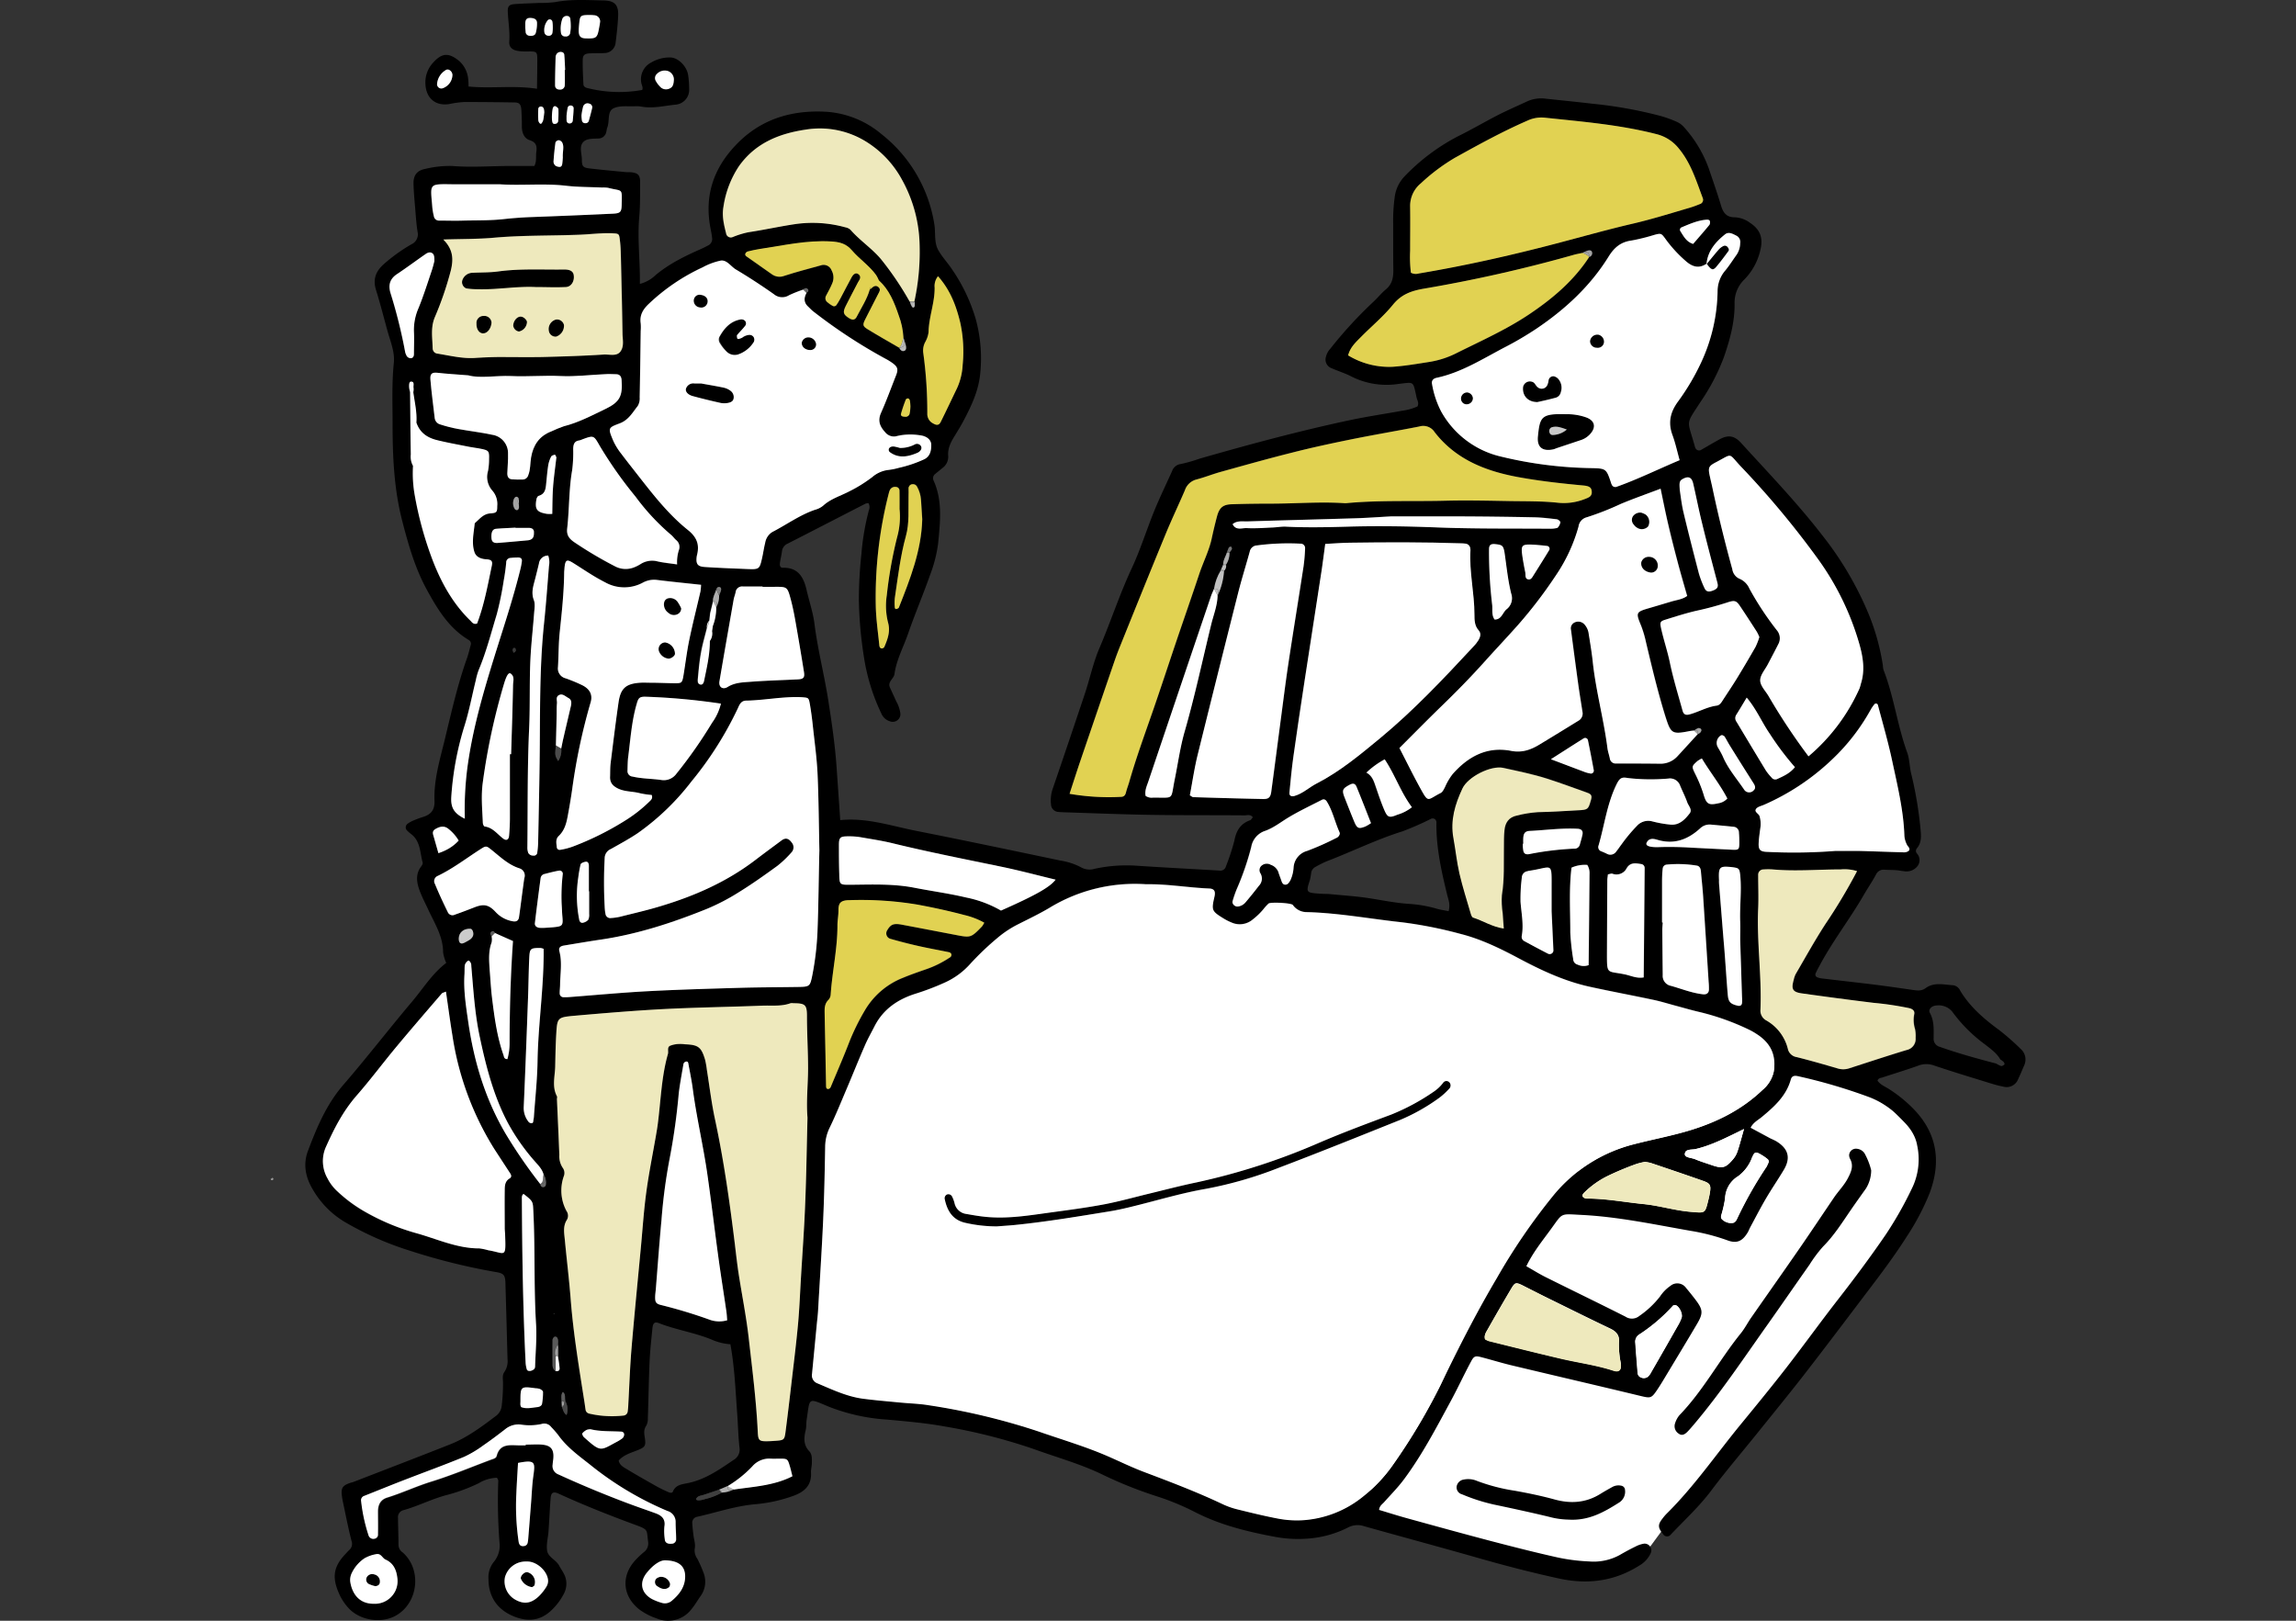
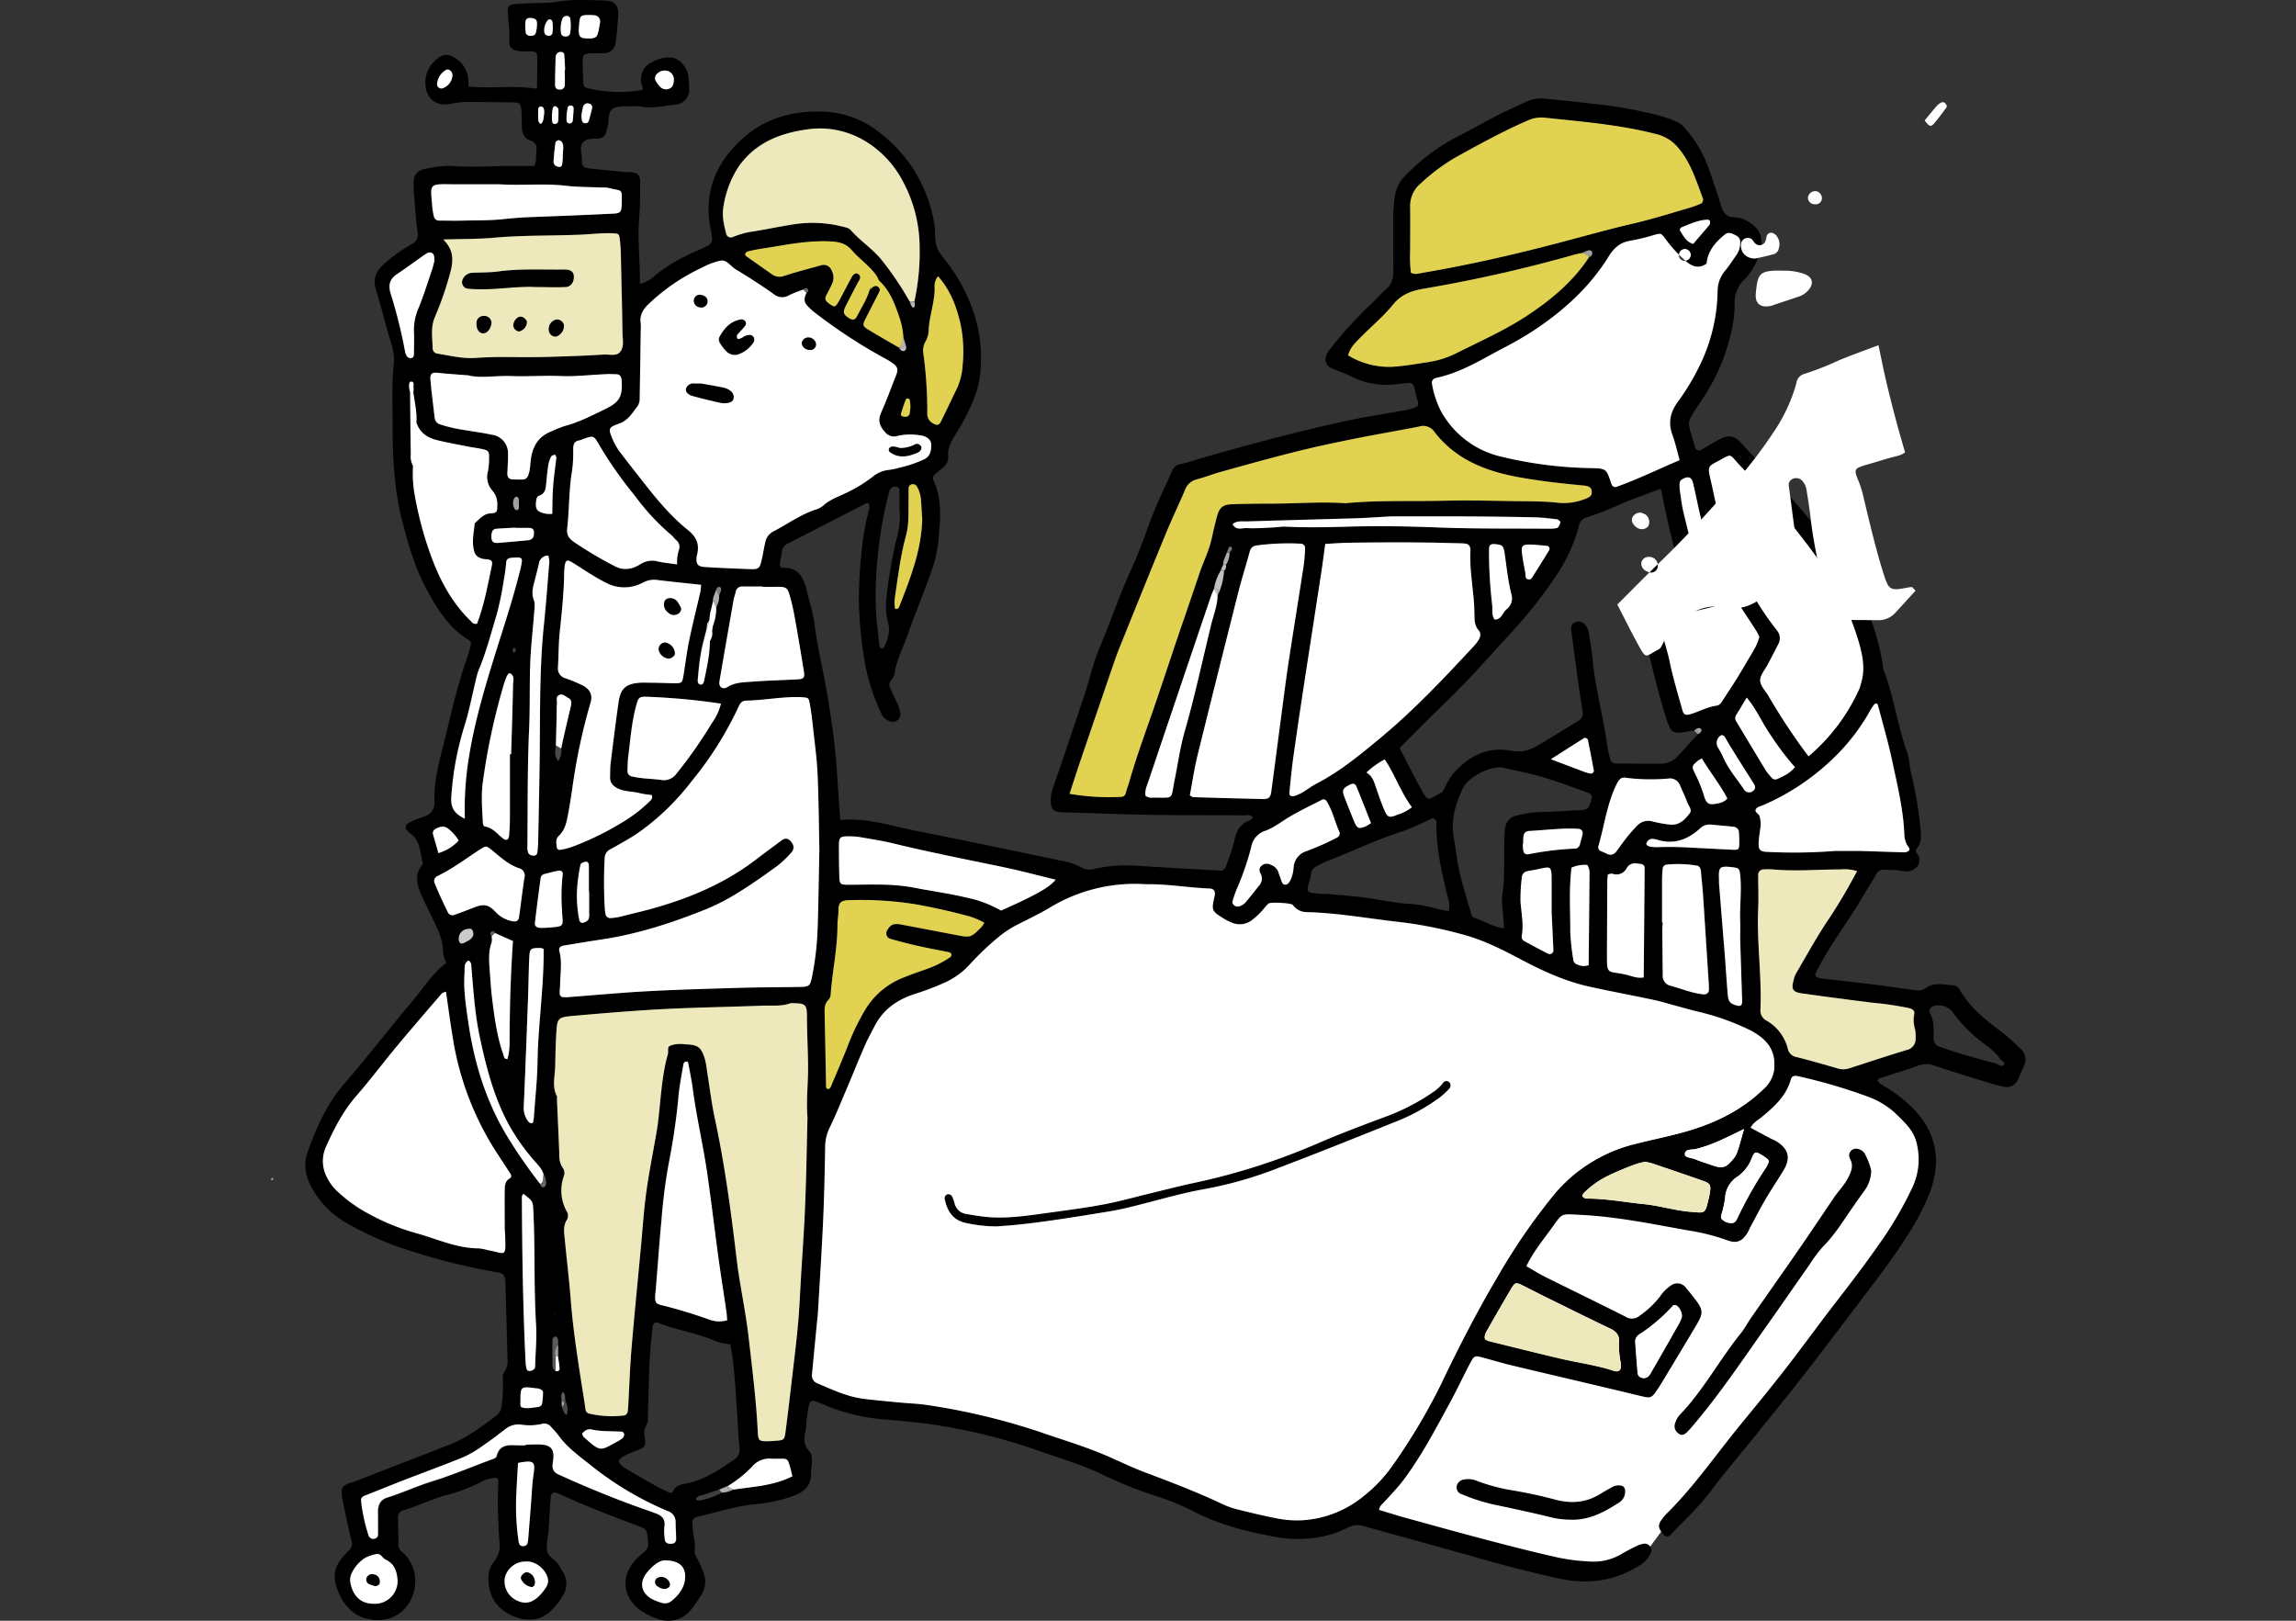
<svg xmlns="http://www.w3.org/2000/svg" id="_レイヤー_2" viewBox="0 0 680 480">
  <rect x="0" y="0" width="680" height="480" fill="#333333" stroke="none" />
  <defs>
    <clipPath id="clippath">
      <path d="M0 0h680v480H0z" style="fill:none;stroke-width:0" />
    </clipPath>
    <style>.cls-10,.cls-11,.cls-12,.cls-14,.cls-15,.cls-16,.cls-18,.cls-19,.cls-2,.cls-21,.cls-26,.cls-28,.cls-3,.cls-30,.cls-31,.cls-32,.cls-5,.cls-6,.cls-7,.cls-8,.cls-9{stroke-width:0}.cls-2{fill:#a3a3a3}.cls-3{fill:#c1c1c1}.cls-5{fill:#6c6c6c}.cls-6{fill:#6a6a6a}.cls-7{fill:#626262}.cls-8{fill:#c8c8c8}.cls-10{fill:#a7a7a7}.cls-11{fill:#bbb}.cls-12{fill:#b7b7b7}.cls-14{fill:#e1d252}.cls-15{fill:#aeaeae}.cls-16{fill:#777}.cls-18{fill:#bfbfbf}.cls-19{fill:#fff}.cls-21{fill:#b1b1b1}.cls-26{fill:#5d5d5d}.cls-28{fill:#828282}.cls-30{fill:#b4b4b4}.cls-31{fill:#eee9bd}.cls-32{fill:#4a4a4a}</style>
  </defs>
  <g id="_レイヤー_1-2">
    <g id="_レイヤー_2-2" style="clip-path:url(#clippath)">
      <path d="m402.14 447.13 60.9 17.4 10.56-.62 13.23-3.28 10.38-14.12 63.66-77.37 8.42-18.32v-13.05l-9.09-9.34-15.14-9.92-18.64-3.73-57.26 29.53-33.46 51.87-33.56 50.95z" style="fill-rule:evenodd;fill:#fff;stroke-width:0" />
      <path d="M257.58 85.83c.09-.27.22-.53.38-.76-.24.18-.38.46-.38.76Z" class="cls-9" />
      <path d="M240.45 433.24c0-1.19.11-2.5-.76-3.42-1.78-1.87-1.62-4-1.08-6.22.24-1 .13-2.09.29-3.11 1-6.62.24-6.54 6.49-3.91a57.02 57.02 0 0 0 17.33 3.85c5.64.51 11.3 1 16.86 2 9.11 1.52 18.07 3.79 26.8 6.8 6.84 2.47 13.89 4.41 20.46 7.64 5.1 2.45 10.36 4.54 15.74 6.27a74.68 74.68 0 0 1 11.12 4.57c7.51 3.9 15.58 5.88 23.77 7.42 3.22.61 6.5.8 9.77.55 4.18-.28 8.26-1.4 12-3.29 1.45-.78 3.16-.92 4.72-.4 11.46 3.22 23 6.32 34.42 9.59 7.73 2.2 15.52 4.21 23.37 5.92 8.35 1.81 16.28.86 23.64-3.77a8.19 8.19 0 0 0 3.55-3.85 2 2 0 0 0-2-2.71c-.88.14-1.73.42-2.52.84-1.6.78-3.18 1.63-4.72 2.53a16.086 16.086 0 0 1-9.07 1.9c-3.11-.13-6.21-.52-9.26-1.17-6.54-1.45-13-3.1-19.52-4.8-8.49-2.23-17-4.58-25.41-6.9-2.7-.75-5.37-1.6-8-2.39.11-1.26 1-1.71 1.55-2.37 2-2.24 4.09-4.35 5.86-6.74 5.34-7.2 9.48-15.13 13.75-23 2.13-3.92 4-8 6.11-11.91.8-1.52 1.26-1.67 2.91-1.24 3 .77 6 1.71 9.05 2.44 12.75 3.05 25.51 6 38.26 9.08 2.9.69 3.17.68 4.8-1.72 1.17-1.73 2.22-3.53 3.3-5.32 2.84-4.72 5.7-9.43 8.5-14.18 2-3.36 1.87-4.38-.6-7.58-.82-1.06-1.65-2.11-2.52-3.13a3.186 3.186 0 0 0-4.41-.89c-.09.06-.17.12-.25.19-1.23.85-2.29 1.92-3.11 3.17a27.58 27.58 0 0 1-6.17 5.79 3.438 3.438 0 0 1-4.07.17c-7.7-3.89-15.48-7.64-23.2-11.49-2.08-1-4.06-2.26-6.15-3.44 2-4.15 4.75-7.51 7.29-11 3.62-4.94 2.56-4.52 9.19-4.19 10.9.56 21.54 2.85 32.25 4.72 3.68.6 7.29 1.53 10.8 2.79 2.8 1.05 4.43.29 6-2.27.31-.5.5-1.08.79-1.6 1.55-2.88 3.05-5.8 4.71-8.62s3.52-5.53 5.2-8.34c2.09-3.49 1.43-6.19-2-8.37-.63-.4-1.33-.68-2-1l-5.81-3.13c.78-1.58 2.17-2.24 3.29-3.17 3.7-3.07 7.25-6.23 8.61-11.11.32-1.14 1.15-1.22 2.11-1 6.98 1.54 13.84 3.55 20.55 6 3.24 1.15 6.21 2.97 8.71 5.33 2.75 2.57 5.41 5.36 6.06 9.17.89 4.11.43 8.41-1.31 12.24-2.28 4.85-4.91 9.53-7.87 14-4.45 6.52-9.16 12.85-14 19.07-5.31 6.8-10.35 13.82-15.64 20.64-4.47 5.75-9.1 11.39-13.7 17-7.16 8.76-13.58 18.12-21.66 26.11-.42.43-.81.88-1.17 1.36-1.51 1.92-1.49 2.74.09 4.7.38.66 1.21.88 1.87.51.15-.09.28-.2.39-.34 4.09-4.32 8.48-8.34 12.08-13.15 4.29-5.72 8.95-11.16 13.43-16.73s9-11.1 13.41-16.74c5.58-7.17 11.06-14.42 16.55-21.67 4.94-6.53 10-13 14.39-19.91a71.7 71.7 0 0 0 6.85-13c3.41-9.15 2.28-17.56-4.7-24.79a40.866 40.866 0 0 0-7.25-5.92c-1.22-.79-2.66-1.31-3.5-2.55.27-.81.93-.78 1.44-.94 3.53-1.17 7.1-2.24 10.6-3.5 1.51-.59 3.19-.61 4.71-.05 5.64 1.91 11.34 3.61 17 5.37 1.13.35 2.29.65 3.45.88 1.8.53 3.72-.39 4.42-2.14.63-1.35 1.21-2.72 1.79-4.09.81-1.67.4-3.69-1-4.91a72.068 72.068 0 0 0-6.37-5.6c-4.48-3.28-8.64-6.83-11.54-11.65a2.79 2.79 0 0 0-2-1.62c-2.77-.15-5.7-1-8.21.82-1.26.93-2.47.76-3.8.57-3.83-.55-7.66-1.11-11.5-1.59-5.18-.64-10.36-1.21-15.53-1.83-.44-.05-.88-.16-1.29-.33a.845.845 0 0 1-.54-1.06c.29-.69.63-1.35 1-2 3.88-7.41 9.06-14 13.24-21.23 1.19-2.06 2.52-4 3.67-6.12.43-.98 1.45-1.57 2.51-1.45 1.19.07 2.38.06 3.57.14.74.05 1.48.24 2.22.29a4.1 4.1 0 0 0 4-1.5c.86-1.11.8-2.67-.14-3.71-.43-.45-.43-1.15 0-1.6 1.47-1.78 1.2-3.86 1-6-.53-5.46-1.45-10.87-2.76-16.2-.47-2-.45-4.2-1.15-6.13-2.91-8-3.92-16.51-7-24.44a5.33 5.33 0 0 1-.2-1.31c-.8-5.29-2.24-10.46-4.28-15.41a98.609 98.609 0 0 0-13.8-23.34c-7.39-9.54-15.77-18.24-23.89-27.16-2-2.19-3.8-2.49-6.32-1.14-1.83 1-3.62 2.07-5.43 3.1a1.2 1.2 0 0 1-1.84-.56c-.06-.13-.11-.28-.14-.42-2.26-8.13-2.85-6.14 1.66-13.12 2.88-4.17 5.23-8.68 7-13.43 1.74-5.07 3.17-10.23 3.12-15.68a9.52 9.52 0 0 1 2.92-7.22c2.42-2.48 4.08-5.61 4.78-9 .76-3.38-.2-5.81-3.07-7.71-1.32-1-2.91-1.59-4.56-1.67-2.38 0-3.41-1.24-4.05-3.35-1.11-3.7-2.39-7.36-3.63-11a36.89 36.89 0 0 0-7.54-12.53 6.174 6.174 0 0 0-2.16-1.48 34.36 34.36 0 0 0-4.62-1.66 129.01 129.01 0 0 0-20.17-3.62c-4.58-.54-9.17-1-13.75-1.48-1.93-.28-3.89 0-5.66.82-3 1.4-6 2.69-8.89 4.18-3.85 2-7.57 4.17-11.44 6.08A60.449 60.449 0 0 0 416.21 52a10.84 10.84 0 0 0-3.13 6.27 52.23 52.23 0 0 0-.47 8c0 4.62 0 9.24.05 13.86 0 2.21-.4 4.07-2.19 5.56-1.37 1.14-2.49 2.57-3.81 3.78-4.56 4.28-8.79 8.89-12.66 13.8-.61.65-1.05 1.45-1.27 2.31-.5 1.43.25 2.99 1.68 3.49.04.01.07.03.11.04 1.9.84 3.92 1.44 5.75 2.41 4.28 2.15 9.13 2.91 13.87 2.19 4.79-.54 4.31-1 5.4 4 .18.82.8 1.62.27 2.66-1.46.65-3 1.08-4.59 1.28-5.12.94-10.27 1.69-15.37 2.77-15 3.19-29.81 7.18-44.55 11.41-1.82.64-3.67 1.18-5.55 1.59-1.2.14-2.21.94-2.61 2.08-1.77 3.93-3.66 7.82-5.29 11.81-2.3 5.66-4.11 11.53-6.69 17.05-3.59 7.69-6.2 15.76-9.53 23.55-1.89 4.39-2.84 9.09-4.35 13.6-3.17 9.45-6.34 18.89-9.58 28.31-.45 1.42-.6 2.92-.43 4.4a2.316 2.316 0 0 0 2.33 2.25c.44.06.89.07 1.34.09 8.63.27 17.27.63 25.9.77 9.24.15 18.48.07 27.72.15.79 0 1.75-.4 2.49.56-.27.31-.49.77-.82.89-2.82 1-4.08 3.06-4.64 6-.67 2.59-1.51 5.14-2.5 7.63-.22.89-1.1 1.45-2 1.27-8.17-.49-16.34-.89-24.5-1.44-4.16-.28-8.34.03-12.41.92-1.41.42-2.93.23-4.19-.54-1.86-.95-3.85-1.59-5.91-1.9-14.28-3-28.57-6-42.87-8.83-7.37-1.47-14.59-3.94-22.36-3.15-.36-5.31-.71-10.35-1.06-15.39-.45-6.7-1.43-13.33-2.46-19.95-1.19-7.65-3.14-15.15-4.12-22.85-.42-3.37-1.57-6.65-2.33-10-.88-3.81-2.54-6.69-7.08-6.55-.74 0-.9-.72-.82-1.32.15-1.18.46-2.34.61-3.52.11-1.05.79-1.96 1.77-2.35 7.68-3.91 15.33-7.88 23-11.81.28-.09.58-.13.87-.12.36.66.39 1.46.09 2.15a73.27 73.27 0 0 0-2.19 12.82c-.5 4.59-.76 9.2-.76 13.82.11 5.51.59 11.01 1.45 16.46a59.67 59.67 0 0 0 5.19 17 3.994 3.994 0 0 0 2.52 2.33c1.16.48 2.49-.07 2.97-1.23.18-.42.22-.89.12-1.34a9.89 9.89 0 0 0-1.19-3.34c-.61-1.36-1.24-2.71-1.85-4.06-.79-1.75 1.13-2.59 1.33-4 .6-4.32 2.74-8.14 4.12-12.21 2-5.77 4.4-11.37 6.42-17.13 1.18-3.05 1.99-6.24 2.41-9.48.58-6.2 1.35-12.5-1.36-18.49-.34-.71-.12-1.56.53-2 .68-.58 1.39-1.13 2.07-1.71a4.123 4.123 0 0 0 1.74-3.46c-.24-2.41.81-4.31 2-6.22.85-1.4 1.72-2.79 2.48-4.23 2.37-4.48 4.53-9 5-14.2.54-5.35.09-10.76-1.32-15.95a51.523 51.523 0 0 0-7.08-14.85c-1.33-2-3-3.72-4.13-5.81-1.17-2.27-.66-5-1.07-7.47a42.308 42.308 0 0 0-15.65-26.7 28.216 28.216 0 0 0-16.72-6.65c-10.26-.49-19.37 2.32-26.63 10.1-6.58 7-9.16 15.15-7.25 24.64.17.87.34 1.75.43 2.64.15.91-.32 1.82-1.15 2.22-.66.34-1.31.7-2 1-4.78 2.1-9.44 4.36-13.51 7.73a10.489 10.489 0 0 1-4.73 2.67c.1-6.83-.77-13.34-.18-19.9.3-3.41.23-6.85.25-10.28 0-2-.6-2.64-2.56-2.87-.59-.07-1.19 0-1.79-.07-3.54-.34-7.1-.66-10.64-1.08-1.9-.23-2.27-.62-2.26-2.6 0-1.75-.85-3.8.36-5.17 1.06-1.19 3.05-1 4.68-1.1 1.08-.06 1.98-.85 2.18-1.91.13-.43.13-.9.3-1.31.77-1.9-.08-4.77 1.83-5.7s4.35-.5 6.57-.63c.6-.02 1.19.02 1.78.13 3.46.62 6.83-.31 10.22-.61a4.396 4.396 0 0 0 3.85-4.72c0-1.34-.1-2.67-.29-4-.39-2.65-3-5.26-5.35-5.24-1.95-.03-3.86.48-5.54 1.46a5.601 5.601 0 0 0-3 6c.11.72.6 1.39.28 2.16-5.38.97-10.9.78-16.2-.55-.63-.13-1.17-.46-1.21-1.11-.12-2.37-.24-4.75-.21-7.13 0-1.56.56-2 2.25-2.05 1.49-.06 3 0 4.47-.1a3.366 3.366 0 0 0 3-2.84c.33-2.65.64-5.32.77-8 .18-3.41-1-4.67-4.34-4.73-4.73-.08-9.53-.43-14.26.48-1.63.2-3.27.28-4.91.26-2.36.11-4.73.17-7.09.34-1.65.11-2.14.63-2.08 2.21.12 3 .66 5.91.44 8.91-.11 1.56.8 2.43 2.41 2.72.88.15 1.77.22 2.66.2 3.22-.05 3.24-.07 3.23 2.88 0 2.66-.06 5.32-.09 8.16-6.88-1.07-13.55 0-20.27-.67 0-.81-.03-1.62-.13-2.43a8.102 8.102 0 0 0-2.57-5.06c-3.38-2.83-5.33-2.23-7.72.34A8.617 8.617 0 0 0 126 25c.24 4.17 3.07 6.5 7.15 5.8 1.45-.31 2.93-.51 4.41-.59 4.92 0 9.83.05 14.74.13 1.53 0 2 .54 2.11 2.25.11 1.71.15 3.28.15 4.92s.59 3.43 2.3 4c1.91.6 2.21 1.72 2 3.35-.22 1.41.15 2.94-.61 4.3h-8.22c-5.36.06-10.72.43-16.08 0-2.69-.07-5.38.22-8 .86-2.44.45-3.54 1.89-3.48 4.38s.28 4.75.48 7.13.34 4.76.72 7.11c.36 1.49-.37 3.03-1.76 3.68-2.98 1.7-5.78 3.72-8.34 6-2.34 2.12-3.18 4.47-2.2 7.58 1.25 4 2.25 8 3.36 12 .87 3.15 2.24 6.34 1.91 9.57-.63 6.12-.37 12.21-.37 18.32 0 9.55.44 19.08 2.83 28.39 1.82 7.07 3.81 14.09 7.36 20.56 3.17 5.78 6.55 11.36 12.45 14.85.51.34.7 1 .46 1.57-.33 1.3-.65 2.61-1.1 3.87-2.74 7.74-4.55 15.74-6.47 23.69-1.46 6.07-3.36 12.13-3.12 18.46.11 2.79-1.11 4.08-3.51 4.81-.99.31-1.97.68-2.92 1.09-.54.24-1.05.53-1.53.88-.59.42-.74 1.23-.32 1.82.03.04.06.09.1.13.41.42.86.81 1.33 1.16 2.74 2.15 2.53 5.48 3.35 8.39.1.33-.23.86-.48 1.2-1.74 2.34-1.28 4.82-.37 7.24.74 1.94 1.71 3.8 2.59 5.69 1.87 4 4.32 7.82 4.31 12.51.17 1.06.48 2.1.93 3.08-4.1 3.11-6.77 7.47-10 11.32-6.93 8.19-13.48 16.7-20.49 24.81-5 5.78-7.82 12.54-10.46 19.53-1.6 4.23-.56 8.16 1.48 11.53 2.26 3.89 5.46 7.15 9.32 9.47a92.842 92.842 0 0 0 19.57 8.63c8.22 2.66 16.61 4.75 25.12 6.23 2.59.41 2.94.94 3 3.53.08 3 .17 5.92.25 8.88.13 4.46.24 8.92.36 13.37.16 1.34-.16 2.7-.91 3.82-.65.87-.48 1.87-.43 2.95.03 2.38-.1 4.75-.38 7.11-.12 1.2-.75 2.3-1.73 3-4.28 3.23-8.59 6.46-13.63 8.44-9.41 3.72-18.86 7.34-28.3 11-.55.22-1.15.32-1.7.55-1.8.72-2.21 1.43-2 3.46.09.74.21 1.48.38 2.21.8 3.78 1.53 7.59 2.5 11.34.37.98.08 2.09-.73 2.75-.33.31-.63.64-.94 1-4.06 4.15-4.09 7.56-1.67 12.62A15.88 15.88 0 0 0 103 476c3.26 3.86 9.85 5 14.28 2.46 6.63-3.75 7.7-13.63 2-18.67a2.763 2.763 0 0 1-1.26-2.16c0-2.69-.12-5.37-.14-8.05-.14-1.08.57-2.09 1.63-2.33 4.3-1.21 8.28-3.27 12.63-4.44 3.31-.85 6.53-2.03 9.61-3.52a11.04 11.04 0 0 1 5.44-1.63c.17.36.4.63.39.88-.24 6.11-.11 12.22.36 18.31.26 2.09-.38 4.19-1.74 5.79a7.27 7.27 0 0 0-1.53 5c0 5.35 2.74 9.29 7.91 11.23 4.48 1.68 8.13.85 11.36-2.59 1.22-1.27 2.26-2.71 3.06-4.28.93-1.73.99-3.81.16-5.59-.43-.95-1.07-1.79-1.55-2.71-.91-1.74-3.27-2.5-3.57-4.44s.28-3.81.41-5.73c.23-3.27.37-6.53.62-9.79.13-1.71.81-2.09 2.34-1.39 7.45 3.41 15.06 6.43 22.74 9.25 4 1.46 3.32 1.46 3.8 5 .2 1.2-.3 2.4-1.28 3.11-.92.76-1.78 1.58-2.59 2.46-4.19 4.66-3.67 10.58 1.24 14.47 1.56 1.15 3.3 2.06 5.14 2.67 3.69 1.58 7.98.42 10.38-2.8.94-1.13 1.68-2.44 2.54-3.66a7.267 7.267 0 0 0 .94-7.16c-.52-1.39-1.12-2.75-1.81-4.07-.61-.84-.88-1.89-.76-2.92.29-1.36-.21-2.66-.37-4s-.29-2.36-.35-3.55c-.11-.94.54-1.8 1.47-1.94 5.66-1.26 11.16-3.16 17-3.7 4.02-.33 7.97-1.2 11.75-2.6 3-1.15 5.09-3 4.95-6.61-.08-1 .23-2.03.25-3.06Zm244.85-37.89a50.72 50.72 0 0 0 10.18-8.65c.15-.17.53-.12.8-.17 1.06.31 2.19 2.56 1.79 3.74-.3.84-.69 1.65-1.15 2.41-2.57 4.53-5.15 9.05-7.76 13.56-.25.53-.59 1.02-1 1.44-.59.49-1.4.6-2.1.28-.57-.2-.96-.73-1-1.33-.23-3-.49-5.93-.68-8.89-.15-.9.2-1.82.92-2.39Zm88.17-97.56c1.95-.27 3.89.58 5 2.2 2.68 3.6 5.9 6.77 9.53 9.41 1.63 1.28 3.36 2.49 4.42 4.35.36.23.69.48 1 .77.16.19.32.67.24.73-.28.23-.7.52-1 .46-.51-.18-.99-.42-1.44-.72-5.6-1.46-11.19-3-16.65-4.93-1.19-.28-2-1.39-1.89-2.61 0-2.49.2-5-1.07-7.39-.67-1.06.46-2.2 1.86-2.27Zm-378.86-276c.84-.84 2.08-1.15 3.22-.79 1.14.41 1.86 1.55 1.74 2.76-.08 1-.22 2.05-1.41 2.47-.97.41-2.1.12-2.76-.71-.5-.51-.92-1.1-1.25-1.73-.29-.68-.11-1.47.46-1.95v-.05Zm-36-12c-.25.76-1.12.86-1.88.77-.61-.05-1.09-.55-1.1-1.16-.06-.58-.1-1.17-.11-1.26V6.76c.07-1.16.54-1.56 1.68-1.49 1 .07 1.8.38 1.79 1.49.04 1.03-.07 2.06-.33 3.06l-.05-.03Zm-27.47 16.34c-.66.24-1.39-.11-1.62-.77-.07-.19-.09-.39-.07-.58a5.268 5.268 0 0 1 2.44-3.94c.35-.29.84-.33 1.23-.09.52.3.86.85.88 1.45a4.305 4.305 0 0 1-2.86 3.93ZM459.59 385c5.75 2.83 11.48 5.68 17.27 8.43 1.81.86 2.85 2 2.62 4.09-.06 2.09.13 4.18.56 6.22.25 1.94-.49 2.7-2.18 2.15-5.11-1.67-10.44-2.36-15.65-3.58-7.09-1.66-14.16-3.44-21.24-5.19-.4-.14-.79-.32-1.15-.54-.34-1.21.35-2.09.84-3 2.27-4 4.57-8 6.94-12 1.07-1.79 1.36-1.86 3.19-1 2.95 1.52 5.87 3.02 8.8 4.42Zm46.89-32.22c-.13.89-.3 1.76-.53 2.63-1 4.06-.94 3.82-5.1 3.48-4.78-.38-9.35-1.84-14.09-2.31-5.62-.56-11.19-1.67-16.86-1.63-.42-.02-.82-.2-1.1-.52-.29-.38 0-.82.31-1.15 2.01-2 4.33-3.67 6.87-4.94a86.91 86.91 0 0 1 8.63-3.62c.85-.27 1.71-.48 2.59-.63.6.08 1.19.19 1.78.35 5.21 1.76 10.43 3.52 15.62 5.35 1.82.68 2.11 1.21 1.88 3.03v-.04ZM502 343.3c-1.06-.43-3-.46-3-1.43 0-1.67 2-1.29 3.15-1.55 4.81-1.13 9.14-3.4 14.37-5.95-.82 2.89-1.32 4.88-2 6.82-.3.83-.76 1.6-1.35 2.26-2.11 2.47-3.07 2.69-6.17 1.63-1.68-.58-3.39-1.08-5-1.78Zm17-.57c.7-1.65 1.05-1.69 2.67-.73.64.36 1.25.78 1.82 1.25.38.27.5.78.27 1.19-.21.39-.34.84-.58 1.2-3.23 4.81-6.09 9.86-8.57 15.1-.32.68-.65 1.41-1.5 1.46-1.2.12-2.38-.35-3.18-1.25-.23-.27-.14-.82-.15-.92.51-1.66.9-3.36 1.17-5.08.09-2.7 1.53-5.18 3.84-6.58 1.91-1.43 3.35-3.39 4.14-5.64h.07Zm21.53-68.8c-3.07 4.75-5.81 9.71-8.66 14.59-.26.54-.45 1.11-.57 1.69-.78 2.71-.34 3.59 2.4 4 7.07 1.01 14.15 1.94 21.24 2.8 3.56.34 7.09.88 10.59 1.62 1 .24 1.73.76 1.5 1.82-.28 1.45-.19 2.95.24 4.37.17.88.23 1.77.18 2.66.11 1.7-1.07 3.22-2.75 3.52-5.69 1.72-11.34 3.6-17 5.42-1.14.37-2.36.37-3.5 0-4-1.17-8-2.32-12-3.32a3.187 3.187 0 0 1-2.68-2.56c-.9-3.51-3.19-6.5-6.34-8.29a3.313 3.313 0 0 1-1.74-3.29c.4-10-1.13-19.92-.68-29.91.15-3.27 0-6.55 0-9.83-.08-.86.56-1.63 1.42-1.71h.22c.89-.06 1.79-.06 2.68 0 6.7.61 13.4 0 20.1 0 1.62-.15 3.26.01 4.82.49-2.88 5.48-6.06 10.8-9.54 15.93h.07Zm13.41-63.54c.34-.65.76-1.27 1.23-1.83.22-.24.59-.27.83-.05.08.07.13.15.17.25 1.48 5.6 3.11 11.18 4.3 16.85 1.53 7.27 3.32 14.52 3.56 22 .08.89.34 1.75.74 2.54.28.62 1.18 1.14.52 1.86-.49.34-1.09.48-1.68.41-4.31-.11-8.62-.29-12.93-.4-2.38-.05-4.76 0-7.14 0-6.68.52-13.38.61-20.07.28-2.14-.05-2.7-.59-2.6-2.64.06-1.48.3-3 .49-4.44.19-1.18.1-2.38-.24-3.52-.26-.79-1.68-1.24-1-2.17.47-.62 1.52-.83 2.33-1.18 7.36-3.23 14.1-7.71 19.93-13.25 4.56-4.28 8.44-9.24 11.49-14.71h.07Zm-61.64 62.82v-12.45c0-1.18.07-2.36.2-3.54.06-.62.56-1.11 1.18-1.16 2.95-.28 5.93-.19 8.86.29.83.11 1.18.79 1.26 1.6.22 2.52.5 5 .67 7.55.56 8.43 1.1 16.87 1.63 25.32 0 .74.1 1.48.09 2.22 0 1-.66 1.56-1.77 1.43-3.27-.36-6.31-1.61-9.45-2.49a2.998 2.998 0 0 1-2.47-3.2c-.04-4.45-.08-8.9-.13-13.35 0-.74.08-1.48.13-2.22h-.2Zm8.69-22.16c-3.37-.22-6.75-.27-10.12-.15-2.56 0-3.56-.51-3.1-1.38.73-1.41 2.07-1.13 3.14-.81 5 1.49 9-.06 12.67-3.37.86-.84 2.05-1.25 3.25-1.12 2.22.21 4.43.4 6.64.64a1.7 1.7 0 0 1 1.61 1.79c.07 1 .12 2.08.11 3.12 0 1.82-.23 2-2.12 1.89l-12.08-.61Zm-16.11-6.49a47.647 47.647 0 0 0-4.57 5.47c-.54.71-1 1.46-1.59 2.15-.59.92-1.8 1.23-2.76.7-.54-.26-1.08-.51-1.63-.72-.7-.21-1.11-.95-.9-1.65.01-.05.03-.09.05-.14 1.73-6 2.49-12.25 5.25-17.94.95-2 1.52-2.4 3.39-2 3.98.46 8 .51 12 .16 1.53-.25 3.01.64 3.51 2.1.68 1.65 1.51 3.24 2.1 4.92.37 1.06 1.58 2.18.73 3.29-1.36 1.77-3 3.48-5.48 3.35-1.92-.17-3.82-.51-5.69-1-1.62-.43-3.35.07-4.48 1.31h.07Zm2.28 12.59c-.09 10.69-.18 21.37-.28 32.32-2 .39-3.81-.52-5.59-.89-5.38-1.12-5.33.26-5.3-6.42.04-7.14.08-14.27.11-21.4 0-.59.11-1.16.17-1.8.5-.08 1-.31 1.34-.2 1.61.62 3.43-.08 4.21-1.62 1.11-1.84 2.7-1.49 4.32-1.24.59.11 1.01.65.95 1.25h.07Zm-36.77 9.79c-.04-2.38.1-4.76.4-7.12.05-.92.75-1.68 1.67-1.8.14-.05.28-.09.43-.12 7.07-1 6.74-3 6.71 5.26v6.73c.2 4.44.38 8 .53 11.58 0 .61-.49 1.1-1.1 1.1-.16 0-.32-.03-.46-.1-2.38-1.22-4.75-2.49-7.1-3.77-.54-.3-.83-.91-.71-1.52.54-3.44-.21-6.84-.44-10.24h.07Zm2.65-14c-1.18.23-1.73-.21-1.84-1.3-.06-.59-.07-1.19-.1-1.78h.1c-.03-.59-.03-1.19 0-1.78.12-1.34.57-1.92 1.91-2 4.74-.23 9.46-.9 14.21-.64 1.18.07 1.63.63 1.41 1.72s-.51 2-.79 3c-.21.74-.92 1.22-1.68 1.15-4.45.21-8.89.75-13.26 1.62h.04Zm12.46 4c1.46-.65 3.06-.93 4.66-.81.5.8.73 1.74.67 2.68-.08 9.05-.17 18.09-.26 27a4.22 4.22 0 0 1-3.27-.15c-.74-.18-1.27-.83-1.3-1.59-.44-2.65-.73-5.32-.87-8-.05-6.31-.48-12.69.3-19.13h.07Zm2-17c-4 .22-8 .49-12 .56-2.07.15-4.13.48-6.14 1-2.41.49-3.49 2.12-3.69 4.41-.15 1.62-.14 3.26-.16 4.9-.08 4.75.19 9.51-.6 14.25-.12 1.78-.04 3.56.23 5.32.09 1.46.21 2.92.33 4.59-3.46-.52-6.12-2.3-9.06-3.24-.31-.1-.56-.67-.68-1.06-1.16-4-2.44-8-3.38-12-.8-3.46-1.15-7-1.79-10.54-.95-5.23.49-10 2.68-14.65 1.61-3.45 8.41-6.9 12.1-6.09 4.36 1 8.74 1.84 13 3.2 4 1.27 7.86 2.72 11.78 4.12 1.33.47 1.53 1 1.12 2.39-.83 2.62-.92 2.72-3.81 2.9l.07-.06Zm3.51-10.88a9.29 9.29 0 0 1-2.13-.62c-2.9-1.08-5.8-2.19-9.54-3.6 3.67-2.34 6.63-4.25 9.62-6.12.37-.29.9-.23 1.19.14.1.12.16.27.18.42.6 2.89 1.16 5.79 1.69 8.7a.857.857 0 0 1-1.08 1.12l.07-.04Zm.79-33c-.31-2.81-.77-5.6-1.22-8.39a5.022 5.022 0 0 0-1.28-2.8 2.463 2.463 0 0 0-2.86-.56c-.85.37-1.32 1.3-1.1 2.2.7 5.46 1.43 10.91 2.18 16.36.37 2.65.82 5.3 1.22 7.94.22 1.06-.29 2.14-1.25 2.65-3.81 2.33-7.62 4.67-11.44 7-2.58 1.56-5.17 2.52-8.41 1.9-7.14-1.39-12.73 1.63-17.36 6.88-.91 1.18-1.66 2.46-2.25 3.83-.34.64-.7 1.46-1.27 1.75-4 2-3.56 3.12-6-1.31-2.16-3.9-4.12-7.91-6.23-12 4.18-4.17 8.33-8.4 12.57-12.51 4.39-4.25 8.65-8.6 12.72-13.14 3.28-3.66 6.66-7.22 9.91-10.89 4.04-4.57 7.77-9.42 11.16-14.49 3-4.43 5.26-9.32 6.68-14.48a3.243 3.243 0 0 1 2.43-2.8c3.41-1.09 6.75-2.4 10-3.92 3.82-1.6 7.73-3 11.88-4.54.77 3.66 1.45 7.14 2.26 10.58.84 3.63 1.76 7.23 2.71 10.83.92 3.44 1.92 6.86 2.9 10.34-1.38 1-3 1.18-4.6 1.64-2.14.63-4.27 1.28-6.41 1.9-4.25 1.23-4.26 1.3-2.61 5.34.58 1.53 1.05 3.1 1.39 4.7 1.69 7.1 3.36 14.19 5.49 21.17.13.43.26.86.4 1.28 1.53 4.78 1.95 5 7.07 4 .43-.09.88-.12 1.33-.17.34-.27.72-.5 1.11-.69.28-.07.58 0 .81.16.38.37.13.81-.13 1.14-.22.19-.46.35-.73.46-2 2.19-4 4.39-6 6.56a6.745 6.745 0 0 1-5.18 2.2c-4.32 0-8.63 0-12.95-.06-.93.1-1.77-.56-1.9-1.49-.2-1-.57-2-.7-3-1.14-8.63-3.48-16.96-4.41-25.55l.07-.02Zm-46.28-39.9c-8.77-.34-17.53-.48-26.29-.22-6.09.18-12.17.31-18.25 0-1.33-.07-2.67.2-4 .25-2.52.1-5.06.32-7.57.18-1.43-.09-3.28.78-4.25-1.17 1.24-1.06 2.77-.77 4.18-.81 10.7-.34 21.4-.6 32.1-.93 3.56-.11 7.12-.37 10.58-.56h21.08c7.14.04 14.28.13 21.41.27 2.22 0 4.44.33 6.66.58.41.11.76.36 1 .71.23.33-.51 1.8-.94 1.88a8.7 8.7 0 0 1-1.76.19c-11.42-.05-22.73.1-34.02-.35l.07-.02Zm33.26 6.84c-1.44 2.43-3 4.81-4.48 7.2-.4.62-.8 1.52-1.57 1.42-1.2-.14-.84-1.34-1-2.14-.3-1.47-.58-2.93-.8-4.4-.57-3.79-.37-4 3.86-3.72 1 .09 2.15.17 3.33.33.46 0 .82.39.81.85 0 .17-.06.33-.15.46Zm-12.63 17.52c-1.16 1-1.46 3-3.51 3-.94-1.3-.57-2.85-.71-4.27-.65-5.47-.97-10.97-.94-16.47 0-1.38.52-1.74 2-1.57 1.93.21 2.23.47 2.54 2.4.65 4.11 1 8.28 2 12.29.58 1.67.02 3.53-1.38 4.61Zm-54.64-12.08c.36-2.35.64-4.71 1-7.37 2.81-.14 5.18-.32 7.55-.36 10.88-.16 21.75-.18 32.62.18.44.01.88.05 1.32.11.77.08 1.36.7 1.41 1.47.03.14.05.29.05.44-.4 6.43 1.19 12.75 1.18 19.15 0 1.66 0 3.31 1.23 4.63.87 1 .51 2 0 2.88-.47.76-1.03 1.46-1.67 2.09-8.71 9.4-17.52 18.73-27.43 26.89-5.95 4.91-11.92 9.9-18.87 13.47-2.24 1.15-4.09 3-6.59 3.69-.93.26-1.54-.05-1.45-1 .35-3.55.67-7.11 1.17-10.65 1.05-7.52 2.19-15 3.33-22.53 1.73-11.03 3.46-22.06 5.15-33.1Zm18.56 56.46c3.06 4.58 4.73 9.73 8.06 14.18a12.718 12.718 0 0 1-4.31 2.22c-2.45 1-2.9.85-4-1.7-.85-2.06-1.58-4.18-2.33-6.28-.6-1.68-1-3.45-2.88-4.49 1.63-1.56 3.47-2.88 5.46-3.94Zm-10.39 7.55c1-.56 1.68-.44 2.12.63 1.45 3.52 2.82 7.08 4.25 10.69-.53.38-1.09.71-1.68 1-2 .79-2.46.58-3.33-1.52-1-2.32-1.88-4.65-2.79-7s-.67-2.68 1.43-3.81Zm15.53 13.82a89.45 89.45 0 0 0 8.58-3.75 1.11 1.11 0 0 1 1.5.46c.07.14.12.29.13.44.01.15.01.29 0 .44-.08 7.21 1.49 14.17 3.18 21.12.34 1.42 1 2.81.43 4.87-1.32-.26-2.49-.41-3.61-.75-2.72-.78-5.52-1.26-8.34-1.42-3.71-.26-7.36-1-11-1.57-4-.66-8-.9-12-1.29-1-.11-2.08-.06-3.12-.14-4.11-.3-4.25-.3-3-4.08.17-.72.29-1.45.38-2.19.15-.74.64-1.37 1.32-1.7 1.03-.59 2.09-1.12 3.18-1.6 7.5-2.86 14.7-6.44 22.37-8.85Zm87.38-65.42a93.36 93.36 0 0 0 9-2.43c2.15-.71 2.64-.52 3.77 1.17 1.66 2.48 3.28 5 4.89 7.48.3.52.56 1.06.78 1.62-.31 1.01-.69 1.99-1.15 2.94-1.77 3.1-3.58 6.17-5.45 9.22-1.32 2.15-2.74 4.25-4.12 6.37-.49.75-1 1.64-1.91 1.77-2.86.37-5.33 1.87-8.06 2.6-1.1.29-1.74 0-2.05-1.09-1.31-4.73-2.76-9.44-3.76-14.24-.73-3.51-1.9-6.89-2.65-10.38-.33-1.52-.19-1.88 1.24-2.32 3.16-.98 6.29-1.99 9.47-2.72Zm1.47 43.79c2.44 4.08 5.42 7.75 7.54 11.86-.67.73-1.56 1.22-2.54 1.39-2.94.66-3.64.33-4.51-2.63-.67-2.12-1.52-4.19-2.53-6.17-1-2.13-1-2.15.74-3.7.41-.29.84-.55 1.3-.76Zm9.18 32.27c1.69.2 1.9.43 2.1 2.24.5 4.61-.16 9.22 0 13.84.07 1.78 0 3.57 0 5.36.18 5.65.37 11.3.54 17 .05.59.05 1.19 0 1.78-.09.73-.66.92-1.29.77-2.18-.52-2.75-1.12-2.93-3.29-.36-4.45-.63-8.9-1-13.35-.5-6.37-1-12.74-1.55-19.11 0-.45-.06-.89-.08-1.34-.14-4.12.14-4.38 4.21-3.91Zm-2.88-32.56c-.47-1.08-1.1-2.09-1.67-3.13a2.63 2.63 0 0 1 .94-3.35c.14-.06.28-.1.43-.12.23.14.56.21.69.41.56.88 1 1.81 1.57 2.69 2.36 3.78 4.73 7.55 7.1 11.3.45.72.59 1.37-.08 2-.66.72-1.78.78-2.5.12-.07-.07-.14-.14-.2-.21-2.14-3.24-4.71-6.15-6.28-9.72Zm3.95-10.56c-.46-.6-.5-1.42-.1-2.06 1-1.6 2-3.24 3.11-5.12 2.92 3.46 4.49 7.33 6.82 10.7 2.24 3.48 4.73 6.79 7.46 9.9-1.54 1.9-3.46 2.69-5.31 3.55-.57.23-1.23.05-1.59-.45-.61-.64-1.18-1.33-1.68-2.06-2.93-4.82-5.82-9.64-8.71-14.47Zm-6.06-76.9c5-2.64 3.52-2.79 7.22 1.18 8.34 8.73 16.08 18.02 23.15 27.81 5.39 7.52 9.44 15.9 12 24.79 1.11 3.9 1.76 7.87.45 11.88-.1.44-.22.87-.37 1.29A56.515 56.515 0 0 1 535.62 224a185.91 185.91 0 0 1-11.85-17.85c-.9-1.52-2.43-3-2.46-4.6s1.43-3.19 2.25-4.77c1-2 2.08-3.95 3.09-5.94a3.64 3.64 0 0 0-.43-4.19 89.736 89.736 0 0 1-8.1-12.3 5.578 5.578 0 0 0-2.74-2.84 3.657 3.657 0 0 1-2.33-2.93c-2.17-7.91-4.15-15.86-5.84-23.88-.24-1.16-.53-2.31-.78-3.47-.59-2.73-.49-3.15 1.82-4.35Zm-6.82 6.35c.87 3.76 1.6 7.55 2.52 11.29 1.5 6 3.11 12.07 4.65 18.11.33 1.31 0 1.75-1.39 2.29s-2 .29-2.52-.91c-.63-1.35-1.16-2.74-1.58-4.16-1.57-6-3.12-12.06-4.56-18.12-.58-2.45-.84-5-1.1-6.58-.09-1.77-.26-2.65.74-3.22 1.73-1.02 2.81-.67 3.24 1.29Zm9.51-73.81c1.09-.88 2.27-.18 3.34.36.83.4 1.31 1.3 1.16 2.21a6.41 6.41 0 0 1-1 3.37c-1.13 1.57-2.16 3.22-3.38 4.71a9.388 9.388 0 0 0-2.36 6.05c-.1 7.33-1.76 14.55-4.86 21.19-1.88 4.04-4.16 7.9-6.79 11.5-2.34 3.16-3.09 6.28-1.72 10 .87 2.35 1.39 4.82 2.13 7.46-6.32 2.65-12.31 5.62-18.61 7.86a1.13 1.13 0 0 1-1.48-.58 4.87 4.87 0 0 1-.31-.83c-1.3-3.92-1.5-4-5.65-4.1-9.1-.13-18.16-1.29-27-3.45-7.5-1.78-13.9-6.64-17.62-13.4a27.888 27.888 0 0 1-2.65-8c-.24-1.06.34-1.69 1.36-1.9 7.42-1.59 13.73-5.68 20.32-9.11 3.18-1.64 6.26-3.46 9.24-5.44C463.53 91.6 471 84.74 476.39 76c1.74-2.8 3.69-4.4 6.92-4.82 2.2-.41 4.37-.95 6.5-1.61Q492 69 493.43 71a38.59 38.59 0 0 0 5.73 6.25c2 1.78 4 2.45 6.32.87.38-3.82 2.66-6.45 5.46-8.7Zm-4.58-4.07c.14.39.12.82-.05 1.2-1.59 1.94-3.24 3.82-4.86 5.69-2-.6-2.8-2.24-3.75-3.73a.772.772 0 0 1 .16-1.09l.09-.06c2.47-1 4.92-2.15 7.65-2.31.26-.06.71.13.76.29Zm-88.74 8.92c0-4.32.09-8.64 0-13a8.658 8.658 0 0 1 3.19-7 57.21 57.21 0 0 1 10-7.51c7-3.91 14.07-7.8 21.46-11 1.61-.77 3.4-1.09 5.18-.92 11.1 1.18 22.24 2.08 33.1 4.87 2.61.64 4.93 2.12 6.61 4.22 3.64 4.37 5.21 9.65 7.14 14.78.25.69-.11 1.45-.8 1.7-.05.02-.1.03-.15.05-.96.4-1.94.76-2.94 1.06-5.57 1.63-11.1 3.37-16.76 4.69-7.65 1.78-15.25 3.91-22.88 5.91-13.4 3.51-26.91 6.55-40.58 8.84-.78.24-1.62.17-2.34-.21-.26-2.15-.34-4.32-.23-6.49Zm-5.17 34.36c-4.61.19-9.18-.99-13.12-3.39.63-2.46 2.34-3.95 3.89-5.53 3.14-3.18 6.63-6.07 9.42-9.52 2.44-3 5.26-4 9-4.69 14.96-2.54 29.78-5.87 44.39-10 .85-.25 1.74-.4 2.61-.59.5-.28 1.02-.51 1.56-.69.53-.14 1.23-.22 1.37.55.11.59-.25 1.17-.84 1.32-4.62 7.13-11 12.43-17.95 17.1-6.71 4.47-14 7.73-21.21 11.31a27.486 27.486 0 0 1-8 2.65c-3.74.57-7.42 1.22-11.12 1.47Zm-78.95 126c-.2.83-.6 1.31-1.48 1.33-5.1.27-10.22-.03-15.25-.91 1.13-3.45 2.16-6.7 3.26-9.93 3.33-9.87 6.71-19.73 10.12-29.58.49-1.41 1-2.8 1.58-4.18 4.46-11 8.91-22.09 13.44-33.1 1.81-4.41 3.87-8.72 5.75-13.09.52-1.57 1.8-2.78 3.4-3.2 2.45-.64 4.81-1.59 7.25-2.27 7-1.95 14.05-3.93 21.13-5.7 5.92-1.48 11.9-2.76 17.88-4 6.56-1.32 13.16-2.43 19.73-3.72 1.74-.54 3.63.16 4.59 1.71 6.2 8 14.92 11.47 24.56 13.25 6.45 1.2 13 1.91 19.48 2.52 1.9.17 2.46.67 2.52 1.86.07 1.37-.91 1.71-1.91 2.1a16.976 16.976 0 0 1-8.25 1.14c-4.58-.52-9.22-.41-13.84-.48-6.4-.09-12.81-.27-19.2-.11-9.68.25-19.37-.18-29 .68-.3.04-.59.06-.89.06-7.3-.49-14.59.14-21.88.13-3.87 0-7.74 0-11.6.18-2.63.08-3.69.95-4.41 3.55-.6 2.15-1.09 4.33-1.56 6.51-.78 3.67-2.51 7-3.69 10.53-2.16 6.5-4.42 13-6.62 19.44-2.43 7.18-4.78 14.4-7.27 21.56-2.39 6.88-4.92 13.72-6.89 20.74-.31 1.01-.71 1.98-.95 2.99Zm14.44-4c-1.35 6.54.06 5.53-6.54 5.61-.75.09-1.51-.1-2.13-.53-.32-1.54.37-2.94.83-4.32 6.12-18.19 12.27-36.37 18.44-54.54.29-.84.68-1.65 1-2.47.29-1.9.95-3.72 1.95-5.36.26-.6.51-1.2.76-1.8 0-1.28.7-2.33 1.07-3.49.18-.55.38-1.09.62-1.61.08-.16.44-.18.67-.27.08.26.3.57.22.76-.2.36-.44.7-.72 1 .04 1.27-.31 2.52-1 3.59.13.68-.09 1.38-.6 1.85-.16 2.53-.81 5.01-1.91 7.3-.06 3-1.23 5.82-1.93 8.69-2.57 10.54-4.81 21.16-7.83 31.59-1.32 4.58-1.95 9.36-2.9 13.98v.02Zm5.47 5.49c-.27 0-.52-.27-1-.53.76-4 1.37-8.12 2.35-12.14 3.93-16 7.93-32 12-48 1-4 2.28-8 3.38-12a2.29 2.29 0 0 1 2.14-1.88c4.28-.57 8.6-.74 12.91-.52.73-.02 1.34.55 1.36 1.28v.18a52.53 52.53 0 0 1-.46 5.32c-1.49 9.7-3.08 19.39-4.54 29.09-.86 5.73-1.56 11.49-2.33 17.23-.89 6.77-1.77 13.55-2.68 20.32-.22 1.64-.76 2.24-2.2 2.21-6.99-.2-13.96-.39-20.92-.58v.02ZM365 266.84c.32-1.15.71-2.27 1.15-3.38 1.8-4.09 3.26-8.32 4.37-12.65a6.085 6.085 0 0 1 4.15-4.78c2.54-.89 4.65-2.6 6.94-4 3.18-1.9 6.55-3.49 9.86-5.19.63-.32 1.14 0 1.47.58 1.69 2.84 2.37 6.09 3.73 9.06.04.14.07.28.07.43-.12.59-.55 1.08-1.12 1.28a80.17 80.17 0 0 1-8.52 3.81c-2.22.6-3.82 2.53-4 4.82-.07 1.34-.39 2.66-.95 3.88-.39.64-.77 1.37-1.62 1.29-.65-.05-.9-.68-1.09-1.27-.28-.84-.63-1.67-.88-2.52-.4-.98-1.2-1.75-2.21-2.08-.79-.47-1.78-.44-2.53.09-.81.5-1.07 1.55-.59 2.37.72 1.19.54 2.72-.43 3.71a130.64 130.64 0 0 1-3.93 4.87c-.57.7-1.38 1.16-2.27 1.28-.87.13-1.81-.74-1.6-1.6Zm-113.88-19.15c1.19-.02 2.38.05 3.56.23 3.37.59 6.76 1.12 10.09 1.92 10.55 2.56 21.19 4.65 31.82 6.85 5.36 1.11 10.66 2.53 16.05 3.83-1.73 2.26-5.95 4.63-16.18 9.16a33.911 33.911 0 0 0-10.35-3.88c-5.06-1.2-10.23-1.9-15.34-2.89-6.19-1.2-12.44-.94-18.69-.88-3.45 0-3.46.06-3.52-3.32-.05-2.83-.1-5.66-.1-8.49.01-2.17.38-2.52 2.66-2.53Zm-5.74 48.47c.4-.44.63-1.01.66-1.61.45-6.81 2-13.52 2-20.38 0-1.48.32-3 .3-4.45 0-2.15.52-3.05 3.31-3.09 6.69-.23 13.39.21 20 1.3 4.69.86 9.33 1.87 13.93 3.09 2.08.48 4.08 1.25 5.95 2.28-.2.4-.43.77-.69 1.13-3.31 3.39-3.31 3.37-8.07 2.44-5.25-1-10.49-2.07-15.75-3-2.34-.44-3.22 0-4.18 1.59-.54.76-.36 1.81.4 2.34.13.09.28.17.43.22 2.71.78 5.45 1.49 8.2 2.11 3 .69 6.12 1.24 9.18 1.87.27.08.51.26.65.51.2.42.02.93-.4 1.13a30.555 30.555 0 0 1-7.18 3.54c-2.24.78-4.49 1.56-6.68 2.47a22.72 22.72 0 0 0-11.31 9.67 66.855 66.855 0 0 0-4.53 9.18c-1.76 4.57-3.71 9.06-5.6 13.58-.12.25-.34.43-.61.51-.57.05-.68-.38-.69-.85l-.42-21.39c-.06-1.53-.13-3 1.1-4.19Zm-1 43.33c.03-1.93.48-3.82 1.33-5.55 1.87-3.89 3.49-7.89 5.18-11.86s3.4-8.27 5.19-12.35c.9-2 2-4 3-6 2.57-4.93 6.79-7.79 11.94-9.44 2.99-.93 5.91-2.04 8.76-3.33a22.4 22.4 0 0 0 7.52-5.49c2.51-2.75 5.21-5.32 8.07-7.71 1.93-1.64 4.05-3.04 6.32-4.16 3.05-1.56 6.15-3 9.09-4.77a48.577 48.577 0 0 1 28.63-7c6.27-.11 12.46 1 18.71 1.26 1.51.07 1.92.86 1.55 2.46-.91 4-.82 4.24 2.67 6.39.76.47 1.55.88 2.38 1.21 2.09.95 4.53.6 6.28-.88 1.18-.91 2.25-1.94 3.2-3.09.46-.59.96-1.14 1.51-1.64.53-.48 6.75-.19 7.18.43a4.998 4.998 0 0 0 4.2 2.11c9.4.3 18.64 2 28 3 5.9.74 11.74 1.9 17.48 3.46 6.1 1.55 11.7 4.29 17.23 7.23 6.72 3.58 13.6 6.8 21.09 8.43 6.25 1.37 12.55 2.54 18.82 3.87 2.18.46 4.31 1.13 6.47 1.71 2.44.65 4.87 1.37 7.33 1.93 4.92 1.2 9.71 2.9 14.28 5.09.81.38 1.59.82 2.34 1.31 4.35 2.74 6 6.43 5.15 11.41a9.77 9.77 0 0 1-3.26 5.22c-5.92 5.67-13 9.29-20.77 11.75-5.7 1.8-11.56 2.85-17.32 4.35a45.093 45.093 0 0 0-23.75 15c-6.3 7.74-11.96 16-16.9 24.67-5.46 9.23-10.38 18.75-15.07 28.4-4.52 9.57-9.88 18.72-16 27.35a43.887 43.887 0 0 1-8.28 8.72 31.552 31.552 0 0 1-18.4 7.22c-2.38.11-4.76-.06-7.1-.51-4.09-.76-8.14-1.78-12.19-2.78-1.44-.37-2.84-.87-4.19-1.51-7.54-3.57-15.33-6.53-23.12-9.47-3.77-1.42-7.37-3.19-11.05-4.79-6.57-2.84-13.44-4.85-20.18-7.2a195.46 195.46 0 0 0-32.52-7.82c-2.93-.49-5.93-.55-8.89-.85-3.71-.37-7.43-.66-11.11-1.21-4.6-.69-8.8-2.69-13.05-4.48a2.508 2.508 0 0 1-1.64-2.83l1.41-14.67c.13-1.34.3-2.67.38-4 .52-8.92 1.1-17.84 1.5-26.77.34-7.22.48-14.52.61-21.82h-.01Zm-4.54-131c.38 2.2.67 4.42.9 6.63.51 4.72 1.17 9.42 1.39 14.15.34 7.73.38 15.47.54 22.73-.2 8.22-.25 16-.61 23.69-.17 4.47-.7 8.92-1.56 13.31-.65 3.12-.76 3.26-4.15 3.31-5.8.09-11.6.09-17.4.26-9.06.26-18.13.51-27.18 1-7.72.41-15.43 1.14-23.14 1.73-.59.05-1.19.07-1.78.05-.61.02-1.12-.47-1.14-1.08v-.04c0-.88.11-1.77.12-2.66 0-3.26.65-6.52-.2-9.78-.29-1.08.2-1.57 1.4-1.76 3.67-.6 7.33-1.23 11-1.77 10.82-1.61 21.13-5 31.23-9.06a62.84 62.84 0 0 0 9.49-4.94c3.92-2.42 7.69-5.1 11.42-7.81 1.52-1.2 2.92-2.54 4.19-4 .76-.8.8-2.04.09-2.88-.86-1.27-1.78-1.54-3-.68-2.63 2-5.26 3.9-7.87 5.88-8.29 6.31-17.63 10.47-27.52 13.47-4.13 1.26-8.34 2.23-12.52 3.29-.87.19-1.75.32-2.64.37-.77.13-1.5-.4-1.63-1.17-.14-.73-.22-1.47-.25-2.22-.25-4.76-.25-9.53 0-14.29 0-1.21.73-2.3 1.85-2.76 2.72-1.54 5.48-3 8.06-4.77a73.024 73.024 0 0 0 15.72-15.13c5.5-6.67 10.15-14 13.83-21.82.5-1.09.95-2.15 2.48-2.18 5.51-.1 10.95-1.29 16.48-1 1.97.09 2.07.05 2.41 1.94h-.01Zm-74.58 189.75v3.44c.17 1.18.39 2.36.47 3.54.05.75-.53.94-1.19.87a2.34 2.34 0 0 1-.89-1.9c-.05-2.45-.06-4.91 0-7.37 0-.33.36-.9.63-.95.72-.13.93.51 1 1.09.03.43.03.85 0 1.28h-.02Zm-1.32-9.11.13-.26.12.27h-.25Zm-2.5-114.35c-.55.03-1.11.03-1.66 0-.81-.1-1.47-.54-1.36-1.42.52-4.43 1.1-8.86 1.69-13.28.07-.61.53-1.11 1.13-1.24 1.44-.35 2.88-.74 4.34-1a.94.94 0 0 1 1.09 1.08c-.34 2.96-.45 5.94-.32 8.91.09 1.19.1 2.38.21 3.56.24 2.63 0 2.93-2.33 3.17-.88.11-1.78.15-2.79.22Zm-2.82 136.39c.44 0 .88.08 1.3.22.37.17.89.55.9.84.02 1.18-.08 2.36-.28 3.52-.11.6-.77.9-1.38 1-1.61.17-3.22.62-4.79 0-.41-.57-.23-1.14-.23-1.73 0-4.37.08-4.46 4.48-3.85Zm-3.57-57.58c2.9 2.25 2.75 2.26 2.9 5.17.56 11.14.12 22.3.8 33.44.26 4.13-.16 8.3-.28 12.45 0 .3-.09.59-.28.82-.32.29-.72.48-1.14.55-.4.05-.93 0-1.06-.55a8.38 8.38 0 0 1-.32-1.73c-.81-16.19-1-32.39-1.12-48.59 0-.56-.08-1.15.5-1.56Zm5.74-2c-.5-.05-.71-.44-.77-.91-3.67-4.68-7.05-9.59-10.12-14.68-6.18-10.41-9.55-21.68-11.25-33.56-.66-4.56-1.38-9.1-1.1-13.73 0-.89 0-1.78.08-2.67s.94-1.75 1.3-1.52c.45.38.69.95.65 1.53.61 6.95 1 13.94 2.46 20.78 1.87 8.87 4.11 17.67 8.38 25.73 2.21 4.05 4.86 7.83 7.91 11.29 1.07 1.23 2.27 2.37 2.71 4 .54.87.76 1.91.61 2.93.01.43-.32.78-.74.79h-.12v.02ZM135.87 278c0-1.82 1.46-3 3.47-2.89.66 0 1.07 1.42.71 2.19-.48 1-1.46 1.36-2.32 1.85-1.22.65-1.9.2-1.86-1.15Zm9.74-.64c-.37-.49-.6-1 0-1.43.4-.26.78 0 1 .45l5.39 2.32c-.7 10-1 20.13-1 30.24 0 1.6-.22 3.19-.65 4.73-1.06 0-1-.72-1.16-1.2-1.9-5.37-2.65-11-3.35-16.58-.37-2.95-.52-5.92-.76-8.89-.22-2.67-.4-5.33.59-7.92.09-.59.07-1.19-.06-1.77v.05ZM210 183.77c.08-.73.16-1.47.25-2.2l.87-3.55c-.07-1.28.66-2.32 1-3.48.15-.43.44-.75.9-.69s.59.54.5.94c-.16.54-.35 1.06-.56 1.58a7.26 7.26 0 0 1-.91 3.59c.01 1.86-.33 3.71-1 5.44-.08.51-.15 1-.23 1.53.19 1.02-.05 2.07-.66 2.91 0 4-.91 7.95-1.72 11.88-.1.53-.29 1.23-1.14 1s-.77-.88-.72-1.42c.25-2.66.46-5.33.91-8 .43-2.48 1.16-4.91 1.76-7.36-.07-.8.2-1.59.75-2.17Zm3.48 24.63c-.5 2.05-1.39 3.98-2.63 5.68-3.16 5.23-6.66 10.24-10.49 15a4.61 4.61 0 0 1-4.63 1.91c-2.8-.4-5.65-.36-8.42-1-.91-.08-1.58-.87-1.51-1.78v-.06c.05-1.34 0-2.69.21-4 .68-5.3 1-10.65 2.55-15.82.46-1.59.85-2 2.45-2 7.53.25 15.05.94 22.5 2.07h-.04Zm-6.07-33.21c-1.1 4.78-2.32 9.54-3.31 14.34-.72 3.49-1.13 7-1.72 10.56-.37 2.16-.5 2.26-2.54 2.25-2.38 0-4.76-.11-7.14-.15-1 0-2.09-.05-3.12 0-4.23.28-5.82 1.64-6.42 5.81-.87 6-1.61 12.06-2.36 18.1-.16 1.32-.1 2.67-.15 4-.06 1.72.85 2.69 2.34 3.42 2.08 1 4.38.81 6.53 1.4 1.14.25 2.29.42 3.45.51.4 1-.18 1.47-.72 2a41.778 41.778 0 0 1-7 5.5 86.755 86.755 0 0 1-15.55 7.75c-1.25.46-2.55.8-3.87 1a.843.843 0 0 1-.94-.73v-.02c-.11-1.15-.48-2.39.55-3.35 1.75-1.62 2.3-3.78 2.7-6 .49-2.62.93-5.24 1.31-7.88 1.18-8.69 3.01-17.28 5.47-25.7.66-2.18-.17-3.93-2.45-5.08-1.61-.78-3.26-1.46-4.94-2.05a3 3 0 0 1-2.28-3.3c.21-3.42.16-6.85.51-10.25.62-5.92 1.26-11.83 1.33-17.79 0-.45 0-.9.09-1.34.24-2.5.6-2.72 2.6-1.47s3.75 2.43 5.66 3.59c1.26.78 2.56 1.5 3.88 2.18 3.47 1.91 7.67 1.91 11.14 0 1.32-.7 2.82-.96 4.29-.74 4.12.51 8.26.92 12.88 1.42-.01.68-.07 1.35-.18 2.02h-.04ZM174.5 264v6.7c.06.59-.03 1.18-.26 1.73-.39.43-.9.73-1.46.86-.71.22-1.13-.29-1.23-.91-.81-4.1-.9-8.3-.28-12.43.17-1.33.42-2.65.73-3.95.12-.38.94-.69 1.48-.77.75-.12.95.55 1 1.15v7.59l.02.03Zm-9.86-43.2c.07-3 .15-5.94.22-8.91 0-1.18 0-2.37.09-3.54.08-.84-.31-2 .6-2.45s1.94.4 2.82.87.92 1.44.72 2.34c-.74 3.19-1.5 6.37-2.23 9.55-.24 1-.43 2-.64 3a5.63 5.63 0 0 1-.91 3.72c-.94-1.62-.99-1.62-.67-4.62v.04Zm-.83-76.63c-.2 2.63-.19 5.27-.27 8.1-.5.03-1 .03-1.5 0-3.08-.49-3.73-1.36-3.19-4.34.06-.38.35-.94.65-1 2-.6 2.1-2.24 2.26-3.89s.32-3.53.6-5.27c.16-.87.45-1.71.86-2.49.15-.3.7-.43 1.09-.55.07 0 .29.43.41.68.04.14.04.29 0 .43-.29 2.71-.72 5.49-.91 8.29v.04Zm37.28 18.69c-.46 1.4-.65 2.88-.56 4.35-2.21-.33-4-.49-5.7-.87-1.74-.48-3.6-.2-5.12.77-.63.4-1.3.74-2 1-1.82.7-3.85.58-5.57-.33-4.08-2.1-8.04-4.44-11.85-7-1.73-1.14-2.55-2.24-2.32-4.21.66-5.75.45-11.56 1.48-17.29.26-2.06.36-4.14.3-6.21 0-1.31.26-2.37 1.81-2.58.29-.06.57-.16.84-.29 3.47-1.28 3.42-1.25 5.23 1.93 3.13 5.21 6.65 10.18 10.53 14.87 3.08 4.2 6.64 8.02 10.6 11.39.57.45 1 1.12 1.55 1.59.83.69 1.14 1.82.78 2.84v.04ZM167 126.24c-1.26.44-2.5.94-3.71 1.52-3.55 1.36-5.36 4.07-6 7.7-.3 1.75-.16 3.57-.84 5.27-.2.74-.85 1.26-1.61 1.29-1 0-2.09 0-3.12-.05s-1.52-.66-1.48-1.79c.06-1.93.28-3.86.21-5.79.1-2.8-1.93-5.23-4.71-5.63-3.34-.71-6.75-1.1-10.11-1.72-1.75-.32-3.48-.76-5.18-1.31a2.24 2.24 0 0 1-1.71-1.87c-.44-3.83-1-7.66-1.28-11.51-.14-1.76.59-2.11 2.13-1.94 2.65.3 5.32.45 9.1.75 3.46 1 8.09 0 12.68.21 4.88.2 9.76-.28 14.67 0 4.28.21 8.61-.35 12.92-.54 1.18-.05 2.38 0 3.57 0s1.49.71 1.56 1.74c.34 4.74-.53 6.49-4.79 8.54-4 1.89-7.95 4.03-12.3 5.13Zm-13.27 23.9c0 .44-.17.9-.67.93a.872.872 0 0 1-.67-.47c-.52-.93-.55-2.05-.09-3 .29-.52.87-.8 1.32 0l.06 1.66c.03.29.04.59.03.88h.02Zm-1 6.12v.07h4c.78 0 1.45.29 1.46 1.24s0 1.8-1 2.24c-.27.12-.56.18-.86.2-2.94.27-5.89.54-8.84.77-1.2.09-1.76-.37-1.84-1.37-.14-1.74.28-2.73 1.35-2.82 1.86-.16 3.78-.22 5.7-.33h.03Zm4 59.74c.36-7.88 0-15.76.56-23.62.26-3.56.64-7.11.91-10.67.1-1.34.38-2.82-.07-4-.83-2.16-.19-4.06.33-6.05.41-1.58.8-3.17 1.18-4.76a2.698 2.698 0 0 1 2.75-2.37c.35 1 .42 2.08.22 3.12-.46 5.64-.86 11.28-1.45 16.9-1.43 13.66-1.13 27.36-1.31 41.06-.11 8-.28 16.07-.45 24.1-.03.89-.11 1.79-.24 2.67.01.55-.43 1.01-.98 1.02-.07 0-.15 0-.22-.02a1.6 1.6 0 0 1-1.49-.8c-.19-.56-.28-1.14-.25-1.73.1-11.62-.05-23.25.48-34.85h.03Zm-.32 79.68c.15-4 .17-8 .37-12.06.13-2.71.36-2.83 3.31-2.87.33.05.65.14.95.27.1 11.34-1.63 22.25-1.81 33.27-.1 5.5-.7 11-1.08 16.49 0 .44-.15.88-.19 1.32s-.2.6-.56.56a1.28 1.28 0 0 1-.76-.33 6.542 6.542 0 0 1-1.5-4.53c.45-10.7.86-21.41 1.24-32.12h.03Zm77.79-118.16c.54 2 1 4.06 1.32 6.11.9 5.12 1.76 10.25 2.59 15.39.27 1.69-.17 2.11-1.87 2.19-4.61.23-9.22.35-13.82.7-2.33.18-4.71.19-6.89 1.53-1.54.94-2.75 0-2.46-1.68 1.37-8.07 2.79-16.13 4.2-24.19.13-.73.43-1.43.58-2.16a1.94 1.94 0 0 1 2.13-1.73h5.86v.1h3.57c3.72-.01 3.77-.02 4.79 3.73Zm28.44-1.23c-.41 2.66-.3 5.38.35 8 .78 2.68-.11 5-1.08 7.31-.15.24-.39.4-.67.44-.55 0-.76-.43-.81-.86-.38-3.84-.95-7.68-1.05-11.53-.26-11.34 1.04-22.66 3.86-33.65.07-.29.16-.58.28-.85a1.68 1.68 0 0 1 1.82-1c.61.02 1.08.53 1.06 1.14v5.39c.28 2.82.04 5.67-.73 8.4-1.41 5.66-2.42 11.41-3.03 17.21Zm3.58 3.63c-.08.21-.43.36-.69.44s-.49-.14-.53-.52c-.11-1.18-.07-2.37.13-3.54.87-5.86 1.57-11.74 3.18-17.48 1.1-3.9.71-8 .81-12 0-.74-.05-1.48 0-2.22 0-.62.46-1.15 1.08-1.22.6-.1 1.2.21 1.46.77a9.356 9.356 0 0 1 1.14 3.82c.14 1.92.25 3.85.37 5.78-.27 9.31-3.62 17.74-6.95 26.17Zm7.78-78.64c.52-.9.86-1.89 1-2.92.07-4.49 1.86-8.73 1.8-13.24-.12-1.2.24-2.41 1-3.35 3.68 4.15 5.41 8.85 6.6 13.81.88 4.09 1.12 8.29.7 12.45a18.99 18.99 0 0 1-1.67 6.91c-1.61 3.35-3.18 6.73-4.84 10-.5 1-1.22 1-2.22.43a3.101 3.101 0 0 1-1.74-2.87c.02-6.11-.4-12.22-1.25-18.27-.08-1.02.14-2.05.62-2.95Zm-59.77-40.05c.62-4.29 2.19-8.39 4.58-12 4.85-6.86 11.87-9.67 19.75-10.84 6.24-1.03 12.64.26 18 3.61 4.45 2.76 8.11 6.64 10.6 11.25a41.432 41.432 0 0 1 5.22 19.64 68.96 68.96 0 0 1-1.55 16.4c.07.42.09.85.06 1.27-.1.51-.53.68-.84.24-.28-.49-.5-1.02-.65-1.56a91.09 91.09 0 0 0-8.5-12.56c-2.71-3.2-6.26-5.5-9-8.66-.45-.39-1-.64-1.59-.74a36.338 36.338 0 0 0-15-.9c-4.56.69-9.06 1.69-13.62 2.37-1.61.34-3.18.83-4.69 1.46-.7.34-1.53.05-1.87-.65-.07-.14-.11-.28-.13-.43-.63-2.58-1.27-5.13-.77-7.9Zm46 23.91c-.87-.81-1.62-.23-2.29.42-.11.1-.24.18-.36.27-.8 2.9-2.49 5.37-3.83 8-.51 1-1.25 1.1-2.22.49-1.77-1.1-2-1.73-1.08-3.59 1.19-2.39 2.45-4.75 3.68-7.12.07-.13.15-.26.24-.38.45-.67.66-1.34-.09-1.94s-1.43-.26-2.08.92c-1.14 2.09-2.22 4.21-3.34 6.31-.35.65-.73 1.29-1.15 1.9-.28.37-.8.45-1.18.18-.51-.28-.99-.61-1.43-1a1.49 1.49 0 0 1-.43-2c.63-1.18 1.28-2.36 1.79-3.58.56-1.25.5-2.68-.16-3.88a2.535 2.535 0 0 0-3.25-1.5c-.02 0-.03.01-.05.02-3.58 1-7.18 1.92-10.7 3.07-1.25.5-2.68.31-3.76-.5-2.43-1.71-4.86-3.43-7.3-5.13-.38-.27-.69-.58-.47-1 .13-.27.36-.47.64-.57 1.15-.28 2.31-.55 3.48-.73 7-1 14-2.68 21.24-2.25 2.51.15 4.44.6 6.2 2.66 2.21 2.57 5.11 4.52 7.15 7.3.31.5.58 1.02.8 1.56 3.09 2.8 4.58 6.55 5.87 10.35.8 2.09 1.27 4.29 1.4 6.53.24.8.52 1.59.72 2.4.12.54.18 1.26-.34 1.52-.78.4-1.27-.21-1.64-.85-3.08-1.79-6.18-3.55-9.22-5.4-1.55-.94-1.65-1.32-.89-2.88 1.25-2.53 2.59-5 3.88-7.53.34-.69.87-1.41.17-2.07Zm8 33.2c.17-.22.44-.33.71-.3.24.13.41.36.46.63.09.57.14 1.14.16 1.71-.03.75-.11 1.5-.26 2.24-.21.57-.79.91-1.39.8-.63 0-1.29-.19-1.09-.93.41-1.41.89-2.79 1.45-4.15h-.04Zm-79.38 1.85c.44-.78.63-1.67.56-2.56.13-6.55.21-13.1.3-19.65.06-.75.06-1.49 0-2.24-.37-2.48.73-4.21 2.49-5.85a58.864 58.864 0 0 1 15.85-10.73c1.69-.93 3.51-1.6 5.4-2 1.83-.23 3 1.76 4.48 2.65 3.85 2.25 7.57 4.73 11.22 7.3a3.82 3.82 0 0 0 4.52.3c1.35-.63 2.74-1.18 4.15-1.65.47-.38 1-.7 1.45-.06.27.4 0 .81-.43 1-.78 1.45-.86 2.83.44 4 .54.5 1 1.07 1.62 1.51 6.7 5.22 13.81 9.88 21.27 13.94.79.41 1.55.88 2.27 1.41 1.39 1.06 1.59 1.77.94 3.47-1.46 3.75-2.85 7.53-4.49 11.2-1 2.31-.34 4 1.2 5.66.83 1.1 2.26 1.57 3.58 1.17 2.18-.51 4.45-.58 6.66-.23 2 .2 3.41 1.33 3.45 2.89s-.29 3.3-2 4.19a37.097 37.097 0 0 1-7.59 2.57c-1 .29-2.02.5-3.06.62-1.78.2-3.46.94-4.81 2.11-2.13 1.63-4.4 3.04-6.8 4.23-2.61 1.37-5.53 2.2-7.78 4.27-.7.56-1.51.97-2.38 1.19-4.56 1.51-8.4 4.4-12.61 6.56a4.605 4.605 0 0 0-2.16 3.26c-.37 1.45-.56 2.93-.89 4.38-.76 3.43-.85 3.49-4.49 3.35l-6.71-.28c-1.93-.09-3.86-.19-5.79-.32s-2.63-.83-2.43-2.81c.03-.3.09-.59.16-.88.74-3.06-.17-5.22-2.76-7.29-5.86-4.67-10.43-10.61-15-16.48-1.56-2-3.15-4-4.65-6-.93-1.16-1.73-2.43-2.37-3.78-1.68-4-1.63-4 1.86-5.32 2.65-.92 3.83-3.17 5.37-5.1h-.04Zm-5-16.13c-1.15 1.57-3.34.82-5 .93-6.07.39-12.17.58-18.26.73-4.28.11-8.56 0-12.85 0-2.37 0-4.74.13-7.11.28-3.71.22-7.38-.7-11-1.29-.78-.08-1.38-.72-1.41-1.51-.07-3.08-.66-6.14.61-9.22 1.92-4.51 3.5-9.17 4.72-13.92.8-3.22.8-6.11-2.23-9.16 5.59-.18 10.34-.11 15-.53 8.46-.76 16.93-.55 25.39-.89 3.27-.13 6.52-.57 9.8-.42 1.7.08 1.87.16 2.06 1.64.19 1.33.32 2.66.37 4 .2 8 .39 16.06.52 24.1 0 1.8.42 3.83-.62 5.26Zm-11.14-72.53c.24-.72 1.02-1.1 1.74-.85.01 0 .03 0 .04.01.59.13.97.71.85 1.31v.02a39.56 39.56 0 0 1-1 3.81c-.15.42-.56.69-1 .66-.71 0-1-.43-1.07-1.08 0-.29-.05-.58-.09-1.24.12-.89.3-1.77.54-2.64Zm-1.16-24.6c.22-2.36.36-2.48 3.26-2.49.4 0 .8.03 1.2.08 1 .07 1.75.93 1.68 1.93 0 .09-.02.19-.04.28 0 .44-.14.88-.22 1.32-.52 3.22-.74 3.41-4 3.32-1.52 0-2.06-.6-2.07-2.22.05-.74.12-1.48.19-2.22Zm-1.67 25.23c0 1.18-.15 2.36-.25 3.54-.02.46-.39.83-.85.86-.73 0-1-.47-1-1.14V34.3c.07-.81.19-1.61.34-2.41.11-.44.55-.72 1-.63a.8.8 0 0 1 .76.85v.05Zm-3.3-26.67c.26-.53.83-.83 1.42-.75.46.02.83.38.87.84.1.77.14 1.55.14 2.33-.01.69-.09 1.38-.22 2.06-.21.58-.8.92-1.4.82a1.18 1.18 0 0 1-1.27-1c-.21-1.45-.05-2.93.46-4.3Zm-2 11.4c.02-.29.11-.58.26-.83.31-.51.91-.77 1.5-.65.46.03.81.41.81.87.14 1.47.18 2.95.25 4.43h-.1c0 1.47.05 2.95 0 4.42.04.73-.51 1.35-1.24 1.4h-.13c-.89 0-1.49-.38-1.49-1.23-.03-2.8.05-5.61.13-8.41Zm2.11 29.75c0 .27-.05 1.15-.19 2-.06.41-.34.86-.87.78a2.3 2.3 0 0 1-1.19-.41c-.31-.3-.49-.7-.51-1.13.13-1.9.31-3.79.58-5.67 0-.29.61-.68.95-.69.41.04.77.27 1 .61.72 1.25.14 2.6.22 4.51h.01Zm-2.09-15.13c.33.16.77.55.78.86.04 1.15.02 2.3-.07 3.45-.03.45-.38.81-.83.85-.87.18-.87-.54-1-1.06-.04-.6-.04-1.2 0-1.8.02-.56.08-1.11.19-1.66.1-.38.39-.89.92-.64h.01Zm-2.32-25.62c.22-.18.5-.24.77-.16.26.09.45.29.53.55.1.71.1 1.43.14 2.05 0 .47-.04.93-.11 1.39-.09.57-.63.96-1.2.87-.02 0-.04 0-.06-.01-.6-.03-1.09-.5-1.13-1.1-.17-1.29.21-2.6 1.06-3.59Zm-2.86 26.41c0-.42.35-.76.77-.75.05 0 .1 0 .14.01.51.08.7.46.79.9.05.29.08.58.08.87-.1.74-.15 1.48-.31 2.2-.1.39-.29.76-.56 1.06-.28.32-.93-.41-1-1.19-.03-1.03 0-2.07.09-3.1Zm-25.28 22.29H148c6.52.48 13.08-.33 19.61.43 3.54.41 7.12.37 10.69.53.59-.03 1.19 0 1.78.09 4.45 1.14 4.13-.14 4 5.08 0 2.14-.43 2.48-2.72 2.58-8 .35-16.03.68-24.1 1-2.67.1-5.33.3-8 .59-4 .42-8 .36-12.05.45h-7.14c-.78.05-1.47-.49-1.6-1.26-.23-.86-.4-1.74-.51-2.63-.53-7.17-1.22-6.96 6.18-6.86Zm-13.87 50.5c-.14-.26-.24-.54-.3-.83-1.1-5.83-2.53-11.6-4.31-17.26-.77-2.42-.36-4.31 1.86-5.79 2.84-1.89 5.58-3.94 8.39-5.88.6-.41 1.29-.83 2-.35s.72 1.23.68 2.42c-.16.59-.38 1.61-.71 2.58-1.3 3.8-2.5 7.63-4 11.34-.95 2.18-1.41 4.54-1.34 6.91.08 2.22 0 4.45 0 6.68 0 .61-.23 1.2-1 1.21-.59-.05-1.1-.46-1.27-1.03Zm19 78.73c-5.22-5.09-8.64-11.33-11.21-18-2.31-6.12-4.06-12.44-5.21-18.88-.55-2.92-.74-5.9-.57-8.87-.57-1.04-.8-2.23-.66-3.4-.11-6.15-.14-12.3-.21-18.45-.11-.4-.2-.81-.26-1.22-.07-.71-.08-1.86.49-1.88 1.23 0 .65 1.18.8 1.87.04.42.01.85-.08 1.26.41 3 1.14 5.92.91 9 1 3 3.3 4.51 6.18 5.21 2.88.7 6.09 1.29 9.15 1.9 1.31.26 2.64.41 3.94.68 2.16.46 2.33.69 2.26 3 .01 1.19-.09 2.38-.31 3.55a6.102 6.102 0 0 0 1.31 5.84 6 6 0 0 1 1.42 4.52c0 1.72-.08 2.06-2 2.18-2.07.13-3.11 1.55-4.43 2.7-.1.1-.24.23-.25.35-.28 2.8-1 5.63-.08 8.39.5 1.56 1.9 2.06 3.55 2.17s1.88.55 1.6 1.93c-1.22 5.8-2.27 11.64-4.36 17.09-1.08.29-1.45-.45-1.95-.94h-.03Zm-5.63 52a90.57 90.57 0 0 1 3.79-20.51c1.41-4.54 2.32-9.23 3.46-13.85.2-1.02.48-2.02.84-3 2.25-5.36 3.69-11 5.37-16.54.87-3.29 1.55-6.63 2.06-10 .32-1.75.58-3.52.73-5.29-.04-.74.52-1.37 1.26-1.42h.09c.74-.09 1.48-.13 2.23-.12.67 0 1.15.34 1.07 1.08-.1.88-.27 1.76-.48 2.62-2.14 8.67-5 17.14-7.64 25.66-3.4 10.94-6.58 21.91-8.06 33.34-.6 4.86-.84 9.76-.69 14.65-3.36-1.58-4.24-3.44-4-6.62h-.03Zm18.19-43.2c0-.4.15-.93.75-.62.15.08.11.53.16.81l-.58.54c-.09-.24-.32-.5-.3-.73h-.03Zm.09 10.23c-.12 6.84-.36 13.67-.57 20.51H151v19.21c0 1.64-.1 3.28-.24 4.91-.1 1.24-.82 1.58-1.74.89-1.75-1.32-3.08-3.29-5.52-3.6-.23 0-.51-.72-.52-1.12-.15-4-.55-7.94 0-12 1.34-9.88 3.44-19.65 6.29-29.21.77-2.54 1.4-3.41 2-2.89 1.21.92.73 2.21.73 3.3h-.08Zm-23.05 42.75c1.21-.75 2.53-1.15 3.76-.27 1.3.98 2.4 2.21 3.23 3.61q-2.32 2.54-6 3.73l-1.34-4.67c-.24-.88-.68-1.75.35-2.4Zm-.08 16.24c-.48-.79-.23-1.81.55-2.3a.3.3 0 0 1 .08-.04c4.59-2.18 8.6-5.29 12.84-8 1.71-1.09 1.75-1 3.47.37 2.53 2 4.91 4.29 8.14 5.33 1.17.4 1.79 1.68 1.39 2.85 0 .02-.02.05-.03.07-.51 3.83-1 7.66-1.55 11.48-.15 1.07-.79 1.47-1.9 1.25a8.916 8.916 0 0 1-5-2.7c-2.07-2.25-3.55-2.5-6.29-1.43-1.93.75-3.87 1.49-5.83 2.18-.72.37-1.59.11-2-.58-1.33-2.8-2.66-5.63-3.87-8.48Zm20.65 90.7v11.16c0 .74.09 1.49.12 2.23.28 6.94.06 5.17-5 4.35-.85-.25-1.73-.43-2.61-.55-6.71 0-12.73-2.88-19-4.59a67.142 67.142 0 0 1-14.79-6.14 42.537 42.537 0 0 1-8.25-6.06c-1.2-1.13-2.19-2.46-2.91-3.94a10.32 10.32 0 0 1-.43-9.41c2.45-5.46 5.16-10.68 9.14-15.24s7.84-9.72 11.83-14.51c4.38-5.26 8.86-10.44 13.32-15.63.16-.2.5-.24 1.23-.56.67 4.56 1.24 8.83 1.93 13.07 1.76 11.8 5.9 23.13 12.17 33.28 1.6 2.51 3.25 5 4.87 7.48.34.53.49 1.11-.17 1.5-1.39.85-1.44 2.23-1.45 3.56ZM110.71 475c-4.74 0-6.56-3.54-7-6.61-.08-.88.09-1.77.5-2.56.84-1.74 2.13-3.22 3.74-4.3 1.03-.58 2.14-.98 3.3-1.19 1.59-.43 1.92 1.12 2.92 1.57 2.29 1 3.18 2.93 3.47 5.28a6.72 6.72 0 0 1-5.51 7.73c-.47.08-.94.11-1.42.08Zm51.62-6.65c-.03.59-.22 1.17-.54 1.67-.54.88-1.17 1.69-1.88 2.44-2.34 2.41-4.54 2.82-7.16 1.4a6.22 6.22 0 0 1-3.2-6.7c.76-2.79 3.3-4.71 6.19-4.67h.44c2.92-.05 6.18 3.03 6.15 5.83v.03Zm-9.41-25.83c.12-3.08.33-6.16.5-9.23 5.28-1 5.1-.16 4.5 4.15-.34 2.48-.42 5-.62 7.5-.28 3.54-.55 7.08-.84 10.61-.03.44-.08.88-.17 1.32-.09.6-.61 1.05-1.22 1.05-.87.06-1.32-.38-1.46-1.25-.7-4.69-.93-9.44-.69-14.18v.03Zm33.52 2.93c-7.12-2.67-14.12-5.57-21-8.72a2.604 2.604 0 0 1-1.64-2.85c.05-.59.14-1.18.2-1.78.24-2.68-.65-3.91-3.28-4.16-1.62-.16-3.27 0-4.9 0v.21h-2.23c-2.68-.08-5.45-.45-6.37 3.14-.19.74-1.13.9-1.82 1.16-5.85 2.19-11.64 4.61-17.6 6.46-4.42 1.37-8.6 3.34-13 4.71-2 .61-2.74 2.13-2.73 4.12v6.7c.08.62-.33 1.2-.94 1.34-.74.24-1.55-.15-1.82-.88a49.71 49.71 0 0 1-2.31-10.51c-.01-.63.4-1.18 1-1.35 3.88-1.54 7.74-3.11 11.63-4.62 6-2.31 12-4.49 17.89-6.92 2.02-.95 3.95-2.09 5.74-3.43 2.21-1.51 4.35-3.14 6.47-4.78a6.189 6.189 0 0 1 4.57-1.35c2.06.33 4.17.27 6.21-.18 1.03-.33 2.15.04 2.8.9.73.75 1.41 1.53 2.06 2.35 2.54 3.6 6.05 6.12 9.45 8.8a95.074 95.074 0 0 0 22.93 13.72c1.48.42 2.48 1.81 2.42 3.35 0 1.64.11 3.27.15 4.91.08.71-.44 1.36-1.15 1.43h-.18c-1.14.13-1.94-.29-2-1.19-.2-1.32-.25-2.67-.13-4 .3-2-.66-3.1-2.37-3.73-2.73-1-5.41-1.9-8.05-2.89v.03Zm-19.74-33.19c.94.72.48 1.8.73 2.69.7 1.26.84 2.75.38 4.12-1-.68-1-1.62-1.39-2.38l-.08-1.6c0-.95-.34-1.94.36-2.83Zm5.78 12.22c.37-.44.83-.8 1.35-1.05.35-.11.72-.16 1.09-.16 2.85.7 6 .53 9.09.71.47 0 .84.37.85.84-.01.42-.18.82-.48 1.12-.59.45-1.22.84-1.88 1.17-4.78 2.59-4.59 3-9.54-1.48-.29-.27-.61-.95-.48-1.15Zm26.4 49.65c-.84.69-1.97.9-3 .55-.99-.28-1.95-.66-2.87-1.13-3.22-1.79-3.77-4.95-1.45-7.8 1.75-2.17 3.83-3.7 5.45-3.64 4 .11 5.75 1.74 5.83 4.48.16 3.25-1.62 5.59-3.96 7.54Zm4.42-34.81c-1.54.29-3.25.56-4 2.4-.29.68-1.09.3-1.58.09-1.24-.54-2.44-1.15-3.62-1.81-2.85-1.61-5.69-3.22-8.5-4.91-1-.6-2.1-1.18-2.37-2.53 1.54-1.76 3.74-2.3 5.78-3.14s2.28-1.29 2-3.37c-.2-1.35-.48-2.58.41-3.85.33-.65.49-1.39.45-2.12.19-5.65.27-11.29.52-16.94.15-3.26.52-6.52.84-9.77.16-1.56.68-2 1.94-1.5 5.27 2.07 10.94 2.84 16.15 5.1 1.6.64 3.28 1.03 5 1.15 1.27 7 1.5 13.68 2 20.34.26 3.41.31 6.84.69 10.24.26 1.48-.45 2.97-1.77 3.69-4.37 2.98-8.63 5.96-13.94 6.93ZM194 384c0-.74.14-1.48.2-2.23.55-6.82 1-13.66 1.68-20.48.47-6.24 1.3-12.44 2.49-18.58 1.2-6.28 2.07-12.63 2.63-19 .31-2.81.87-5.59 1.35-8.38.02-.46.34-.84.79-.94.67-.11.66.46.73.81.46 2.49 1 5 1.3 7.48 1.12 8.41 3.09 16.67 4.29 25.06s2.16 16.53 3.29 24.79c.73 5.31 1.58 10.6 2.35 15.9.13.87.16 1.75.23 2.58-1.64.47-3.38.44-5-.1a145.92 145.92 0 0 0-14.46-4.39c-1.61-.37-1.87-.86-1.87-2.52Zm23.39 57.06c-1.11.62-2.35.96-3.62 1-1.54.86-3.2 1.5-4.92 1.9-1.67.56-2.91.46-2.65-.08.45-.92 1.43-.88 2.24-1.16l4.59-1.55 2.47-1.05c2.69-1.61 5.15-3.57 7.31-5.84a6.629 6.629 0 0 1 5.53-2.31c.88.06 1.78 0 2.68 0 2.11 0 2.26.13 2.86 2 .31 1 .52 2 .83 3.17-5.49 2.86-11.47 3.08-17.31 3.95v-.03Zm19.81-62.6c-.27 4.6-.45 9.2-.87 13.79-.52 5.63-1.22 11.24-1.88 16.86-.58 5-1.18 10.06-1.83 15.09-.3 2.25-.5 2.36-2.87 2.54-.89.06-1.78.11-2.68.13-2.18 0-2.54-.27-2.65-2.56-.44-9.38-1.63-18.7-2.69-28-.76-6.65-2.09-13.23-3.11-19.85-.42-2.65-.73-5.32-1-8-1.52-12.41-3.26-24.79-5.89-37-1-4.8-1.61-9.7-2.39-14.55-.12-1.03-.3-2.05-.54-3.06-1.13-3.77-2-4.38-6-4.55-.59-.07-1.19-.1-1.78-.08-.88.02-1.75.2-2.57.52-1 .48-.42 1.62-.65 2.44-1.88 6.78-2.06 13.8-3 20.73-.15 1.18-.36 2.35-.56 3.52-1 5.58-2.1 11.13-2.85 16.73-.74 5.44-1.09 10.93-1.61 16.41-.93 9.93-1.92 19.87-2.76 29.81-.46 5.49-.64 11-.95 16.51-.02.74-.09 1.48-.19 2.22-.09.61-.58 1.08-1.19 1.15-3.41.39-6.87.2-10.22-.58-.59-.13-1.03-.63-1.07-1.24-.11-.59-.17-1.18-.26-1.77-1.61-10.3-3.35-20.58-4.15-31-.45-5.79-1.17-11.56-1.71-17.34-.19-2-.65-4.14.63-6.08.44-.8.39-1.79-.13-2.54-1.72-3.16-2.02-6.9-.83-10.3.35-.84.23-1.8-.31-2.53a6.155 6.155 0 0 1-1-3.8c-.21-5.5-.47-11-.71-16.5 0-.3.12-.65 0-.88-1.52-2.86-.59-5.85-.52-8.79.07-3.13.12-6.26.3-9.38.29-5.05.32-5.21 5.22-5.66 8.91-.8 17.82-1.55 26.75-2 9.67-.51 19.36-.64 29-1 2.81-.12 5.67.3 8.42-.72.29-.05.59-.05.88 0 3.41 0 4 .41 4 3.75-.05 5.2.33 10.4.32 15.61 0 4.9-.58 9.81-.17 14.57-.22 8.48-.33 16.82-.67 25.15-.27 7.41-.81 14.83-1.25 22.26v-.03Z" class="cls-9" />
      <path d="M210 183.77c-.24.74-.47 1.48-.71 2.21.34-.7.58-1.44.71-2.21Zm333.09 171.02c-3.39 5-6.79 10.11-10.25 15.12-4.74 6.85-9.55 13.66-14.31 20.49-1 1.47-1.83 3.09-2.95 4.47-6.36 7.86-11.1 16.94-18.19 24.26-.57.69-1 1.48-1.27 2.34-.43 1.17.01 2.47 1.07 3.13.82.61 1.64.42 2.69-.69.62-.64 1.19-1.33 1.77-2 8-9.46 14.84-19.75 22-29.84 4.12-5.84 8.18-11.72 12.29-17.56 1.18-1.89 2.52-3.68 4-5.34 3.29-3.3 5.72-7.21 8.33-11 1.43-2.08 2.91-4.13 4.37-6.19 1-1.62 1.54-3.49 1.54-5.4-.43-1.77-1.11-3.48-2-5.07a3.125 3.125 0 0 0-2.26-1.29c-1.1-.14-2.1.63-2.25 1.72-.02.12-.02.24-.01.36.03.29.11.58.24.85 1.19 2.13.35 3.94-.66 5.87-1.12 2.12-2.83 3.79-4.15 5.77Zm-65.51 85.57c-1.17.64-2.34 1.3-3.47 2-4.3 2.72-8.83 3.06-13.69 1.73-3.86-1.06-7.8-1.87-11.74-2.58-3.81-.57-7.56-1.54-11.17-2.89-1.23-.54-2.61-.7-3.93-.44-1.08.13-1.95.94-2.16 2-.17 1.08.52 2.11 1.58 2.38 3.01 1.27 6.12 2.28 9.31 3 5.53 1.17 11.05 2.35 16.54 3.68 1.85.5 3.75.77 5.67.81 6 .39 10.53-2.22 14.93-5 1.33-.79 2.05-2.3 1.82-3.83-.04-.61-.5-1.11-1.1-1.21-.88-.2-1.8-.07-2.59.35Z" class="cls-9" />
      <path d="M80.13 349.21c.08.1.14.27.24.3.22.1.48 0 .58-.22.02-.05.03-.1.04-.15l-.22-.36-.64.43Z" style="stroke-width:0;fill:#999" />
      <path d="M140.05 277.25c.36-.77-.05-2.15-.71-2.19-2-.11-3.43 1.07-3.47 2.89 0 1.4.64 1.85 1.86 1.15.86-.49 1.84-.84 2.32-1.85Z" style="fill:#cbcbcb;stroke-width:0" />
      <path d="M165.28 397c-.08-.58-.29-1.22-1-1.09-.27.05-.63.62-.63.95v7.37c-.02.74.31 1.44.89 1.9v-4.4a4.16 4.16 0 0 1 .68-3.45c.05-.42.08-.85.06-1.28Z" style="fill:#5a5a5a;stroke-width:0" />
      <path d="M208.45 442.71c-.81.28-1.79.24-2.24 1.16-.26.54 1 .64 2.65.08 1.72-.4 3.38-1.04 4.92-1.9l-.74-.89-4.59 1.55Z" style="fill:#3f3f3f;stroke-width:0" />
      <path d="M360.61 176.37c1.1-2.29 1.75-4.77 1.91-7.3l-1-.06c-1 1.64-1.66 3.46-1.95 5.36 1.78-.09 1.3 1.02 1.04 2Z" class="cls-3" />
      <path d="m359.56 174.37 1.05 2c.26-.98.74-2.09-1.05-2Z" class="cls-3" />
      <path d="M166.22 221.67c-1.08.66-1.24-.28-1.58-.91-.32 3-.27 3 .67 4.63a5.63 5.63 0 0 0 .91-3.72Z" class="cls-32" />
      <path d="m166.22 221.67-1.58-.91c.36.63.5 1.57 1.58.91Z" class="cls-32" />
      <path d="M153.6 147.61c-.45-.78-1-.5-1.32 0-.46.95-.43 2.07.09 3 .13.26.38.43.67.47.5 0 .64-.49.67-.93 0-.29-.01-.58-.05-.87-.45-.46-.47-1.18-.06-1.67Z" style="fill:#a2a2a2;stroke-width:0" />
      <path d="M212.08 180c.61-1.1.92-2.33.91-3.59l-.84-1.83c-.33 1.16-1.06 2.2-1 3.48 1.73-.06 1.15 1 .93 1.94Z" class="cls-15" />
      <path d="M211.16 178c.31.65.62 1.29.92 1.94.22-.88.8-1.94-.92-1.94Z" class="cls-15" />
      <path d="M167.06 415.13c0 .61 0 1.21-.64 1.56.37.76.38 1.7 1.39 2.38.46-1.37.32-2.86-.38-4.12l-.37.18Z" style="fill:#484848;stroke-width:0" />
      <path d="M161.65 350.83a4.36 4.36 0 0 0-.61-2.93c.19 1.11 1.16 2.52-1 2.76.06.47.27.86.77.91.42.04.8-.27.84-.7v-.04Z" class="cls-6" />
      <path d="M161 347.9c-.4.9.12 2.14-1 2.76 2.2-.24 1.23-1.66 1-2.76Z" class="cls-6" />
      <path d="m215.51 440.11-2.51 1.05c.38.16.66.49.74.89 1.27-.04 2.51-.38 3.62-1-.98.48-1.91.73-1.85-.94Z" class="cls-21" />
      <path d="m217.4 441.09-1.89-1c-.06 1.69.87 1.44 1.89 1Zm-4.4.07.74.89c-.08-.4-.36-.73-.74-.89Z" class="cls-21" />
      <path d="M266.3 103c.37.64.86 1.25 1.64.85.52-.26.46-1 .34-1.52-.2-.81-.48-1.6-.72-2.4.19 1.25 1.13 2.82-1.26 3.07Z" class="cls-11" />
      <path d="M267.56 99.9c-.36 1-.37 2.24-1.26 3.07 2.39-.22 1.45-1.79 1.26-3.07Z" class="cls-11" />
      <path d="M364.13 163.63c-.26.07-.52.11-.79.09-.37 1.16-1.11 2.21-1.07 3.49h.85a6.14 6.14 0 0 0 1.01-3.58Z" style="fill:#adadad;stroke-width:0" />
      <path d="M152.77 192.81c-.05-.28 0-.73-.16-.81-.6-.31-.72.22-.75.62 0 .23.21.49.33.73l.58-.54Z" style="fill:#3a3a3a;stroke-width:0" />
      <path d="M166.79 415.11c.1-.49.32-.52.64-.16-.25-.89.21-2-.73-2.69-.68.89-.37 1.88-.36 2.83h.45v.02Z" class="cls-26" />
      <path d="M166.79 415.11h.27l.37-.18c-.32-.34-.54-.31-.64.18Z" class="cls-26" />
      <path d="M470.69 76.1c.59-.15.95-.73.84-1.32-.14-.77-.84-.69-1.37-.55-.54.18-1.06.41-1.56.69 1.16-.44 2.11-.48 2.09 1.18Z" class="cls-2" />
      <path d="M470.69 76.1c0-1.66-.93-1.62-2.09-1.18.79.19 1.52.6 2.09 1.18Z" class="cls-2" />
      <path d="m165 401.15.29.53v-3.44c-.32.93-.42 1.93-.29 2.91Z" class="cls-30" />
      <path d="m164.58 401.69.34-.63.05.09c-.13-.98-.03-1.98.29-2.91a4.16 4.16 0 0 0-.68 3.45Zm.42.01h.29l-.29-.53v.53Z" class="cls-30" />
      <path d="M165 401.7v-.55l-.05-.09-.34.63h.39Z" class="cls-30" />
      <path d="M269.44 89.27c.15.54.37 1.07.65 1.56.31.44.74.27.84-.24.03-.42 0-.85-.06-1.27-.49.59-.97.57-1.43-.05Z" class="cls-12" />
      <path d="M270.87 89.32h-1.43c.46.57.94.59 1.43 0Z" class="cls-12" />
      <path d="M502.83 217.42c.27-.11.51-.27.73-.46.26-.33.51-.77.13-1.14a.973.973 0 0 0-.81-.16c-.39.19-.77.42-1.11.69.97-.25 1.23.19 1.06 1.07Z" class="cls-10" />
      <path d="m501.77 216.35 1.06 1.07c.17-.88-.09-1.32-1.06-1.07Z" class="cls-10" />
      <path d="M364.13 163.63c.28-.3.52-.64.72-1 .08-.19-.14-.5-.22-.76-.23.09-.59.11-.67.27-.24.52-.44 1.06-.62 1.61.22-.44.47-.49.79-.12Z" class="cls-16" />
      <path d="M363.34 163.72c.27.02.53-.02.79-.09-.32-.37-.57-.32-.79.09Z" class="cls-16" />
      <path d="M213 176.37c.21-.52.4-1.04.56-1.58.09-.4 0-.88-.5-.94s-.75.26-.9.69c1.62-.02 1.04.99.84 1.83Z" class="cls-28" />
      <path d="m212.15 174.54.84 1.83c.21-.84.79-1.85-.84-1.83Z" class="cls-28" />
      <path d="M362.52 169.07c.51-.47.73-1.17.6-1.85-.28.42-.57.44-.85 0-.25.6-.5 1.2-.76 1.8.21-.27.6-.32.87-.1.05.04.1.1.14.15Z" class="cls-18" />
      <path d="M362.52 169.07a.626.626 0 0 0-.86-.19.57.57 0 0 0-.14.13l1 .06Zm.6-1.85h-.85c.28.44.57.42.85 0Z" class="cls-18" />
      <path d="M146.64 276.33c-.22-.43-.6-.71-1-.45-.63.39-.4.94 0 1.43-.22-.89.08-1.25 1-.98Z" class="cls-7" />
      <path d="m145.61 277.31 1-1c-.89-.25-1.19.11-1 1Z" class="cls-7" />
      <path d="M238.88 86.73c.42-.24.7-.65.43-1-.43-.64-1-.32-1.45.06.91-.31 1.23.04 1.02.94Z" class="cls-5" />
      <path d="m237.86 85.74 1 1c.23-.91-.09-1.26-1-1Z" class="cls-5" />
      <path d="M166.77 415.46c-.15.06-.29 0-.43-.37l.08 1.6c.25-.36.37-.79.35-1.23Z" class="cls-15" />
      <path d="M167.06 415.13c-.06.14-.16.25-.29.33.02.44-.1.87-.35 1.23.58-.35.65-.95.64-1.56Zm-.29.33v-.35h-.45c.16.31.3.41.45.35Z" class="cls-15" />
      <path d="M167.06 415.13h-.27v.35a.67.67 0 0 0 .27-.35Z" class="cls-15" />
      <path d="M163.94 389.13h.26l-.13-.26-.13.26z" style="fill:#4c4c4c;stroke-width:0" />
      <path d="m153.66 149.27-.06-1.66c-.32.51-.3 1.17.06 1.66Z" class="cls-8" />
      <path d="M153.6 147.61c-.41.49-.38 1.2.06 1.66a1.48 1.48 0 0 1-.06-1.66Z" class="cls-8" />
      <path d="M285.92 362.15c3.06.7 6.18 1.05 9.32 1.05 1.78-.14 3.56-.25 5.34-.42 9.34-.92 18.59-2.47 27.84-4 2.64-.42 5.25-1 7.85-1.69 6.92-1.75 13.76-3.81 20.82-5 7.32-1.37 14.5-3.43 21.43-6.16 12.1-4.6 24.11-9.44 36.14-14.25 4.12-1.73 8.03-3.94 11.64-6.58 1.07-.81 2.05-1.72 2.95-2.71.51-.55.49-1.41-.06-1.92-.03-.03-.06-.05-.09-.08-.5-.38-1.21-.3-1.61.18a11.71 11.71 0 0 1-2.9 2.76A64.174 64.174 0 0 1 412 330.1c-7.11 2.65-14.23 5.32-21.21 8.29a193.197 193.197 0 0 1-36.48 11.8c-4.66 1-9.27 2.19-13.9 3.3s-8.94 2.34-13.46 3.2c-5.27 1-10.59 1.69-15.9 2.41-6.2.85-12.4 1.88-18.69 1.33-2.07-.18-4.13-.53-6.18-.9a4.076 4.076 0 0 1-3.47-3.06 9.57 9.57 0 0 0-.75-2.08c-.24-.6-.91-.89-1.51-.65s-.89.91-.65 1.51c.76 3.43 2.41 6.08 6.12 6.9Zm-70.59-258c.87.86 2.13 1.18 3.31.85a8.814 8.814 0 0 0 4.76-3.77c.17-.4.17-.86 0-1.26-.27-.54-.86-.85-1.46-.78-.73.08-1.42.36-2 .81-.38.19-.78.33-1.19.43-.14-.16-.3-.25-.33-.38s-.16-.66 0-.82c.75-.91 1.61-1.72 2.32-2.65.43-.45.43-1.15 0-1.6-.33-.29-.76-.43-1.19-.39-3.05.5-4.91 2.57-6.32 5.1-.22.54-.18 1.15.09 1.67a12.3 12.3 0 0 0 2.01 2.79Zm-10.04 13.21c2.7.7 5.42 1.36 8.15 2 .72.14 1.45.14 2.17 0 .71-.13 1.48-.38 1.66-1.23.2-.89-.15-1.82-.89-2.36a5.31 5.31 0 0 0-2-.93c-2.44-.51-4.91-.91-6.68-1.24h-2c-1.06-.18-2.1.4-2.5 1.4-.35.93.5 1.94 2.09 2.36Zm66.31 16.83c1-.43 1.56-1.32 1.18-2-.36-.66-1.19-.9-1.85-.53-.02.01-.05.03-.07.04a9.182 9.182 0 0 1-4.33 1c-.56-.17-1.13-.31-1.71-.42a2.08 2.08 0 0 0-.86.06c-.28.09-.52.27-.67.52-.21.4-.09.9.28 1.16 2.63 1.84 5.32 1.3 8.03.17Zm-64.35-43.14c1.01.23 2.01-.39 2.25-1.4 0-.02 0-.04.01-.06.21-1.17-.6-2.08-2-2.26-.89-.2-1.78.34-2 1.23-.28 1.07.37 2.16 1.44 2.44.1.03.2.04.3.05Zm32.88 12.66a1.67 1.67 0 0 0 1.56-1.75 2.325 2.325 0 0 0-2.42-2 2 2 0 0 0-1.83 1.59c-.1 1.24 1.13 2.25 2.69 2.16Zm229.58 19.88a17.23 17.23 0 0 0-6-.92c-7.2-.19-7.63.77-8.21 6.48-.34 3.3 1.34 4.64 4.63 3.91.29-.09.57-.19.84-.31l7.2-2.4c1-.32 1.9-.88 2.63-1.63 2.02-2.1 1.63-4.16-1.09-5.13Zm-9.89 5.24c-.45 0-.83-.32-.91-.76-.23-.58.03-1.23.59-1.5 1.47-.51 2.83 0 4.54.64a6.622 6.622 0 0 1-4.22 1.62Zm2.45-12.71c.44-1.29.19-2.72-.67-3.79-.36-.46-.87-.77-1.44-.89-.78-.07-1.46.5-1.53 1.28v.02c-.06.44-.18.87-.35 1.28-.4.92-1.47 1.35-2.39.96-.2-.09-.39-.21-.55-.37-.44-.37-.69-1-1.15-1.34a2.062 2.062 0 0 0-3.1 1.32c-.29 2.52 1.36 4.49 4.23 4.49 1.54-.36 3.57-.78 5.56-1.33.72-.26 1.25-.88 1.39-1.63Zm43.36-37.92a5 5 0 0 0 1.54-.18c-.53.1-1.06.1-1.59 0l.05.18Zm-.1-.13-.01-.01v.01h.01zm.02.03v.14-.14Z" class="cls-9" />
      <path d="M507.17 78a5 5 0 0 1-1.54.18c1.28 1.75 1.77 1.89 2.8.67 1.24-1.47 2.38-3 3.52-4.56.3-.4.08-.84-.22-1.19a.993.993 0 0 0-1.17-.37c-.53.24-1 .58-1.4 1-1.23 1.4-2.39 2.86-3.58 4.29.53.09 1.07.09 1.59-.02Zm-33.79 21.08c-1.19-.15-2.28.68-2.43 1.87v.07c.04 1.08.92 1.93 2 1.93 1 .19 1.96-.47 2.15-1.47.01-.06.02-.11.02-.17.06-1.07-.68-2.03-1.73-2.23Zm-38.88 17.14c-1.01.02-1.82.85-1.8 1.86 0 .07 0 .15.02.22.11.9.93 1.54 1.83 1.43.02 0 .05 0 .07-.01.91-.11 1.61-.88 1.61-1.8a1.89 1.89 0 0 0-1.73-1.7Zm50.36 40.04c1.02.66 2.37.52 3.23-.35.69-1.19.4-2.7-.68-3.55a6.18 6.18 0 0 0-1.29-.57c-1.01-.15-2.01.31-2.56 1.16-.43.8-.29 1.78.35 2.43.25.36.58.65.95.88Zm1.14 10.22c-.26 1.59 1 2.9 2.89 3.11 1.05 0 1.92-.8 2-1.85a2.59 2.59 0 0 0-2.34-2.82c-.09 0-.18-.01-.27-.01-1.03-.05-1.96.59-2.28 1.57Zm-288 15a2.4 2.4 0 0 0 2.86.32c.61-.34.97-1 .92-1.69-.26-.58-.56-1.13-.91-1.66a2.702 2.702 0 0 0-3-1.26c-.58.16-1.02.64-1.13 1.23-.23 1.18.26 2.38 1.26 3.06Zm-.06 13.52c.75.09 1.94-.77 2-1.42a3.457 3.457 0 0 0-2.85-3.36 2 2 0 0 0-1.96 2.04c0 .11.01.22.03.32a3.348 3.348 0 0 0 2.78 2.42ZM167.15 79.82c-6.52.09-13.06-.32-19.57.57-2.49.34-5 .27-7.57.4-1.4 0-2.64.89-3.08 2.21a2 2 0 0 0 1.17 2.53c1.17.17 2.36.25 3.54.25 5.66.15 11.27-.92 16.94-.66 3 0 5.95.11 8.91 0 1.7-.08 2.72-1.81 2.43-3.6-.17-1.17-1.08-1.72-2.77-1.7ZM143.2 93.55a2.075 2.075 0 0 0-2.1 2.28c0 1.65.82 2.88 2 2.89s2.34-1.42 2.44-3.14a2.151 2.151 0 0 0-2.24-2.04h-.1Zm21.51 1.07a2.903 2.903 0 0 0-2.16 3.38 1.994 1.994 0 0 0 2.23 1.68 3.4 3.4 0 0 0 2.22-3.46 2.113 2.113 0 0 0-2.29-1.6Zm-10.42-.84c-1.14-.08-2.3 1.31-2.26 2.71.14.88.84 1.57 1.72 1.68a2.991 2.991 0 0 0 2.35-2.77c0-.66-1-1.57-1.81-1.62Zm-43.44 372.51c-.85-.3-1.79.05-2.23.84a1.493 1.493 0 0 0 .86 2.1c.55.23 1.12.41 1.7.54 1.06-.15 1.32-.67 1.33-1.27.08-1.05-.63-2-1.66-2.21Zm84.62.76c-.56.19-1.13.38-1.35 1-.26.72.06 1.52.75 1.85 1.24.85 2.4 1 3.23.24.29-.3.44-.72.41-1.14a2.76 2.76 0 0 0-3.04-1.95Zm-39.23-1.4c-.85-.24-2.18 1.05-2 1.91a4.167 4.167 0 0 0 3.35 2.49c.23-.18.57-.31.66-.53a3.006 3.006 0 0 0-2.01-3.87Z" class="cls-9" />
      <path d="M459.5 126.57c-.56.27-.82.92-.59 1.5.08.44.46.76.91.76 1.55-.03 3.05-.6 4.22-1.62-1.71-.6-3.04-1.15-4.54-.64Z" style="fill:#c9c9c9;stroke-width:0" />
      <path d="M266.3 415.36c3 .3 6 .36 8.89.85 11.04 1.66 21.92 4.27 32.52 7.79 6.74 2.35 13.61 4.36 20.18 7.2 3.68 1.6 7.28 3.37 11.05 4.79 7.79 2.94 15.58 5.9 23.12 9.47 1.35.64 2.75 1.14 4.19 1.51 4.05 1 8.1 2 12.19 2.78 2.34.45 4.72.62 7.1.51 6.75-.37 13.2-2.91 18.4-7.22 3.15-2.51 5.93-5.45 8.28-8.72 6.12-8.63 11.48-17.78 16-27.35 4.69-9.65 9.61-19.17 15.07-28.4 4.94-8.67 10.6-16.93 16.9-24.67a45.093 45.093 0 0 1 23.75-15c5.76-1.5 11.62-2.55 17.32-4.35 7.79-2.46 14.85-6.08 20.77-11.75a9.77 9.77 0 0 0 3.26-5.22c.89-5-.8-8.67-5.15-11.41-.75-.49-1.53-.93-2.34-1.31a73.155 73.155 0 0 0-14.28-5.09c-2.46-.56-4.89-1.28-7.33-1.93-2.16-.58-4.29-1.25-6.47-1.71-6.27-1.33-12.57-2.5-18.82-3.87-7.49-1.63-14.37-4.85-21.09-8.43-5.53-2.94-11.13-5.68-17.23-7.23-5.74-1.56-11.58-2.72-17.48-3.46-9.32-1-18.56-2.75-28-3-1.66.04-3.24-.75-4.2-2.11-.43-.62-6.65-.91-7.18-.43-.55.5-1.05 1.05-1.51 1.64-.95 1.15-2.02 2.18-3.2 3.09a5.923 5.923 0 0 1-6.28.88c-.83-.33-1.62-.74-2.38-1.21-3.49-2.15-3.58-2.41-2.67-6.39.37-1.6 0-2.39-1.55-2.46-6.25-.26-12.44-1.37-18.71-1.26a48.577 48.577 0 0 0-28.63 7c-2.94 1.74-6 3.21-9.09 4.77a30.831 30.831 0 0 0-6.32 4.16 82.797 82.797 0 0 0-8.07 7.71 22.4 22.4 0 0 1-7.52 5.49c-2.85 1.29-5.77 2.4-8.76 3.33-5.15 1.65-9.37 4.51-11.94 9.44-1 2-2.14 3.93-3 6-1.79 4.08-3.44 8.24-5.19 12.35s-3.31 8-5.18 11.86c-.85 1.73-1.3 3.62-1.33 5.55-.13 7.3-.27 14.6-.6 21.9-.4 8.93-1 17.85-1.5 26.77-.08 1.34-.25 2.67-.38 4l-1.41 14.67c-.23 1.22.47 2.42 1.64 2.83 4.25 1.79 8.45 3.79 13.05 4.48 3.68.5 7.4.8 11.11 1.16Zm14.17-61.6c.59-.21 1.25.06 1.52.63.33.66.58 1.36.75 2.08a4.076 4.076 0 0 0 3.47 3.06c2.05.37 4.11.72 6.18.9 6.29.55 12.49-.48 18.69-1.33 5.31-.72 10.63-1.42 15.9-2.41 4.52-.86 9-2.12 13.46-3.2s9.24-2.34 13.9-3.3c12.52-2.71 24.74-6.67 36.48-11.8 7-3 14.1-5.64 21.21-8.29 4.42-1.78 8.64-4.05 12.56-6.76 1.12-.75 2.1-1.68 2.9-2.76.4-.48 1.11-.56 1.61-.18.59.46.69 1.32.23 1.91-.02.03-.05.06-.08.09-.9.99-1.88 1.9-2.95 2.71a57.325 57.325 0 0 1-11.64 6.58c-12 4.81-24 9.65-36.14 14.25-6.93 2.73-14.11 4.79-21.43 6.16-7.06 1.23-13.9 3.29-20.82 5-2.6.65-5.21 1.27-7.85 1.69-9.25 1.5-18.5 3.05-27.84 4-1.78.17-3.56.28-5.34.42-3.14 0-6.26-.35-9.32-1.05-3.71-.82-5.36-3.47-6.09-6.9-.19-.59.08-1.23.64-1.5Z" class="cls-19" />
      <path d="M239 300.87c0-3.34-.59-3.75-4-3.75a2.6 2.6 0 0 0-.88 0c-2.75 1-5.61.6-8.42.72-9.68.38-19.37.51-29 1-8.93.47-17.84 1.22-26.75 2-4.9.45-4.93.61-5.22 5.66-.18 3.12-.23 6.25-.3 9.38-.07 2.94-1 5.93.52 8.79.12.23 0 .58 0 .88.24 5.5.5 11 .71 16.5-.09 1.34.26 2.68 1 3.8.54.73.66 1.69.31 2.53-1.19 3.4-.89 7.14.83 10.3.52.75.57 1.74.13 2.54-1.28 1.94-.82 4-.63 6.08.54 5.78 1.26 11.55 1.71 17.34.8 10.41 2.54 20.69 4.15 31 .09.59.15 1.18.26 1.77.04.61.48 1.11 1.07 1.24 3.35.78 6.81.97 10.22.58.61-.07 1.1-.54 1.19-1.15.1-.74.17-1.48.19-2.22.31-5.5.49-11 .95-16.51.84-9.94 1.83-19.88 2.76-29.81.52-5.48.87-11 1.61-16.41.75-5.6 1.89-11.15 2.85-16.73.2-1.17.41-2.34.56-3.52.89-6.93 1.07-14 3-20.73.23-.82-.32-2 .65-2.44.82-.32 1.69-.5 2.57-.52.59-.02 1.19 0 1.78.08 4 .17 4.86.78 6 4.55.24 1.01.42 2.03.54 3.06.78 4.85 1.35 9.75 2.39 14.55 2.63 12.24 4.37 24.62 5.89 37 .32 2.66.63 5.33 1 8 1 6.62 2.35 13.2 3.11 19.85 1.06 9.32 2.25 18.64 2.69 28 .11 2.29.47 2.59 2.65 2.56.9 0 1.79-.07 2.68-.13 2.37-.18 2.57-.29 2.87-2.54.65-5 1.25-10.06 1.83-15.09.66-5.62 1.36-11.23 1.88-16.86.42-4.59.6-9.19.87-13.79.44-7.43 1-14.85 1.27-22.29.34-8.33.45-16.67.67-25.15-.41-4.76.16-9.67.17-14.57 0-5.15-.33-10.35-.33-15.55Z" class="cls-31" />
-       <path d="M181.69 130.69c.64 1.35 1.44 2.62 2.37 3.78 1.5 2 3.09 4 4.65 6 4.6 5.87 9.17 11.81 15 16.48 2.59 2.07 3.5 4.23 2.76 7.29-.07.29-.13.58-.16.88-.2 2 .39 2.68 2.43 2.81s3.86.23 5.79.32l6.71.28c3.64.14 3.73.08 4.49-3.35.33-1.45.52-2.93.89-4.38.2-1.35.99-2.55 2.16-3.26 4.21-2.16 8.05-5 12.61-6.56a6.28 6.28 0 0 0 2.38-1.19c2.25-2.07 5.17-2.9 7.78-4.27 2.4-1.19 4.67-2.6 6.8-4.23a8.866 8.866 0 0 1 4.81-2.11c1.04-.12 2.06-.33 3.06-.62 2.61-.58 5.16-1.44 7.59-2.57 1.69-.89 2-2.53 2-4.19s-1.48-2.69-3.45-2.89c-2.21-.35-4.48-.28-6.66.23-1.32.4-2.75-.07-3.58-1.17-1.54-1.67-2.22-3.35-1.2-5.66 1.64-3.67 3-7.45 4.49-11.2.65-1.7.45-2.41-.94-3.47-.72-.53-1.48-1-2.27-1.41-7.46-4.06-14.57-8.72-21.27-13.94-.58-.44-1.08-1-1.62-1.51-1.3-1.22-1.22-2.6-.44-4l-1-1c-1.41.47-2.8 1.02-4.15 1.65-1.41.9-3.24.78-4.52-.3-3.65-2.57-7.37-5-11.22-7.3-1.52-.89-2.65-2.88-4.48-2.65-1.89.4-3.71 1.07-5.4 2a58.864 58.864 0 0 0-15.85 10.73c-1.76 1.64-2.86 3.37-2.49 5.85.06.75.06 1.49 0 2.24-.09 6.55-.17 13.1-.3 19.65.07.89-.12 1.78-.56 2.56-1.54 1.93-2.72 4.18-5.34 5.18-3.5 1.32-3.56 1.33-1.87 5.3Zm81.6 2.13c.15-.25.39-.43.67-.52.28-.08.57-.1.86-.06.58.11 1.15.25 1.71.42 1.5.03 2.99-.32 4.33-1 .63-.4 1.47-.22 1.88.42.01.02.03.05.04.07.38.69-.14 1.58-1.18 2-2.71 1.13-5.4 1.67-8-.21a.908.908 0 0 1-.31-1.12Zm-24-32.91c1.2-.06 2.26.81 2.42 2 .05.91-.65 1.69-1.56 1.75-1.56.09-2.79-.92-2.69-2.21.2-.85.93-1.48 1.81-1.54h.02Zm-26.19-.22c1.41-2.53 3.27-4.6 6.32-5.1.43-.04.86.1 1.19.39.43.45.43 1.15 0 1.6-.71.93-1.57 1.74-2.32 2.65-.13.16 0 .55 0 .82s.19.22.33.38c.41-.1.81-.24 1.19-.43.58-.45 1.27-.73 2-.81.6-.07 1.19.24 1.46.78.17.4.17.86 0 1.26a8.814 8.814 0 0 1-4.76 3.77c-1.18.33-2.44 0-3.31-.85-.85-.82-1.58-1.76-2.16-2.79-.23-.54-.22-1.15.04-1.67h.02Zm-7.55-11.13c.22-.89 1.11-1.43 2-1.23 1.42.18 2.23 1.09 2 2.26a1.87 1.87 0 0 1-2.2 1.47c-.02 0-.04 0-.06-.01-1.1-.1-1.91-1.07-1.82-2.17 0-.11.03-.22.06-.32h.02ZM203.2 115c.39-1 1.42-1.6 2.48-1.43h2c1.77.33 4.24.73 6.68 1.24.72.17 1.41.48 2 .93.74.54 1.09 1.47.89 2.36-.18.85-1 1.1-1.66 1.23-.72.14-1.45.14-2.17 0-2.73-.6-5.45-1.26-8.15-2-1.57-.39-2.42-1.4-2.07-2.33Zm39.48 137c-.16-7.26-.2-15-.54-22.73-.22-4.73-.88-9.43-1.39-14.15-.23-2.21-.52-4.43-.9-6.63-.34-1.89-.44-1.85-2.31-2-5.53-.29-11 .9-16.48 1-1.53 0-2 1.09-2.48 2.18-3.68 7.82-8.33 15.15-13.83 21.82A73.16 73.16 0 0 1 189 246.67c-2.58 1.75-5.34 3.23-8.06 4.77a2.983 2.983 0 0 0-1.85 2.76c-.25 4.76-.25 9.53 0 14.29.03.75.11 1.49.25 2.22.12.77.85 1.3 1.62 1.18.89-.05 1.77-.18 2.64-.37 4.18-1.06 8.39-2 12.52-3.29 9.89-3 19.23-7.16 27.52-13.47 2.61-2 5.24-3.93 7.87-5.88 1.17-.86 2.09-.59 3 .68.71.84.67 2.08-.09 2.88-1.27 1.46-2.67 2.8-4.19 4-3.73 2.71-7.5 5.39-11.42 7.81a62.84 62.84 0 0 1-9.49 4.94c-10.1 4.08-20.41 7.45-31.23 9.06-3.68.54-7.34 1.17-11 1.77-1.2.19-1.69.68-1.4 1.76.85 3.26.24 6.52.2 9.78 0 .89-.14 1.78-.12 2.66 0 .61.49 1.11 1.1 1.12h.04c.59.02 1.19 0 1.78-.05 7.71-.59 15.42-1.32 23.14-1.73 9-.48 18.12-.73 27.18-1 5.8-.17 11.6-.17 17.4-.26 3.39-.05 3.5-.19 4.15-3.31.87-4.38 1.39-8.83 1.57-13.29.29-7.7.34-15.48.54-23.7ZM499.16 77.22a38.847 38.847 0 0 1-5.73-6.22c-1.4-2-1.46-2-3.62-1.39-2.13.66-4.3 1.2-6.5 1.61-3.23.42-5.18 2-6.92 4.82-5.42 8.73-12.86 15.59-21.34 21.3-2.98 1.98-6.06 3.8-9.24 5.44-6.59 3.43-12.9 7.52-20.32 9.11-1 .21-1.6.84-1.36 1.9.47 2.79 1.37 5.48 2.65 8a27.298 27.298 0 0 0 17.62 13.4c8.84 2.16 17.9 3.32 27 3.45 4.15.1 4.35.18 5.65 4.1.08.29.18.56.31.83.25.57.91.82 1.48.58 6.3-2.24 12.29-5.21 18.61-7.86-.74-2.64-1.26-5.11-2.13-7.46-1.37-3.73-.62-6.85 1.72-10 2.63-3.6 4.91-7.46 6.79-11.5 3.1-6.64 4.76-13.86 4.86-21.19.02-2.23.84-4.39 2.31-6.07 1.22-1.49 2.25-3.14 3.38-4.71a6.41 6.41 0 0 0 1-3.37c.15-.91-.33-1.81-1.16-2.21-1.07-.54-2.25-1.24-3.34-.36-2.8 2.25-5.08 4.88-5.46 8.67-2.3 1.58-4.29.91-6.26-.87Zm-64.54 42.5a1.64 1.64 0 0 1-1.89-1.35c0-.02 0-.05-.01-.07-.14-1 .56-1.92 1.56-2.06.07 0 .14-.02.22-.02.91.07 1.64.79 1.73 1.7 0 .92-.7 1.69-1.61 1.8Zm16.47-5.13a2.06 2.06 0 0 1 3.1-1.32c.46.34.71 1 1.15 1.34.72.7 1.87.68 2.57-.04.15-.16.28-.35.37-.55.17-.41.29-.84.35-1.28.06-.78.73-1.36 1.51-1.3h.02c.57.12 1.08.43 1.44.89.86 1.07 1.11 2.5.67 3.79-.14.75-.67 1.37-1.39 1.63-2 .55-4 1-5.56 1.33-2.87 0-4.52-1.97-4.23-4.49Zm19.7 14.13a6.38 6.38 0 0 1-2.63 1.63l-7.2 2.4c-.27.12-.55.22-.84.31-3.29.73-5-.61-4.63-3.91.58-5.71 1-6.67 8.21-6.48 2.04-.05 4.07.26 6 .92 2.73.97 3.12 3.03 1.09 5.13Zm2.12-25.72c-1.08 0-1.96-.85-2-1.93a2.18 2.18 0 0 1 2.37-1.95h.07c1.04.22 1.77 1.17 1.7 2.23-.1 1.01-.99 1.75-2.01 1.66-.04 0-.09-.01-.13-.02Zm32.61-24.88c1.19-1.43 2.35-2.89 3.58-4.29.4-.42.87-.76 1.4-1 .43-.16.91 0 1.17.37.3.35.52.79.22 1.19-1.14 1.54-2.28 3.09-3.52 4.56-1 1.22-1.52 1.08-2.8-.67l-.08-.1s-.06.07-.08.11l.11-.17Zm-28.75 146.51c.13.93.97 1.59 1.9 1.49 4.32 0 8.63 0 12.95.06 1.96.06 3.86-.75 5.18-2.2 2-2.17 4-4.37 6-6.56l-1.06-1.07c-.45.05-.9.08-1.33.17-5.12 1-5.54.78-7.07-4-.14-.42-.27-.85-.4-1.28-2.13-7-3.8-14.07-5.49-21.17-.34-1.6-.81-3.17-1.39-4.7-1.65-4-1.64-4.11 2.61-5.34 2.14-.62 4.27-1.27 6.41-1.9 1.55-.46 3.22-.61 4.6-1.64-1-3.48-2-6.9-2.9-10.34-.95-3.6-1.87-7.2-2.71-10.83-.81-3.44-1.49-6.92-2.26-10.58-4.15 1.57-8.06 2.94-11.88 4.54a83.916 83.916 0 0 1-10 3.92c-1.3.33-2.26 1.42-2.43 2.75a49.06 49.06 0 0 1-6.75 14.52c-3.37 5.09-7.07 9.94-11.09 14.53-3.25 3.67-6.63 7.23-9.91 10.89-4.07 4.54-8.33 8.89-12.72 13.14-4.24 4.11-8.39 8.34-12.57 12.51 2.11 4.08 4.07 8.09 6.23 12 2.44 4.43 2 3.34 6 1.31.57-.29.93-1.11 1.27-1.75.59-1.37 1.34-2.65 2.25-3.83 4.63-5.25 10.22-8.27 17.36-6.88 3.24.62 5.83-.34 8.41-1.9 3.82-2.31 7.63-4.65 11.44-7 .96-.51 1.47-1.59 1.25-2.65-.4-2.64-.85-5.29-1.22-7.94-.75-5.45-1.47-10.9-2.18-16.36-.22-.9.25-1.83 1.1-2.2.97-.46 2.13-.23 2.86.56.71.78 1.16 1.76 1.28 2.8.45 2.79.91 5.58 1.22 8.39.93 8.59 3.25 16.94 4.34 25.51.13 1.01.5 2.01.7 3.03ZM491 167.74a1.999 1.999 0 0 1-2 1.85c-1.92-.21-3.15-1.52-2.89-3.11a2.27 2.27 0 0 1 2.31-1.57 2.59 2.59 0 0 1 2.59 2.59c0 .08 0 .16-.01.24ZM483.56 153c.55-.85 1.55-1.31 2.56-1.16.45.14.88.33 1.29.57 1.08.85 1.37 2.36.68 3.55-.86.87-2.21 1.01-3.23.35-.37-.23-.7-.52-.95-.88-.64-.65-.78-1.63-.35-2.43Z" class="cls-19" />
+       <path d="M181.69 130.69c.64 1.35 1.44 2.62 2.37 3.78 1.5 2 3.09 4 4.65 6 4.6 5.87 9.17 11.81 15 16.48 2.59 2.07 3.5 4.23 2.76 7.29-.07.29-.13.58-.16.88-.2 2 .39 2.68 2.43 2.81s3.86.23 5.79.32l6.71.28c3.64.14 3.73.08 4.49-3.35.33-1.45.52-2.93.89-4.38.2-1.35.99-2.55 2.16-3.26 4.21-2.16 8.05-5 12.61-6.56a6.28 6.28 0 0 0 2.38-1.19c2.25-2.07 5.17-2.9 7.78-4.27 2.4-1.19 4.67-2.6 6.8-4.23a8.866 8.866 0 0 1 4.81-2.11c1.04-.12 2.06-.33 3.06-.62 2.61-.58 5.16-1.44 7.59-2.57 1.69-.89 2-2.53 2-4.19s-1.48-2.69-3.45-2.89c-2.21-.35-4.48-.28-6.66.23-1.32.4-2.75-.07-3.58-1.17-1.54-1.67-2.22-3.35-1.2-5.66 1.64-3.67 3-7.45 4.49-11.2.65-1.7.45-2.41-.94-3.47-.72-.53-1.48-1-2.27-1.41-7.46-4.06-14.57-8.72-21.27-13.94-.58-.44-1.08-1-1.62-1.51-1.3-1.22-1.22-2.6-.44-4l-1-1c-1.41.47-2.8 1.02-4.15 1.65-1.41.9-3.24.78-4.52-.3-3.65-2.57-7.37-5-11.22-7.3-1.52-.89-2.65-2.88-4.48-2.65-1.89.4-3.71 1.07-5.4 2a58.864 58.864 0 0 0-15.85 10.73c-1.76 1.64-2.86 3.37-2.49 5.85.06.75.06 1.49 0 2.24-.09 6.55-.17 13.1-.3 19.65.07.89-.12 1.78-.56 2.56-1.54 1.93-2.72 4.18-5.34 5.18-3.5 1.32-3.56 1.33-1.87 5.3Zm81.6 2.13c.15-.25.39-.43.67-.52.28-.08.57-.1.86-.06.58.11 1.15.25 1.71.42 1.5.03 2.99-.32 4.33-1 .63-.4 1.47-.22 1.88.42.01.02.03.05.04.07.38.69-.14 1.58-1.18 2-2.71 1.13-5.4 1.67-8-.21a.908.908 0 0 1-.31-1.12Zm-24-32.91c1.2-.06 2.26.81 2.42 2 .05.91-.65 1.69-1.56 1.75-1.56.09-2.79-.92-2.69-2.21.2-.85.93-1.48 1.81-1.54h.02Zm-26.19-.22c1.41-2.53 3.27-4.6 6.32-5.1.43-.04.86.1 1.19.39.43.45.43 1.15 0 1.6-.71.93-1.57 1.74-2.32 2.65-.13.16 0 .55 0 .82s.19.22.33.38c.41-.1.81-.24 1.19-.43.58-.45 1.27-.73 2-.81.6-.07 1.19.24 1.46.78.17.4.17.86 0 1.26a8.814 8.814 0 0 1-4.76 3.77c-1.18.33-2.44 0-3.31-.85-.85-.82-1.58-1.76-2.16-2.79-.23-.54-.22-1.15.04-1.67h.02Zm-7.55-11.13c.22-.89 1.11-1.43 2-1.23 1.42.18 2.23 1.09 2 2.26a1.87 1.87 0 0 1-2.2 1.47c-.02 0-.04 0-.06-.01-1.1-.1-1.91-1.07-1.82-2.17 0-.11.03-.22.06-.32h.02ZM203.2 115c.39-1 1.42-1.6 2.48-1.43h2c1.77.33 4.24.73 6.68 1.24.72.17 1.41.48 2 .93.74.54 1.09 1.47.89 2.36-.18.85-1 1.1-1.66 1.23-.72.14-1.45.14-2.17 0-2.73-.6-5.45-1.26-8.15-2-1.57-.39-2.42-1.4-2.07-2.33Zm39.48 137c-.16-7.26-.2-15-.54-22.73-.22-4.73-.88-9.43-1.39-14.15-.23-2.21-.52-4.43-.9-6.63-.34-1.89-.44-1.85-2.31-2-5.53-.29-11 .9-16.48 1-1.53 0-2 1.09-2.48 2.18-3.68 7.82-8.33 15.15-13.83 21.82A73.16 73.16 0 0 1 189 246.67c-2.58 1.75-5.34 3.23-8.06 4.77a2.983 2.983 0 0 0-1.85 2.76c-.25 4.76-.25 9.53 0 14.29.03.75.11 1.49.25 2.22.12.77.85 1.3 1.62 1.18.89-.05 1.77-.18 2.64-.37 4.18-1.06 8.39-2 12.52-3.29 9.89-3 19.23-7.16 27.52-13.47 2.61-2 5.24-3.93 7.87-5.88 1.17-.86 2.09-.59 3 .68.71.84.67 2.08-.09 2.88-1.27 1.46-2.67 2.8-4.19 4-3.73 2.71-7.5 5.39-11.42 7.81a62.84 62.84 0 0 1-9.49 4.94c-10.1 4.08-20.41 7.45-31.23 9.06-3.68.54-7.34 1.17-11 1.77-1.2.19-1.69.68-1.4 1.76.85 3.26.24 6.52.2 9.78 0 .89-.14 1.78-.12 2.66 0 .61.49 1.11 1.1 1.12h.04c.59.02 1.19 0 1.78-.05 7.71-.59 15.42-1.32 23.14-1.73 9-.48 18.12-.73 27.18-1 5.8-.17 11.6-.17 17.4-.26 3.39-.05 3.5-.19 4.15-3.31.87-4.38 1.39-8.83 1.57-13.29.29-7.7.34-15.48.54-23.7ZM499.16 77.22a38.847 38.847 0 0 1-5.73-6.22c-1.4-2-1.46-2-3.62-1.39-2.13.66-4.3 1.2-6.5 1.61-3.23.42-5.18 2-6.92 4.82-5.42 8.73-12.86 15.59-21.34 21.3-2.98 1.98-6.06 3.8-9.24 5.44-6.59 3.43-12.9 7.52-20.32 9.11-1 .21-1.6.84-1.36 1.9.47 2.79 1.37 5.48 2.65 8a27.298 27.298 0 0 0 17.62 13.4c8.84 2.16 17.9 3.32 27 3.45 4.15.1 4.35.18 5.65 4.1.08.29.18.56.31.83.25.57.91.82 1.48.58 6.3-2.24 12.29-5.21 18.61-7.86-.74-2.64-1.26-5.11-2.13-7.46-1.37-3.73-.62-6.85 1.72-10 2.63-3.6 4.91-7.46 6.79-11.5 3.1-6.64 4.76-13.86 4.86-21.19.02-2.23.84-4.39 2.31-6.07 1.22-1.49 2.25-3.14 3.38-4.71a6.41 6.41 0 0 0 1-3.37c.15-.91-.33-1.81-1.16-2.21-1.07-.54-2.25-1.24-3.34-.36-2.8 2.25-5.08 4.88-5.46 8.67-2.3 1.58-4.29.91-6.26-.87Za1.64 1.64 0 0 1-1.89-1.35c0-.02 0-.05-.01-.07-.14-1 .56-1.92 1.56-2.06.07 0 .14-.02.22-.02.91.07 1.64.79 1.73 1.7 0 .92-.7 1.69-1.61 1.8Zm16.47-5.13a2.06 2.06 0 0 1 3.1-1.32c.46.34.71 1 1.15 1.34.72.7 1.87.68 2.57-.04.15-.16.28-.35.37-.55.17-.41.29-.84.35-1.28.06-.78.73-1.36 1.51-1.3h.02c.57.12 1.08.43 1.44.89.86 1.07 1.11 2.5.67 3.79-.14.75-.67 1.37-1.39 1.63-2 .55-4 1-5.56 1.33-2.87 0-4.52-1.97-4.23-4.49Zm19.7 14.13a6.38 6.38 0 0 1-2.63 1.63l-7.2 2.4c-.27.12-.55.22-.84.31-3.29.73-5-.61-4.63-3.91.58-5.71 1-6.67 8.21-6.48 2.04-.05 4.07.26 6 .92 2.73.97 3.12 3.03 1.09 5.13Zm2.12-25.72c-1.08 0-1.96-.85-2-1.93a2.18 2.18 0 0 1 2.37-1.95h.07c1.04.22 1.77 1.17 1.7 2.23-.1 1.01-.99 1.75-2.01 1.66-.04 0-.09-.01-.13-.02Zm32.61-24.88c1.19-1.43 2.35-2.89 3.58-4.29.4-.42.87-.76 1.4-1 .43-.16.91 0 1.17.37.3.35.52.79.22 1.19-1.14 1.54-2.28 3.09-3.52 4.56-1 1.22-1.52 1.08-2.8-.67l-.08-.1s-.06.07-.08.11l.11-.17Zm-28.75 146.51c.13.93.97 1.59 1.9 1.49 4.32 0 8.63 0 12.95.06 1.96.06 3.86-.75 5.18-2.2 2-2.17 4-4.37 6-6.56l-1.06-1.07c-.45.05-.9.08-1.33.17-5.12 1-5.54.78-7.07-4-.14-.42-.27-.85-.4-1.28-2.13-7-3.8-14.07-5.49-21.17-.34-1.6-.81-3.17-1.39-4.7-1.65-4-1.64-4.11 2.61-5.34 2.14-.62 4.27-1.27 6.41-1.9 1.55-.46 3.22-.61 4.6-1.64-1-3.48-2-6.9-2.9-10.34-.95-3.6-1.87-7.2-2.71-10.83-.81-3.44-1.49-6.92-2.26-10.58-4.15 1.57-8.06 2.94-11.88 4.54a83.916 83.916 0 0 1-10 3.92c-1.3.33-2.26 1.42-2.43 2.75a49.06 49.06 0 0 1-6.75 14.52c-3.37 5.09-7.07 9.94-11.09 14.53-3.25 3.67-6.63 7.23-9.91 10.89-4.07 4.54-8.33 8.89-12.72 13.14-4.24 4.11-8.39 8.34-12.57 12.51 2.11 4.08 4.07 8.09 6.23 12 2.44 4.43 2 3.34 6 1.31.57-.29.93-1.11 1.27-1.75.59-1.37 1.34-2.65 2.25-3.83 4.63-5.25 10.22-8.27 17.36-6.88 3.24.62 5.83-.34 8.41-1.9 3.82-2.31 7.63-4.65 11.44-7 .96-.51 1.47-1.59 1.25-2.65-.4-2.64-.85-5.29-1.22-7.94-.75-5.45-1.47-10.9-2.18-16.36-.22-.9.25-1.83 1.1-2.2.97-.46 2.13-.23 2.86.56.71.78 1.16 1.76 1.28 2.8.45 2.79.91 5.58 1.22 8.39.93 8.59 3.25 16.94 4.34 25.51.13 1.01.5 2.01.7 3.03ZM491 167.74a1.999 1.999 0 0 1-2 1.85c-1.92-.21-3.15-1.52-2.89-3.11a2.27 2.27 0 0 1 2.31-1.57 2.59 2.59 0 0 1 2.59 2.59c0 .08 0 .16-.01.24ZM483.56 153c.55-.85 1.55-1.31 2.56-1.16.45.14.88.33 1.29.57 1.08.85 1.37 2.36.68 3.55-.86.87-2.21 1.01-3.23.35-.37-.23-.7-.52-.95-.88-.64-.65-.78-1.63-.35-2.43Z" class="cls-19" />
      <path d="M332 236c.88 0 1.28-.5 1.48-1.33.24-1 .64-2 .93-3 2-7 4.5-13.86 6.89-20.74 2.49-7.16 4.84-14.38 7.27-21.56 2.2-6.48 4.46-12.94 6.62-19.44 1.18-3.53 2.91-6.86 3.69-10.53.47-2.18 1-4.36 1.56-6.51.72-2.6 1.78-3.47 4.41-3.55 3.86-.13 7.73-.18 11.6-.18 7.29 0 14.58-.62 21.88-.13.3 0 .59-.02.89-.06 9.65-.86 19.34-.43 29-.68 6.39-.16 12.8 0 19.2.11 4.62.07 9.26 0 13.84.48 2.8.31 5.64-.08 8.25-1.14 1-.39 2-.73 1.91-2.1-.06-1.19-.62-1.69-2.52-1.86-6.52-.61-13-1.32-19.48-2.52-9.6-1.79-18.32-5.26-24.52-13.26a4.006 4.006 0 0 0-4.59-1.67c-6.57 1.29-13.17 2.4-19.73 3.72-6 1.21-12 2.49-17.88 4-7.08 1.77-14.1 3.75-21.13 5.7-2.44.68-4.8 1.63-7.25 2.27-1.6.42-2.88 1.63-3.4 3.2-1.88 4.37-3.94 8.68-5.75 13.09-4.53 11-9 22.06-13.44 33.1-.56 1.38-1.09 2.77-1.58 4.18-3.38 9.86-6.75 19.72-10.12 29.58-1.1 3.23-2.13 6.48-3.26 9.93a68.18 68.18 0 0 0 15.23.9Z" class="cls-14" />
      <path d="M436.25 191.63c.64-.63 1.2-1.33 1.67-2.09.49-.9.85-1.91 0-2.88-1.19-1.32-1.23-3-1.23-4.63 0-6.4-1.58-12.72-1.18-19.15 0-.15-.02-.3-.05-.44-.07-.77-.69-1.38-1.46-1.44-.44-.06-.89-.09-1.34-.09-10.87-.36-21.74-.34-32.62-.18-2.37 0-4.74.22-7.55.36-.37 2.66-.65 5-1 7.37-1.69 11-3.42 22.07-5.1 33.11-1.14 7.5-2.28 15-3.33 22.53-.5 3.54-.82 7.1-1.17 10.65-.09.91.52 1.22 1.45 1 2.5-.7 4.35-2.54 6.59-3.69 6.95-3.57 12.92-8.56 18.87-13.47 9.93-8.23 18.74-17.59 27.45-26.96Z" class="cls-19" />
      <path d="M420.19 81c13.67-2.29 27.18-5.33 40.58-8.84 7.63-2 15.22-4.16 22.9-5.94 5.66-1.32 11.19-3.06 16.76-4.69 1-.3 1.98-.66 2.94-1.06.72-.17 1.16-.88 1-1.6-.01-.05-.03-.1-.05-.15-1.93-5.13-3.5-10.41-7.14-14.78-1.68-2.1-4-3.58-6.61-4.22-10.86-2.79-22-3.69-33.1-4.87-1.78-.17-3.57.15-5.18.92-7.39 3.22-14.43 7.11-21.46 11a57.21 57.21 0 0 0-10 7.51 8.658 8.658 0 0 0-3.19 7c.06 4.32 0 8.64 0 13-.11 2.17-.03 4.34.23 6.49.71.38 1.55.46 2.32.23Z" class="cls-14" />
      <path d="M123 365.14c6.28 1.71 12.3 4.62 19 4.59.88.12 1.76.3 2.61.55 5 .82 5.27 2.59 5-4.35 0-.74-.12-1.49-.12-2.23 0-3.72-.06-7.44 0-11.16 0-1.33.06-2.71 1.45-3.53.66-.39.51-1 .17-1.5-1.62-2.5-3.27-5-4.87-7.48A87.945 87.945 0 0 1 134 306.75c-.69-4.24-1.26-8.51-1.93-13.07-.73.32-1.07.36-1.23.56-4.46 5.19-8.94 10.37-13.32 15.63-4 4.79-7.72 9.81-11.83 14.51s-6.69 9.78-9.14 15.24c-1.37 3.02-1.2 6.51.45 9.38.75 1.47 1.77 2.79 3 3.89 2.5 2.35 5.27 4.38 8.25 6.06 4.65 2.65 9.6 4.72 14.75 6.19Zm385.25-228.26c-2.31 1.2-2.41 1.62-1.82 4.33.25 1.16.54 2.31.78 3.47 1.69 8 3.67 16 5.84 23.88a3.657 3.657 0 0 0 2.33 2.93c1.23.58 2.2 1.59 2.74 2.84 2.36 4.32 5.07 8.43 8.1 12.3a3.64 3.64 0 0 1 .43 4.19c-1 2-2.07 4-3.09 5.94-.82 1.58-2.28 3.19-2.25 4.77s1.56 3.08 2.46 4.6c3.6 6.18 7.56 12.15 11.85 17.87a56.409 56.409 0 0 0 15.13-20.15c.15-.42.27-.85.37-1.29 1.31-4 .66-8-.45-11.88a81.008 81.008 0 0 0-12-24.79 264.142 264.142 0 0 0-23.15-27.81c-3.75-3.99-2.22-3.84-7.27-1.2ZM192.29 237.44c.54-.51 1.12-1 .72-2a25.18 25.18 0 0 1-3.45-.51c-2.15-.59-4.45-.39-6.53-1.4-1.49-.73-2.4-1.7-2.34-3.42.05-1.34 0-2.69.15-4 .75-6 1.49-12.08 2.36-18.1.6-4.17 2.19-5.53 6.42-5.81 1-.07 2.08 0 3.12 0 2.38 0 4.76.13 7.14.15 2 0 2.17-.09 2.54-2.25.59-3.52 1-7.07 1.72-10.56 1-4.8 2.21-9.56 3.31-14.34.1-.66.16-1.33.18-2-4.62-.5-8.76-.91-12.88-1.42-1.47-.22-2.97.04-4.29.74a11.545 11.545 0 0 1-11.14 0c-1.32-.68-2.62-1.4-3.88-2.18-1.91-1.16-3.76-2.41-5.66-3.59s-2.36-1-2.6 1.47c0 .44-.09.89-.09 1.34-.07 6-.71 11.87-1.33 17.79-.35 3.4-.3 6.83-.51 10.25a3 3 0 0 0 2.28 3.3c1.68.59 3.33 1.27 4.94 2.05 2.28 1.15 3.11 2.9 2.45 5.08-2.45 8.42-4.27 17-5.45 25.69-.38 2.64-.82 5.26-1.31 7.88-.4 2.2-.95 4.36-2.7 6-1 1-.66 2.2-.55 3.35.05.46.46.8.92.75h.02c1.32-.2 2.62-.54 3.87-1a86.755 86.755 0 0 0 15.55-7.75c2.53-1.58 4.89-3.43 7.02-5.51Zm4.4-59c.11-.59.55-1.07 1.13-1.23 1.17-.3 2.39.22 3 1.26.35.53.65 1.08.91 1.66.05.69-.31 1.35-.92 1.69a2.4 2.4 0 0 1-2.86-.32c-1-.68-1.5-1.89-1.26-3.08v.02Zm.36 11.84c1.63.29 2.83 1.7 2.85 3.36 0 .65-1.21 1.51-2 1.42a3.37 3.37 0 0 1-2.82-2.42 2 2 0 0 1 1.58-2.34c.13-.02.26-.04.39-.04v.02Z" class="cls-19" />
      <path d="M183.54 70.74c-.19-1.48-.36-1.56-2.06-1.64-3.28-.15-6.53.29-9.8.42-8.46.34-16.93.13-25.39.89-4.71.42-9.46.35-15 .53 3 3 3 5.94 2.23 9.16a97.42 97.42 0 0 1-4.77 13.9c-1.27 3.08-.68 6.14-.61 9.22.03.79.63 1.43 1.41 1.51 3.66.59 7.33 1.51 11 1.29 2.37-.15 4.74-.26 7.11-.28 4.29 0 8.57.07 12.85 0 6.09-.15 12.19-.34 18.26-.73 1.69-.11 3.88.64 5-.93s.62-3.46.59-5.22c-.13-8-.32-16.07-.52-24.1a38.62 38.62 0 0 0-.3-4.02Zm-40.42 28c-1.2 0-2.06-1.24-2-2.89-.12-1.14.71-2.15 1.85-2.27.08 0 .17-.01.25-.01 1.18-.12 2.23.73 2.35 1.9v.1c-.12 1.73-1.24 3.17-2.46 3.15v.02Zm10.63-.55c-.9-.1-1.62-.8-1.75-1.7 0-1.4 1.12-2.79 2.26-2.71.81 0 1.82 1 1.81 1.62a2.992 2.992 0 0 1-2.32 2.77v.02Zm11 1.5c-1.07.12-2.04-.63-2.2-1.69-.29-1.52.66-3 2.16-3.37 1.07-.13 2.06.56 2.32 1.6.11 1.52-.81 2.93-2.25 3.44l-.03.02ZM167.49 85c-3 .15-5.94 0-8.91 0-5.67-.26-11.28.81-16.94.66-1.18 0-2.37-.08-3.54-.25a1.995 1.995 0 0 1-1.17-2.41 3.238 3.238 0 0 1 3.07-2.21c2.53-.13 5.08-.06 7.57-.4 6.51-.89 13-.48 19.57-.57 1.69 0 2.6.53 2.77 1.62.3 1.79-.72 3.56-2.42 3.56ZM217 70.21c1.51-.62 3.07-1.1 4.67-1.43 4.56-.68 9.06-1.68 13.62-2.37 5.01-.75 10.12-.44 15 .9.59.1 1.14.35 1.59.74 2.74 3.16 6.29 5.46 9 8.66a91.09 91.09 0 0 1 8.5 12.56h1.43a68.96 68.96 0 0 0 1.55-16.4 41.432 41.432 0 0 0-5.22-19.64A30.143 30.143 0 0 0 256.6 42a25.984 25.984 0 0 0-18-3.61c-7.88 1.17-14.9 4-19.75 10.84a29.358 29.358 0 0 0-4.58 12c-.5 2.75.14 5.32.79 7.9a1.407 1.407 0 0 0 1.94 1.08Z" class="cls-31" />
      <path d="M374.31 236.63c1.44 0 2-.57 2.2-2.21.91-6.77 1.79-13.55 2.68-20.32.77-5.74 1.47-11.5 2.33-17.23 1.46-9.7 3.05-19.39 4.54-29.09.24-1.76.4-3.54.46-5.32.08-.72-.45-1.38-1.17-1.45h-.18c-4.31-.22-8.63-.05-12.91.52a2.29 2.29 0 0 0-2.14 1.88c-1.1 4-2.36 8-3.38 12-4.04 16-8.04 32-12 48-1 4-1.59 8.14-2.35 12.14.49.26.74.52 1 .53 6.98.23 13.95.42 20.92.56Z" class="cls-19" />
      <path d="M554.87 297c-7.09-.87-14.17-1.81-21.24-2.8-2.74-.39-3.18-1.27-2.4-4 .12-.58.31-1.15.57-1.69 2.85-4.88 5.59-9.84 8.66-14.59 3.48-5.12 6.66-10.44 9.54-15.92-1.57-.49-3.23-.66-4.87-.51-6.7 0-13.4.61-20.1 0-.89-.06-1.79-.06-2.68 0-.87-.04-1.6.63-1.64 1.49v.22c0 3.28.14 6.56 0 9.83-.45 10 1.08 19.92.68 29.91-.15 1.35.54 2.65 1.74 3.29a13.35 13.35 0 0 1 6.34 8.29 3.187 3.187 0 0 0 2.68 2.56c4 1 8 2.15 12 3.32 1.14.37 2.36.37 3.5 0 5.66-1.82 11.31-3.7 17-5.42a3.343 3.343 0 0 0 2.68-3.57c.05-.89 0-1.78-.18-2.66a9.119 9.119 0 0 1-.24-4.37c.23-1.06-.5-1.58-1.5-1.82-3.48-.72-7-1.24-10.54-1.56Z" class="cls-31" />
      <path d="M522.44 238.35c-.81.35-1.86.56-2.33 1.18-.69.93.73 1.38 1 2.17.34 1.14.43 2.34.24 3.52-.19 1.48-.43 3-.49 4.44-.1 2.05.46 2.59 2.6 2.64 6.69.33 13.39.24 20.07-.28h7.14c4.31.11 8.62.29 12.93.4.59.07 1.19-.07 1.68-.41.66-.72-.24-1.24-.52-1.86-.4-.79-.66-1.65-.74-2.54-.24-7.49-2-14.74-3.56-22-1.19-5.67-2.82-11.25-4.3-16.85a.597.597 0 0 0-.75-.37c-.1.03-.18.09-.25.17-.47.56-.89 1.18-1.23 1.83a60.562 60.562 0 0 1-11.5 14.71 69.373 69.373 0 0 1-19.99 13.25Z" class="cls-19" />
      <path d="M412.45 108.63c3.7-.25 7.38-.9 11.05-1.47 2.79-.47 5.49-1.36 8-2.65 7.17-3.58 14.5-6.84 21.21-11.31 7-4.67 13.33-10 17.95-17.1-.57-.58-1.3-.99-2.09-1.18-.87.19-1.76.34-2.61.59a424.223 424.223 0 0 1-44.39 10c-3.7.66-6.52 1.68-9 4.69-2.79 3.45-6.28 6.34-9.42 9.52-1.55 1.58-3.26 3.07-3.89 5.53a23.36 23.36 0 0 0 13.19 3.38Z" class="cls-14" />
      <path d="M184.1 112.57c-.07-1-.48-1.7-1.56-1.74s-2.39-.09-3.57 0c-4.31.19-8.64.75-12.92.54-4.91-.24-9.79.24-14.67 0-4.59-.19-9.22.76-12.68-.21-3.78-.3-6.45-.45-9.1-.75-1.54-.17-2.27.18-2.13 1.94.32 3.85.84 7.68 1.28 11.51.13.92.81 1.66 1.71 1.87 1.7.55 3.43.99 5.18 1.31 3.36.62 6.77 1 10.11 1.72 2.78.4 4.81 2.83 4.71 5.63.07 1.93-.15 3.86-.21 5.79 0 1.13.44 1.72 1.48 1.79s2.08.08 3.12.05c.76-.03 1.41-.55 1.61-1.29.68-1.7.54-3.52.84-5.27.61-3.63 2.42-6.34 6-7.7 1.21-.58 2.45-1.08 3.71-1.52 4.37-1.1 8.32-3.21 12.33-5.13 4.23-2.05 5.1-3.8 4.76-8.54Z" class="cls-19" />
      <path d="M267 273.83c5.26 1 10.5 2 15.75 3 4.76.93 4.76.95 8.07-2.44.26-.36.49-.73.69-1.13-1.87-1.03-3.87-1.8-5.95-2.28-4.6-1.22-9.24-2.23-13.93-3.09a101.5 101.5 0 0 0-20-1.3c-2.79 0-3.34.94-3.31 3.09 0 1.48-.31 3-.3 4.45 0 6.86-1.53 13.57-2 20.38-.03.6-.26 1.17-.66 1.61-1.23 1.19-1.16 2.66-1.13 4.15l.42 21.39c0 .47.12.9.69.85.28-.07.52-.25.66-.51 1.89-4.52 3.84-9 5.6-13.58 1.27-3.17 2.79-6.24 4.53-9.18a22.72 22.72 0 0 1 11.31-9.67c2.19-.91 4.44-1.69 6.68-2.47 2.54-.86 4.95-2.05 7.18-3.54.42-.2.6-.71.4-1.13-.17-.23-.42-.38-.7-.43-3.06-.63-6.14-1.18-9.18-1.87-2.75-.62-5.49-1.33-8.2-2.11a1.676 1.676 0 0 1-.83-2.56c.98-1.67 1.86-2.07 4.21-1.63Z" class="cls-14" />
      <path d="M195.91 386.53c4.89 1.21 9.72 2.68 14.46 4.39 1.62.54 3.36.57 5 .1-.07-.83-.1-1.71-.23-2.58-.77-5.3-1.62-10.59-2.35-15.9-1.13-8.26-2.11-16.54-3.29-24.79s-3.17-16.65-4.29-25.06c-.33-2.51-.84-5-1.3-7.48-.07-.35-.06-.92-.73-.81-.45.1-.77.48-.79.94-.48 2.79-1 5.57-1.35 8.38-.56 6.37-1.43 12.72-2.63 19-1.19 6.14-2.02 12.34-2.49 18.58-.63 6.82-1.13 13.66-1.68 20.48-.06.75-.18 1.49-.2 2.23-.04 1.65.22 2.14 1.87 2.52Zm-73.03-239.62c1.15 6.44 2.9 12.76 5.21 18.88 2.57 6.7 6 12.94 11.21 18 .5.49.87 1.23 2 .87 2.09-5.45 3.14-11.29 4.36-17.09.28-1.38-.06-1.83-1.6-1.93s-3.05-.61-3.55-2.17c-.88-2.76-.2-5.59.08-8.39 0-.12.15-.25.25-.35 1.32-1.15 2.36-2.57 4.43-2.7 1.91-.12 2-.46 2-2.18a6 6 0 0 0-1.42-4.52 6.102 6.102 0 0 1-1.31-5.84c.22-1.17.32-2.36.31-3.55.07-2.31-.1-2.54-2.26-3-1.3-.27-2.63-.42-3.94-.68-3.06-.61-6.13-1.16-9.15-1.9s-5.16-2.24-6.18-5.21c.23-3-.5-6-.91-9 .09-.41.12-.84.08-1.26-.15-.69.43-1.92-.8-1.87-.57 0-.56 1.17-.49 1.88.06.41.15.82.26 1.22.07 6.15.1 12.3.21 18.45-.14 1.17.09 2.36.66 3.4-.18 2.99 0 5.99.55 8.94Z" class="cls-19" />
-       <path d="M470 234.75c-3.92-1.4-7.82-2.85-11.78-4.12-4.25-1.36-8.63-2.24-13-3.2-3.69-.81-10.49 2.64-12.1 6.09-2.19 4.67-3.63 9.42-2.68 14.65.64 3.51 1 7.08 1.79 10.54.94 4.05 2.22 8 3.38 12 .12.39.37 1 .68 1.06 2.94.94 5.6 2.72 9.06 3.24-.12-1.67-.24-3.13-.33-4.59-.27-1.76-.35-3.54-.23-5.32.79-4.74.52-9.5.6-14.25 0-1.64 0-3.28.16-4.9.2-2.29 1.28-3.92 3.69-4.41 2.01-.52 4.07-.85 6.14-1 4-.07 8-.34 12-.56 2.89-.16 3-.26 3.73-2.84.46-1.41.26-1.92-1.11-2.39Z" class="cls-31" />
      <path d="M200.31 160c-.57-.47-1-1.14-1.55-1.59a67.036 67.036 0 0 1-10.6-11.41c-3.88-4.71-7.39-9.7-10.52-14.93-1.81-3.18-1.76-3.21-5.23-1.93-.27.13-.55.23-.84.29-1.55.21-1.78 1.27-1.81 2.58.06 2.07-.04 4.15-.3 6.21-1 5.73-.82 11.54-1.48 17.29-.23 2 .59 3.07 2.32 4.21 3.81 2.56 7.77 4.9 11.85 7 1.72.91 3.75 1.03 5.57.33.7-.26 1.37-.6 2-1a6.368 6.368 0 0 1 5.12-.77c1.72.38 3.49.54 5.7.87-.09-1.47.1-2.95.56-4.35.34-1.01.02-2.12-.79-2.8Zm54.37 87.92c-1.18-.18-2.37-.25-3.56-.23-2.28 0-2.65.36-2.66 2.53 0 2.83 0 5.66.1 8.49.06 3.38.07 3.35 3.52 3.32 6.25-.06 12.5-.32 18.69.88 5.11 1 10.28 1.69 15.34 2.89 3.64.72 7.14 2.03 10.35 3.88 10.23-4.53 14.45-6.9 16.18-9.16-5.39-1.3-10.69-2.72-16.05-3.83-10.63-2.2-21.27-4.29-31.82-6.85-3.33-.84-6.72-1.33-10.09-1.92Zm238.48-64.37c-1.43.44-1.57.8-1.24 2.32.75 3.49 1.92 6.87 2.65 10.38 1 4.8 2.45 9.51 3.76 14.24.31 1.12.95 1.38 2.05 1.09 2.73-.73 5.2-2.23 8.06-2.6.95-.13 1.42-1 1.91-1.77 1.38-2.12 2.8-4.22 4.12-6.37 1.86-3.05 3.68-6.13 5.45-9.22.46-.95.84-1.93 1.15-2.94-.22-.56-.48-1.1-.78-1.62-1.61-2.51-3.23-5-4.89-7.48-1.13-1.69-1.62-1.88-3.77-1.17a93.36 93.36 0 0 1-9 2.43c-3.22.73-6.35 1.74-9.47 2.71Zm-277.63 19.89c2.18-1.34 4.56-1.35 6.89-1.53 4.6-.35 9.21-.47 13.82-.7 1.7-.08 2.14-.5 1.87-2.19a881.8 881.8 0 0 0-2.59-15.39c-.36-2-.78-4.1-1.32-6.11-1-3.75-1.07-3.74-4.79-3.72h-3.57v-.1h-5.81a1.93 1.93 0 0 0-2.17 1.67v.05c-.15.73-.45 1.43-.58 2.16-1.41 8.06-2.83 16.12-4.2 24.19-.29 1.69.93 2.61 2.46 1.67Z" class="cls-19" />
      <path d="M450.79 380.69c-1.83-.88-2.12-.81-3.19 1-2.37 4-4.67 8-6.94 12-.49.87-1.18 1.75-.84 3 .36.22.75.4 1.15.54 7.08 1.75 14.15 3.53 21.24 5.19 5.21 1.22 10.54 1.91 15.65 3.58 1.69.55 2.43-.21 2.18-2.15a26.49 26.49 0 0 1-.56-6.22c.23-2.13-.81-3.23-2.62-4.09-5.79-2.75-11.52-5.6-17.27-8.43-2.93-1.51-5.85-3.01-8.8-4.42Z" class="cls-31" />
      <path d="M128.51 64.07c.13.77.82 1.31 1.6 1.26 2.38 0 4.76.09 7.14 0 4-.09 8.06 0 12.05-.45 2.67-.29 5.33-.49 8-.59 8.04-.29 16.07-.62 24.1-1 2.29-.1 2.68-.44 2.72-2.58.09-5.22.41-3.94-4-5.08-.59-.09-1.19-.12-1.78-.09-3.57-.16-7.15-.12-10.69-.53-6.53-.76-13.09 0-19.61-.43h-13.85c-7.4-.1-6.71-.31-6.14 6.85.09.89.24 1.77.46 2.64ZM196.77 452c-.12 1.33-.07 2.68.13 4 .09.9.89 1.32 2 1.19.72.02 1.32-.54 1.34-1.26v-.18c0-1.64-.15-3.27-.15-4.91.06-1.54-.94-2.93-2.42-3.35a95.074 95.074 0 0 1-22.93-13.72c-3.4-2.68-6.91-5.2-9.45-8.8-.65-.82-1.33-1.6-2.06-2.35a2.542 2.542 0 0 0-2.8-.9c-2.04.45-4.15.51-6.21.18-1.64-.18-3.29.31-4.57 1.35-2.12 1.64-4.26 3.27-6.47 4.78a33.003 33.003 0 0 1-5.74 3.43c-5.91 2.43-11.93 4.61-17.89 6.92-3.89 1.51-7.75 3.08-11.63 4.62-.6.17-1.01.72-1 1.35a49.81 49.81 0 0 0 2.25 10.45c.27.73 1.08 1.12 1.82.88.61-.14 1.02-.72.94-1.34.06-2.23 0-4.46 0-6.7 0-2 .75-3.51 2.73-4.12 4.41-1.37 8.59-3.34 13-4.71 6-1.85 11.75-4.27 17.6-6.46.69-.26 1.63-.42 1.82-1.16.92-3.59 3.69-3.22 6.37-3.14h2.23v-.21c1.63 0 3.28-.13 4.9 0 2.63.25 3.52 1.48 3.28 4.16-.06.6-.15 1.19-.2 1.78-.2 1.22.49 2.41 1.64 2.85a319.24 319.24 0 0 0 21 8.72c2.64 1 5.32 1.89 8 2.88 1.82.7 2.78 1.77 2.48 3.77Zm3.63-222.93c3.83-4.76 7.33-9.77 10.49-15 1.24-1.7 2.13-3.63 2.63-5.68-7.44-1.12-14.94-1.8-22.46-2.05-1.6 0-2 .36-2.45 2-1.52 5.17-1.87 10.52-2.55 15.82-.17 1.32-.16 2.67-.21 4-.11.9.54 1.73 1.44 1.83h.06c2.77.65 5.62.61 8.42 1 1.79.33 3.6-.43 4.63-1.93Zm292.04 59.71c-.13 1.54.94 2.93 2.47 3.2 3.14.88 6.18 2.13 9.45 2.49 1.11.13 1.75-.4 1.77-1.43 0-.74 0-1.48-.09-2.22-.54-8.44-1.08-16.88-1.63-25.32-.17-2.52-.45-5-.67-7.55-.08-.81-.43-1.49-1.26-1.6-2.93-.48-5.91-.57-8.86-.29-.62.05-1.12.54-1.18 1.16-.13 1.18-.2 2.36-.2 3.54v12.45h.21c-.05.74-.13 1.48-.13 2.22.03 4.45.07 8.9.12 13.35Zm-118.59-32.56c.75-.53 1.74-.56 2.53-.09 1.01.33 1.81 1.1 2.21 2.08.25.85.6 1.68.88 2.52.19.59.44 1.22 1.09 1.27.85.08 1.23-.65 1.62-1.29.56-1.22.88-2.54.95-3.88a5.433 5.433 0 0 1 4-4.82 81.57 81.57 0 0 0 8.56-3.79c.57-.2 1-.69 1.12-1.28 0-.15-.03-.29-.07-.43-1.36-3-2-6.22-3.73-9.06-.33-.56-.84-.9-1.47-.58-3.31 1.7-6.68 3.29-9.86 5.19-2.29 1.37-4.4 3.08-6.94 4a6.085 6.085 0 0 0-4.15 4.78 81.866 81.866 0 0 1-4.37 12.65c-.44 1.11-.83 2.23-1.15 3.38-.25.86.69 1.73 1.59 1.61.89-.12 1.7-.58 2.27-1.28 1.35-1.59 2.66-3.22 3.93-4.87.97-.99 1.15-2.52.43-3.71-.51-.82-.26-1.89.56-2.4Zm-241.14 14.09c.41.69 1.28.95 2 .58 2-.69 3.9-1.43 5.83-2.18 2.74-1.07 4.22-.82 6.29 1.43a8.916 8.916 0 0 0 5 2.7c1.11.22 1.75-.18 1.9-1.25.54-3.82 1-7.65 1.55-11.48.44-1.15-.13-2.45-1.29-2.89-.02 0-.05-.02-.07-.03-3.23-1-5.61-3.28-8.14-5.33-1.72-1.39-1.76-1.46-3.47-.37-4.24 2.72-8.25 5.83-12.84 8-.81.44-1.11 1.45-.67 2.26.01.03.03.05.04.08 1.16 2.86 2.49 5.69 3.87 8.48Z" class="cls-19" />
      <path d="M487.2 344.13c-.88.15-1.74.36-2.59.63a86.91 86.91 0 0 0-8.63 3.62 26.626 26.626 0 0 0-6.87 4.94c-.33.33-.6.77-.31 1.15.28.32.68.5 1.1.52 5.67 0 11.24 1.07 16.86 1.63 4.74.47 9.31 1.93 14.09 2.31 4.16.34 4.14.58 5.1-3.48.23-.87.4-1.74.53-2.63.23-1.78-.06-2.35-1.88-3-5.19-1.83-10.41-3.59-15.62-5.35-.59-.15-1.18-.27-1.78-.34Z" class="cls-31" />
      <path d="M489.26 243.24c1.87.49 3.77.83 5.69 1 2.48.13 4.12-1.58 5.48-3.35.85-1.11-.36-2.23-.73-3.29-.59-1.68-1.42-3.27-2.1-4.92a3.168 3.168 0 0 0-3.51-2.1c-4 .35-8.02.3-12-.16-1.87-.36-2.44.06-3.39 2-2.76 5.69-3.52 12-5.25 17.94-.28.68.03 1.46.71 1.74.05.02.09.04.14.05.55.21 1.09.46 1.63.72.96.53 2.17.22 2.76-.7.56-.69 1.05-1.44 1.59-2.15 1.38-1.93 2.91-3.76 4.57-5.47a4.514 4.514 0 0 1 4.41-1.31Z" class="cls-19" />
      <path d="M274.64 122.55c-.03 1.22.65 2.34 1.74 2.87 1 .6 1.72.58 2.22-.43 1.66-3.32 3.23-6.7 4.84-10a18.99 18.99 0 0 0 1.67-6.91c.42-4.16.18-8.36-.7-12.45-1.19-5-2.92-9.66-6.6-13.81-.76.94-1.12 2.15-1 3.35.06 4.51-1.73 8.75-1.8 13.24a7.982 7.982 0 0 1-1 2.92c-.48.92-.69 1.96-.59 3 .84 6.04 1.25 12.13 1.22 18.22Z" class="cls-14" />
      <path d="M481.75 257.14a3.365 3.365 0 0 1-4.21 1.62c-.37-.11-.84.12-1.34.2-.06.64-.17 1.21-.17 1.8-.04 7.13-.08 14.26-.11 21.4 0 6.68-.08 5.3 5.3 6.42 1.78.37 3.57 1.28 5.59.89.1-11 .19-21.63.28-32.32.05-.62-.39-1.17-1-1.25-1.64-.25-3.23-.6-4.34 1.24Zm-332.45-54.7c-2.85 9.56-4.96 19.32-6.3 29.21-.57 4.06-.17 8 0 12 0 .4.29 1.09.52 1.12 2.44.31 3.77 2.28 5.52 3.6.92.69 1.64.35 1.74-.89.14-1.63.23-3.27.24-4.91v-19.21h.36c.21-6.84.45-13.67.57-20.51 0-1.09.53-2.38-.61-3.3-.64-.55-1.27.35-2.04 2.89Zm211.31-26.07-1.05-2c-.34.82-.73 1.63-1 2.47-6.16 18.17-12.31 36.35-18.44 54.54-.46 1.38-1.15 2.78-.83 4.32.62.43 1.38.62 2.13.53 6.6-.08 5.19.93 6.54-5.61.95-4.66 1.58-9.4 2.91-14 3-10.43 5.26-21.05 7.83-31.59.68-2.84 1.85-5.64 1.91-8.66Zm-201.48 76.02c.13-.88.21-1.78.24-2.67.17-8 .34-16.07.45-24.1.18-13.7-.12-27.4 1.31-41.06.59-5.62 1-11.26 1.45-16.9.2-1.04.13-2.12-.22-3.12-1.39-.04-2.58.99-2.75 2.37-.38 1.59-.77 3.18-1.18 4.76-.52 2-1.16 3.89-.33 6.05.45 1.17.17 2.65.07 4-.27 3.56-.65 7.11-.91 10.67-.58 7.86-.2 15.74-.56 23.62-.53 11.6-.38 23.23-.51 34.85-.03.59.06 1.17.25 1.73.31.53.88.84 1.49.8.54.11 1.07-.24 1.18-.78.01-.07.02-.15.02-.22Zm301.99-96.01c.43-.08 1.17-1.55.94-1.88-.24-.35-.59-.6-1-.71-2.22-.25-4.44-.53-6.66-.58-7.14-.15-14.28-.24-21.41-.27h-21.08c-3.46.19-7 .45-10.58.56-10.7.33-21.4.59-32.1.93-1.41 0-2.94-.25-4.18.81 1 2 2.82 1.08 4.25 1.17 2.51.14 5.05-.08 7.57-.18 1.34-.05 2.68-.32 4-.25 6.08.3 12.16.17 18.25 0 8.76-.26 17.52-.12 26.29.22 11.29.45 22.6.3 33.91.39.61 0 1.21-.08 1.8-.21Zm-306.55 9.81c.08-.74-.4-1.08-1.07-1.08-.75 0-1.49.03-2.23.12-.74 0-1.35.59-1.35 1.33v.09c-.15 1.77-.41 3.54-.73 5.29-.51 3.37-1.19 6.71-2.06 10-1.68 5.55-3.12 11.18-5.37 16.54-.36.98-.64 1.98-.84 3-1.14 4.62-2 9.31-3.46 13.85a90.57 90.57 0 0 0-3.79 20.51c-.24 3.2.64 5 4 6.64-.15-4.89.09-9.79.69-14.65 1.48-11.43 4.66-22.4 8.06-33.34 2.65-8.52 5.5-17 7.64-25.66.23-.87.4-1.75.51-2.64ZM451.4 278.7c2.35 1.28 4.72 2.55 7.1 3.77.55.25 1.21.01 1.46-.54.07-.14.1-.3.1-.46-.15-3.57-.33-7.14-.53-11.58v-6.73c0-8.28.36-6.27-6.71-5.26-.15.03-.29.07-.43.12-.92.12-1.62.88-1.67 1.8-.3 2.36-.44 4.74-.4 7.12.23 3.4 1 6.8.37 10.24-.12.61.17 1.22.71 1.52Zm57.76-16.61c.52 6.37 1 12.74 1.55 19.11.35 4.45.62 8.9 1 13.35.18 2.17.75 2.77 2.93 3.29.63.15 1.2 0 1.29-.77.05-.59.05-1.19 0-1.78-.17-5.65-.36-11.3-.54-17 0-1.79.06-3.58 0-5.36-.17-4.62.49-9.23 0-13.84-.2-1.81-.41-2-2.1-2.24-4.07-.47-4.35-.21-4.16 3.85-.03.5-.01.94.03 1.39ZM120 104.26c.06.29.16.57.3.83.19.57.7.96 1.3 1 .74 0 1-.6 1-1.21 0-2.23.11-4.46 0-6.68-.07-2.37.39-4.73 1.34-6.91 1.52-3.71 2.72-7.54 4-11.34.33-1 .55-2 .71-2.58 0-1.19 0-2-.68-2.42s-1.45-.06-2 .35c-2.81 1.94-5.55 4-8.39 5.88-2.22 1.48-2.63 3.37-1.86 5.79 1.77 5.67 3.2 11.45 4.28 17.29Zm36.38 191.42c-.39 10.71-.79 21.42-1.27 32.12-.09 1.65.45 3.26 1.5 4.53.21.19.48.31.76.33.36 0 .52-.21.56-.56s.15-.88.19-1.32c.38-5.5 1-11 1.08-16.49.18-11 1.91-21.93 1.81-33.27-.3-.13-.62-.22-.95-.27-2.95 0-3.18.16-3.31 2.87-.2 4.02-.22 8.04-.37 12.06Z" class="cls-19" />
-       <path d="M266.4 145.4c.04-.61-.41-1.13-1.02-1.18h-.04a1.68 1.68 0 0 0-1.82 1c-.12.27-.21.56-.28.85a124.183 124.183 0 0 0-3.86 33.58c.1 3.85.67 7.69 1.05 11.53.05.43.26.9.81.86.28-.04.52-.2.67-.44 1-2.34 1.86-4.63 1.08-7.31a20.35 20.35 0 0 1-.35-8c.62-5.78 1.64-11.5 3.05-17.14.77-2.73 1.01-5.58.73-8.4 0-1.75.02-3.57-.02-5.35Z" class="cls-14" />
      <path d="M145 287c.24 3 .39 5.94.76 8.89.7 5.61 1.45 11.21 3.35 16.58.18.48.1 1.18 1.16 1.2.43-1.54.65-3.13.65-4.73 0-10.11.3-20.21 1-30.24l-5.32-2.37-1 1c.11.58.11 1.19 0 1.77-.96 2.57-.78 5.23-.6 7.9Zm11 118.47c.13.54.66.6 1.06.55.42-.07.82-.26 1.14-.55.19-.23.29-.52.28-.82.12-4.15.54-8.32.28-12.45-.68-11.14-.24-22.3-.8-33.44-.15-2.91 0-2.92-2.9-5.17-.58.39-.5 1-.5 1.56.09 16.2.31 32.4 1.12 48.59.05.59.15 1.17.32 1.73Zm2.33-61.6c-3.05-3.46-5.7-7.24-7.91-11.29-4.27-8.06-6.51-16.86-8.38-25.73-1.44-6.84-1.85-13.83-2.46-20.78.04-.58-.2-1.15-.65-1.53-.36-.23-1.24.75-1.3 1.52s0 1.78-.08 2.67c-.28 4.63.44 9.17 1.1 13.73 1.7 11.88 5.07 23.15 11.25 33.56a146.9 146.9 0 0 0 10.1 14.64c1.14-.62.62-1.86 1-2.76-.4-1.66-1.6-2.8-2.67-4.03ZM524.7 230.3c.36.5 1.02.68 1.59.45 1.85-.86 3.77-1.65 5.31-3.55a83.536 83.536 0 0 1-7.46-9.9c-2.33-3.37-3.9-7.24-6.82-10.7-1.14 1.88-2.09 3.52-3.11 5.12-.4.64-.36 1.46.1 2.06 2.89 4.83 5.78 9.65 8.71 14.46.5.73 1.07 1.42 1.68 2.06Zm-58.77 53.8c.03.76.56 1.41 1.3 1.59 1.03.49 2.2.54 3.27.15.09-8.94.18-18 .26-27 .06-.94-.17-1.88-.67-2.68-1.6-.12-3.2.16-4.66.81-.78 6.44-.35 12.82-.37 19.2.14 2.66.43 5.31.87 7.93ZM504 154.52c-.92-3.74-1.65-7.53-2.52-11.29-.46-2-1.51-2.31-3.24-1.3-1 .57-.83 1.45-.74 3.22.26 1.61.52 4.13 1.1 6.58 1.44 6.06 3 12.09 4.56 18.12.42 1.42.95 2.81 1.58 4.16.52 1.2 1.22 1.4 2.52.91s1.72-1 1.39-2.29c-1.59-6.04-3.2-12.06-4.65-18.11ZM114.18 461.88c-1-.45-1.33-2-2.92-1.57-1.16.21-2.27.61-3.3 1.19-1.61 1.08-2.9 2.56-3.74 4.3-.41.79-.58 1.68-.5 2.56.43 3.07 2.25 6.66 7 6.61 3.7.18 6.85-2.68 7.02-6.38.02-.48 0-.96-.08-1.43-.3-2.35-1.19-4.24-3.48-5.28Zm-3 7.89c-.58-.13-1.15-.31-1.7-.54a1.49 1.49 0 0 1-.95-1.88c.02-.08.06-.15.09-.22.44-.79 1.38-1.14 2.23-.84a2.09 2.09 0 0 1 1.66 2.21c-.01.6-.27 1.12-1.33 1.27Zm384.3-83.07c-3 3.32-6.42 6.23-10.18 8.65-.75.55-1.13 1.47-1 2.39.19 3 .45 5.93.68 8.89.04.6.43 1.13 1 1.33.7.32 1.51.21 2.1-.28.41-.42.75-.91 1-1.44 2.6-4.51 5.19-9.03 7.76-13.56.46-.76.85-1.57 1.15-2.41.4-1.18-.73-3.43-1.79-3.74-.2.05-.57 0-.72.17Z" class="cls-19" />
      <path d="M265.13 176.3c-.2 1.17-.24 2.36-.13 3.54 0 .38.22.61.53.52s.61-.23.69-.44c3.33-8.43 6.68-16.86 6.91-26.14-.12-1.93-.23-3.86-.37-5.78-.1-1.34-.49-2.64-1.14-3.82-.26-.56-.86-.87-1.46-.77-.62.07-1.08.6-1.08 1.22 0 .74.06 1.48 0 2.22-.1 4 .29 8.07-.81 12-1.57 5.71-2.27 11.59-3.14 17.45Zm-8.94-81.61c-.76 1.56-.66 1.94.89 2.88 3 1.85 6.14 3.61 9.22 5.4.89-.83.9-2 1.26-3.07-.13-2.24-.6-4.44-1.4-6.53-1.29-3.8-2.78-7.55-5.87-10.35-.22-.54-.49-1.06-.8-1.56-2-2.78-4.94-4.73-7.15-7.3-1.76-2.06-3.69-2.51-6.2-2.66-7.22-.43-14.19 1.2-21.24 2.25-1.17.18-2.33.45-3.48.73-.28.1-.51.3-.64.57-.22.47.09.78.47 1 2.44 1.7 4.87 3.42 7.3 5.13 1.08.81 2.51 1 3.76.5 3.52-1.15 7.12-2.08 10.7-3.07 1.3-.51 2.77.13 3.28 1.44 0 .01 0 .02.01.03.66 1.2.72 2.63.16 3.88-.51 1.22-1.16 2.4-1.79 3.58-.41.68-.22 1.55.43 2 .44.39.92.72 1.43 1 .38.27.9.19 1.18-.18.42-.61.8-1.25 1.15-1.9 1.12-2.1 2.2-4.22 3.34-6.31.65-1.18 1.4-1.46 2.08-.92s.54 1.27.09 1.94c-.09.12-.17.25-.24.38-1.23 2.37-2.49 4.73-3.68 7.12-.91 1.86-.69 2.49 1.08 3.59 1 .61 1.71.51 2.22-.49 1.34-2.64 3-5.11 3.83-8 0-.3.14-.58.38-.76-.16.23-.29.49-.38.76.12-.09.25-.17.36-.27.67-.65 1.42-1.23 2.29-.42.7.66.17 1.38-.16 2-1.29 2.6-2.63 5.08-3.88 7.61Z" class="cls-14" />
      <path d="M510.88 355a36.67 36.67 0 0 1-1.17 5.08c0 .1-.08.65.15.92.8.87 1.96 1.32 3.14 1.2.85-.05 1.18-.78 1.5-1.46 2.48-5.24 5.34-10.29 8.57-15.1.24-.36.37-.81.58-1.2a.91.91 0 0 0-.27-1.19c-.56-.47-1.15-.89-1.78-1.25-1.62-1-2-.92-2.67.73a11.99 11.99 0 0 1-4.21 5.64 8.004 8.004 0 0 0-3.84 6.63Zm4.24-105.23c0-1 0-2.08-.11-3.12a1.7 1.7 0 0 0-1.61-1.79c-2.21-.24-4.42-.43-6.64-.64-1.2-.13-2.39.28-3.25 1.12-3.63 3.31-7.72 4.86-12.67 3.37-1.07-.32-2.41-.6-3.14.81-.46.87.54 1.38 3.1 1.38 3.37-.12 6.75-.07 10.12.15l12.08.61c1.89.1 2.11-.07 2.12-1.89Zm-349.54 8.08c-1.46.24-2.9.63-4.34 1-.6.13-1.06.63-1.13 1.24-.59 4.42-1.17 8.85-1.69 13.28-.11.88.55 1.32 1.36 1.42.55.03 1.11.03 1.66 0 1-.07 1.91-.11 2.79-.21 2.37-.24 2.57-.54 2.33-3.17-.11-1.18-.12-2.37-.21-3.56-.13-2.97-.02-5.95.32-8.91a.94.94 0 0 0-1.09-1.09ZM443 161.16c-1.48-.17-2 .19-2 1.57-.03 5.5.29 11 .94 16.47.14 1.42-.23 3 .71 4.27 2.05.06 2.35-2 3.51-3a4.125 4.125 0 0 0 1.42-4.66c-1-4-1.39-8.18-2-12.29-.36-1.89-.66-2.15-2.58-2.36Zm-33.14 78.43c1.06 2.55 1.51 2.74 4 1.7 1.57-.46 3.03-1.21 4.31-2.22-3.33-4.45-5-9.6-8.06-14.18-1.98 1.06-3.8 2.38-5.42 3.93 1.87 1 2.28 2.81 2.88 4.49.71 2.1 1.43 4.22 2.29 6.28Zm58.02 10.58c.28-1 .59-2 .79-3s-.23-1.65-1.41-1.72c-4.75-.26-9.47.41-14.21.64-1.34.07-1.79.65-1.91 2-.03.59-.03 1.19 0 1.78H451c0 .59 0 1.19.1 1.78.11 1.09.66 1.53 1.84 1.3 4.36-.87 8.79-1.4 13.23-1.61.78.09 1.51-.41 1.71-1.17ZM197.05 462.11c-1.62-.06-3.7 1.47-5.45 3.64-2.32 2.85-1.77 6 1.45 7.8.92.47 1.88.85 2.87 1.13 1.03.35 2.16.14 3-.55 2.34-1.95 4.11-4.29 4-7.54-.12-2.74-1.82-4.37-5.87-4.48Zm1 8c-.83.72-2 .61-3.23-.24a1.486 1.486 0 0 1-.75-1.85c.22-.62.79-.81 1.35-1 1.34-.17 2.61.65 3 1.95.07.42-.05.84-.32 1.17l-.05-.03Zm-41.87-7.65h-.44a6.322 6.322 0 0 0-6.19 4.67 6.22 6.22 0 0 0 3.2 6.7c2.62 1.42 4.82 1 7.16-1.4.71-.75 1.34-1.56 1.88-2.44.32-.5.51-1.08.54-1.67.03-2.8-3.23-5.88-6.15-5.86Zm2.1 7.06c-.09.22-.43.35-.66.53a4.167 4.167 0 0 1-3.35-2.49c-.21-.86 1.12-2.15 2-1.91 1.59.45 2.52 2.12 2.06 3.71-.02.05-.03.11-.05.16Zm-3.21-11.63c.61 0 1.13-.45 1.22-1.05.09-.44.14-.88.17-1.32.29-3.53.56-7.07.84-10.61.2-2.5.28-5 .62-7.5.6-4.31.78-5.19-4.5-4.15-.17 3.07-.38 6.15-.5 9.23-.24 4.73 0 9.47.69 14.15.14.87.59 1.36 1.46 1.25ZM231 432c-.9 0-1.8.06-2.68 0-2.11-.15-4.16.7-5.53 2.31a34.632 34.632 0 0 1-7.31 5.84l1.89 1c5.84-.87 11.82-1.13 17.32-3.93-.31-1.19-.52-2.2-.83-3.17-.57-1.96-.72-2.05-2.86-2.05Zm268-90.13c0 1 1.93 1 3 1.43 1.64.68 3.35 1.2 5 1.78 3.1 1.06 4.06.84 6.17-1.63.59-.66 1.05-1.43 1.35-2.26.66-1.94 1.16-3.93 2-6.82-5.23 2.55-9.56 4.82-14.37 5.95-1.15.26-3.15-.12-3.15 1.55ZM472 228c-.53-2.91-1.09-5.81-1.69-8.7a.847.847 0 0 0-1.37-.56c-3 1.87-5.95 3.78-9.62 6.12 3.74 1.41 6.64 2.52 9.54 3.6.68.29 1.4.5 2.13.62.46.1.92-.19 1.02-.66a.85.85 0 0 0-.01-.42Zm30 1.08c1.01 1.98 1.86 4.05 2.53 6.17.87 3 1.57 3.29 4.51 2.63.98-.17 1.87-.66 2.54-1.39-2.12-4.11-5.1-7.78-7.54-11.86-.46.21-.89.46-1.3.75-1.74 1.55-1.74 1.62-.74 3.7Zm17.34 5.02c.67-.59.53-1.24.08-2-2.38-3.75-4.75-7.51-7.1-11.3-.55-.88-1-1.81-1.57-2.69-.13-.2-.46-.27-.69-.41-.15.02-.29.06-.43.12a2.63 2.63 0 0 0-.94 3.35c.57 1 1.2 2 1.67 3.13 1.57 3.57 4.14 6.48 6.28 9.67.59.78 1.71.92 2.48.33.08-.06.15-.13.22-.2Zm-119.66-1.66c-2.1 1.13-2.3 1.61-1.43 3.82s1.83 4.67 2.79 7c.87 2.1 1.34 2.31 3.33 1.52.59-.29 1.15-.62 1.68-1-1.43-3.61-2.8-7.17-4.25-10.69-.44-1.09-1.08-1.21-2.12-.65Zm-226.25 22.78c-.54.08-1.36.39-1.48.77-.3 1.29-.53 2.6-.69 3.92-.62 4.13-.53 8.33.28 12.43.1.62.52 1.13 1.23.91a2.84 2.84 0 0 0 1.46-.86c.23-.55.32-1.14.26-1.73v-6.7h-.1v-7.59c0-.6-.21-1.27-.96-1.15Zm281.36-93.87c-4.23-.26-4.43-.07-3.86 3.72.22 1.47.5 2.93.8 4.4.16.8-.2 2 1 2.14.77.1 1.17-.8 1.57-1.42 1.51-2.39 3-4.77 4.48-7.2.27-.37.18-.89-.2-1.16a.79.79 0 0 0-.46-.15c-1.18-.16-2.37-.24-3.33-.33Zm-290.98-17.22c.21-2.8.62-5.58.94-8.37.04-.14.04-.29 0-.43-.12-.25-.34-.7-.41-.68-.39.12-.94.25-1.09.55-.41.78-.7 1.62-.86 2.49-.28 1.74-.42 3.51-.6 5.27s-.24 3.29-2.26 3.89c-.3.09-.59.65-.65 1-.54 3 .11 3.85 3.19 4.34.5.03 1 .03 1.5 0 .05-2.79.04-5.43.24-8.06Zm3.05 74.49c.73-3.18 1.49-6.36 2.23-9.55.2-.9.24-1.83-.72-2.34s-1.76-1.43-2.82-.87-.52 1.61-.6 2.45c-.11 1.17-.06 2.36-.09 3.54-.07 3-.15 5.94-.22 8.91l1.58.91c.21-1.01.4-2.03.64-3.05Zm-9.73-58.8c1-.44 1-1.34 1-2.24s-.68-1.22-1.46-1.24h-4v-.07c-1.92.11-3.84.17-5.76.34-1.07.09-1.49 1.08-1.35 2.82.08 1 .64 1.46 1.84 1.37 2.95-.23 5.9-.5 8.84-.77.31-.02.61-.09.89-.21Zm25.37 267.29c.66-.33 1.29-.72 1.88-1.17.3-.3.47-.7.48-1.12a.852.852 0 0 0-.86-.82c-3.11-.18-6.24 0-9.09-.71-.37 0-.74.05-1.09.16-.52.25-.98.61-1.35 1.05-.13.2.19.88.48 1.15 4.96 4.43 4.77 4.05 9.55 1.46Zm-9.02-415.74c3.21.09 3.43-.1 4-3.32.08-.44.18-.88.22-1.32.22-.97-.39-1.94-1.36-2.17-.11-.03-.22-.04-.34-.04-.4-.05-.8-.08-1.2-.08-2.9 0-3 .13-3.26 2.49-.07.74-.14 1.48-.14 2.22.02 1.62.6 2.17 2.08 2.22Zm-43.64 241.3q3.7-1.19 6-3.73c-.83-1.4-1.93-2.63-3.23-3.61-1.23-.88-2.55-.48-3.76.27-1 .65-.59 1.52-.35 2.36l1.34 4.71Zm76.82-51.37c0 .54 0 1.22.72 1.42s1-.47 1.14-1c.81-3.93 1.73-7.84 1.72-11.88.61-.84.85-1.89.66-2.91.08-.51.15-1 .23-1.53a14.86 14.86 0 0 0 1-5.44c-.3-.65-.61-1.29-.92-1.94l-.87 3.55c-.09.73-.17 1.47-.25 2.2-.13.77-.37 1.51-.71 2.21.24-.73.47-1.47.71-2.21-.55.6-.8 1.41-.71 2.21-.6 2.45-1.33 4.88-1.76 7.36-.5 2.66-.71 5.3-.96 7.96Zm-52.29 215.43c1.57.61 3.18.16 4.79 0 .61-.07 1.27-.37 1.38-1 .2-1.16.3-2.34.28-3.52 0-.29-.53-.67-.9-.84a4.43 4.43 0 0 0-1.3-.22c-4.4-.61-4.49-.52-4.48 3.83 0 .61-.14 1.18.23 1.75ZM497.7 68.51c.95 1.49 1.77 3.13 3.75 3.73 1.62-1.87 3.27-3.75 4.86-5.69.17-.38.19-.81.05-1.2-.05-.16-.5-.32-.76-.3-2.73.16-5.18 1.28-7.65 2.31-.38.21-.52.68-.31 1.06l.06.09ZM165.9 26.53c.73.03 1.34-.54 1.37-1.27v-.13c.07-1.47 0-2.95 0-4.42h.1c-.07-1.48-.11-3-.25-4.43 0-.46-.35-.84-.81-.87-.59-.12-1.19.14-1.5.65-.15.25-.24.54-.26.83-.08 2.8-.16 5.61-.16 8.41.02.85.61 1.27 1.51 1.23Zm29.5-.96c.66.83 1.79 1.12 2.76.71 1.19-.42 1.33-1.43 1.41-2.47.12-1.21-.6-2.35-1.74-2.76a3.194 3.194 0 0 0-3.22.79c-.59.48-.78 1.31-.46 2 .33.63.75 1.22 1.25 1.73ZM155.68 9.43c.01.61.49 1.11 1.1 1.16.76.09 1.63 0 1.88-.77.28-.98.41-1.99.39-3 0-1.11-.82-1.42-1.79-1.49-1.14-.07-1.61.33-1.68 1.49V8.2c0 .06.04.65.1 1.23Zm10.78 32.71c-.23-.34-.59-.57-1-.61-.34 0-.91.4-.95.69-.27 1.88-.45 3.77-.58 5.67.02.43.2.83.51 1.13.35.24.76.39 1.19.41.53.08.81-.37.87-.78.14-.86.16-1.74.19-2-.09-1.92.49-3.27-.23-4.51Zm-35.32-16.01A4.305 4.305 0 0 0 134 22.2c-.02-.6-.36-1.15-.88-1.45-.39-.24-.88-.2-1.23.09a5.268 5.268 0 0 0-2.44 3.94c-.09.7.41 1.33 1.11 1.42.2.02.4 0 .58-.07Zm36.29-15.34c.6.1 1.19-.24 1.4-.82.13-.68.21-1.37.22-2.06 0-.78-.04-1.56-.14-2.33a.916.916 0 0 0-.87-.84c-.6-.1-1.19.21-1.46.75a8.78 8.78 0 0 0-.42 4.34c.11.6.66 1.02 1.27.96Zm5.28 20.74c-.22.87-.39 1.75-.49 2.64 0 .66.06.95.09 1.24.06.65.36 1.1 1.07 1.08.44.03.85-.24 1-.66.35-1.26.7-2.53 1-3.81.14-.59-.22-1.18-.82-1.32h-.02c-.7-.29-1.5.04-1.79.74-.01.03-.03.07-.04.1Zm-10.36-20.95c.57.12 1.13-.24 1.25-.8 0-.02 0-.04.01-.06.07-.46.11-.92.11-1.39 0-.62 0-1.34-.14-2a.832.832 0 0 0-.53-.55.828.828 0 0 0-.77.16c-.85.99-1.23 2.3-1.06 3.59.07.58.55 1.02 1.13 1.05Z" class="cls-19" />
      <path d="M268 123.42c.6.11 1.18-.23 1.39-.8.15-.74.23-1.49.26-2.24-.02-.57-.07-1.14-.16-1.71a.895.895 0 0 0-.49-.67.786.786 0 0 0-.71.3c-.54 1.36-1.01 2.74-1.41 4.15-.22.78.44.95 1.12.97Z" class="cls-14" />
      <path d="M160.33 36.59c.27-.3.46-.67.56-1.06.16-.72.21-1.46.31-2.2 0-.29-.03-.58-.08-.87-.09-.44-.28-.82-.79-.9a.768.768 0 0 0-.9.6c0 .05-.01.1-.01.14-.05 1.03-.05 2.07 0 3.1-.02.78.63 1.51.91 1.19Zm3.16-2.78c-.04.6-.04 1.2 0 1.8.1.52.1 1.24 1 1.06.45-.04.8-.4.83-.85.09-1.15.11-2.3.07-3.45 0-.31-.45-.7-.78-.86-.53-.25-.82.26-.91.64-.11.55-.18 1.1-.21 1.66Zm4.64-1.92c-.15.8-.27 1.6-.34 2.41v1.12c0 .67.26 1.18 1 1.14.46-.03.83-.4.85-.86.1-1.18.22-2.36.25-3.54a.817.817 0 0 0-.71-.9h-.03c-.45-.1-.91.18-1.02.63Zm-2.4 373.33c-.08-1.18-.3-2.36-.47-3.54h-.68v4.4c.62.08 1.2-.08 1.15-.86Z" class="cls-19" />
    </g>
  </g>
</svg>